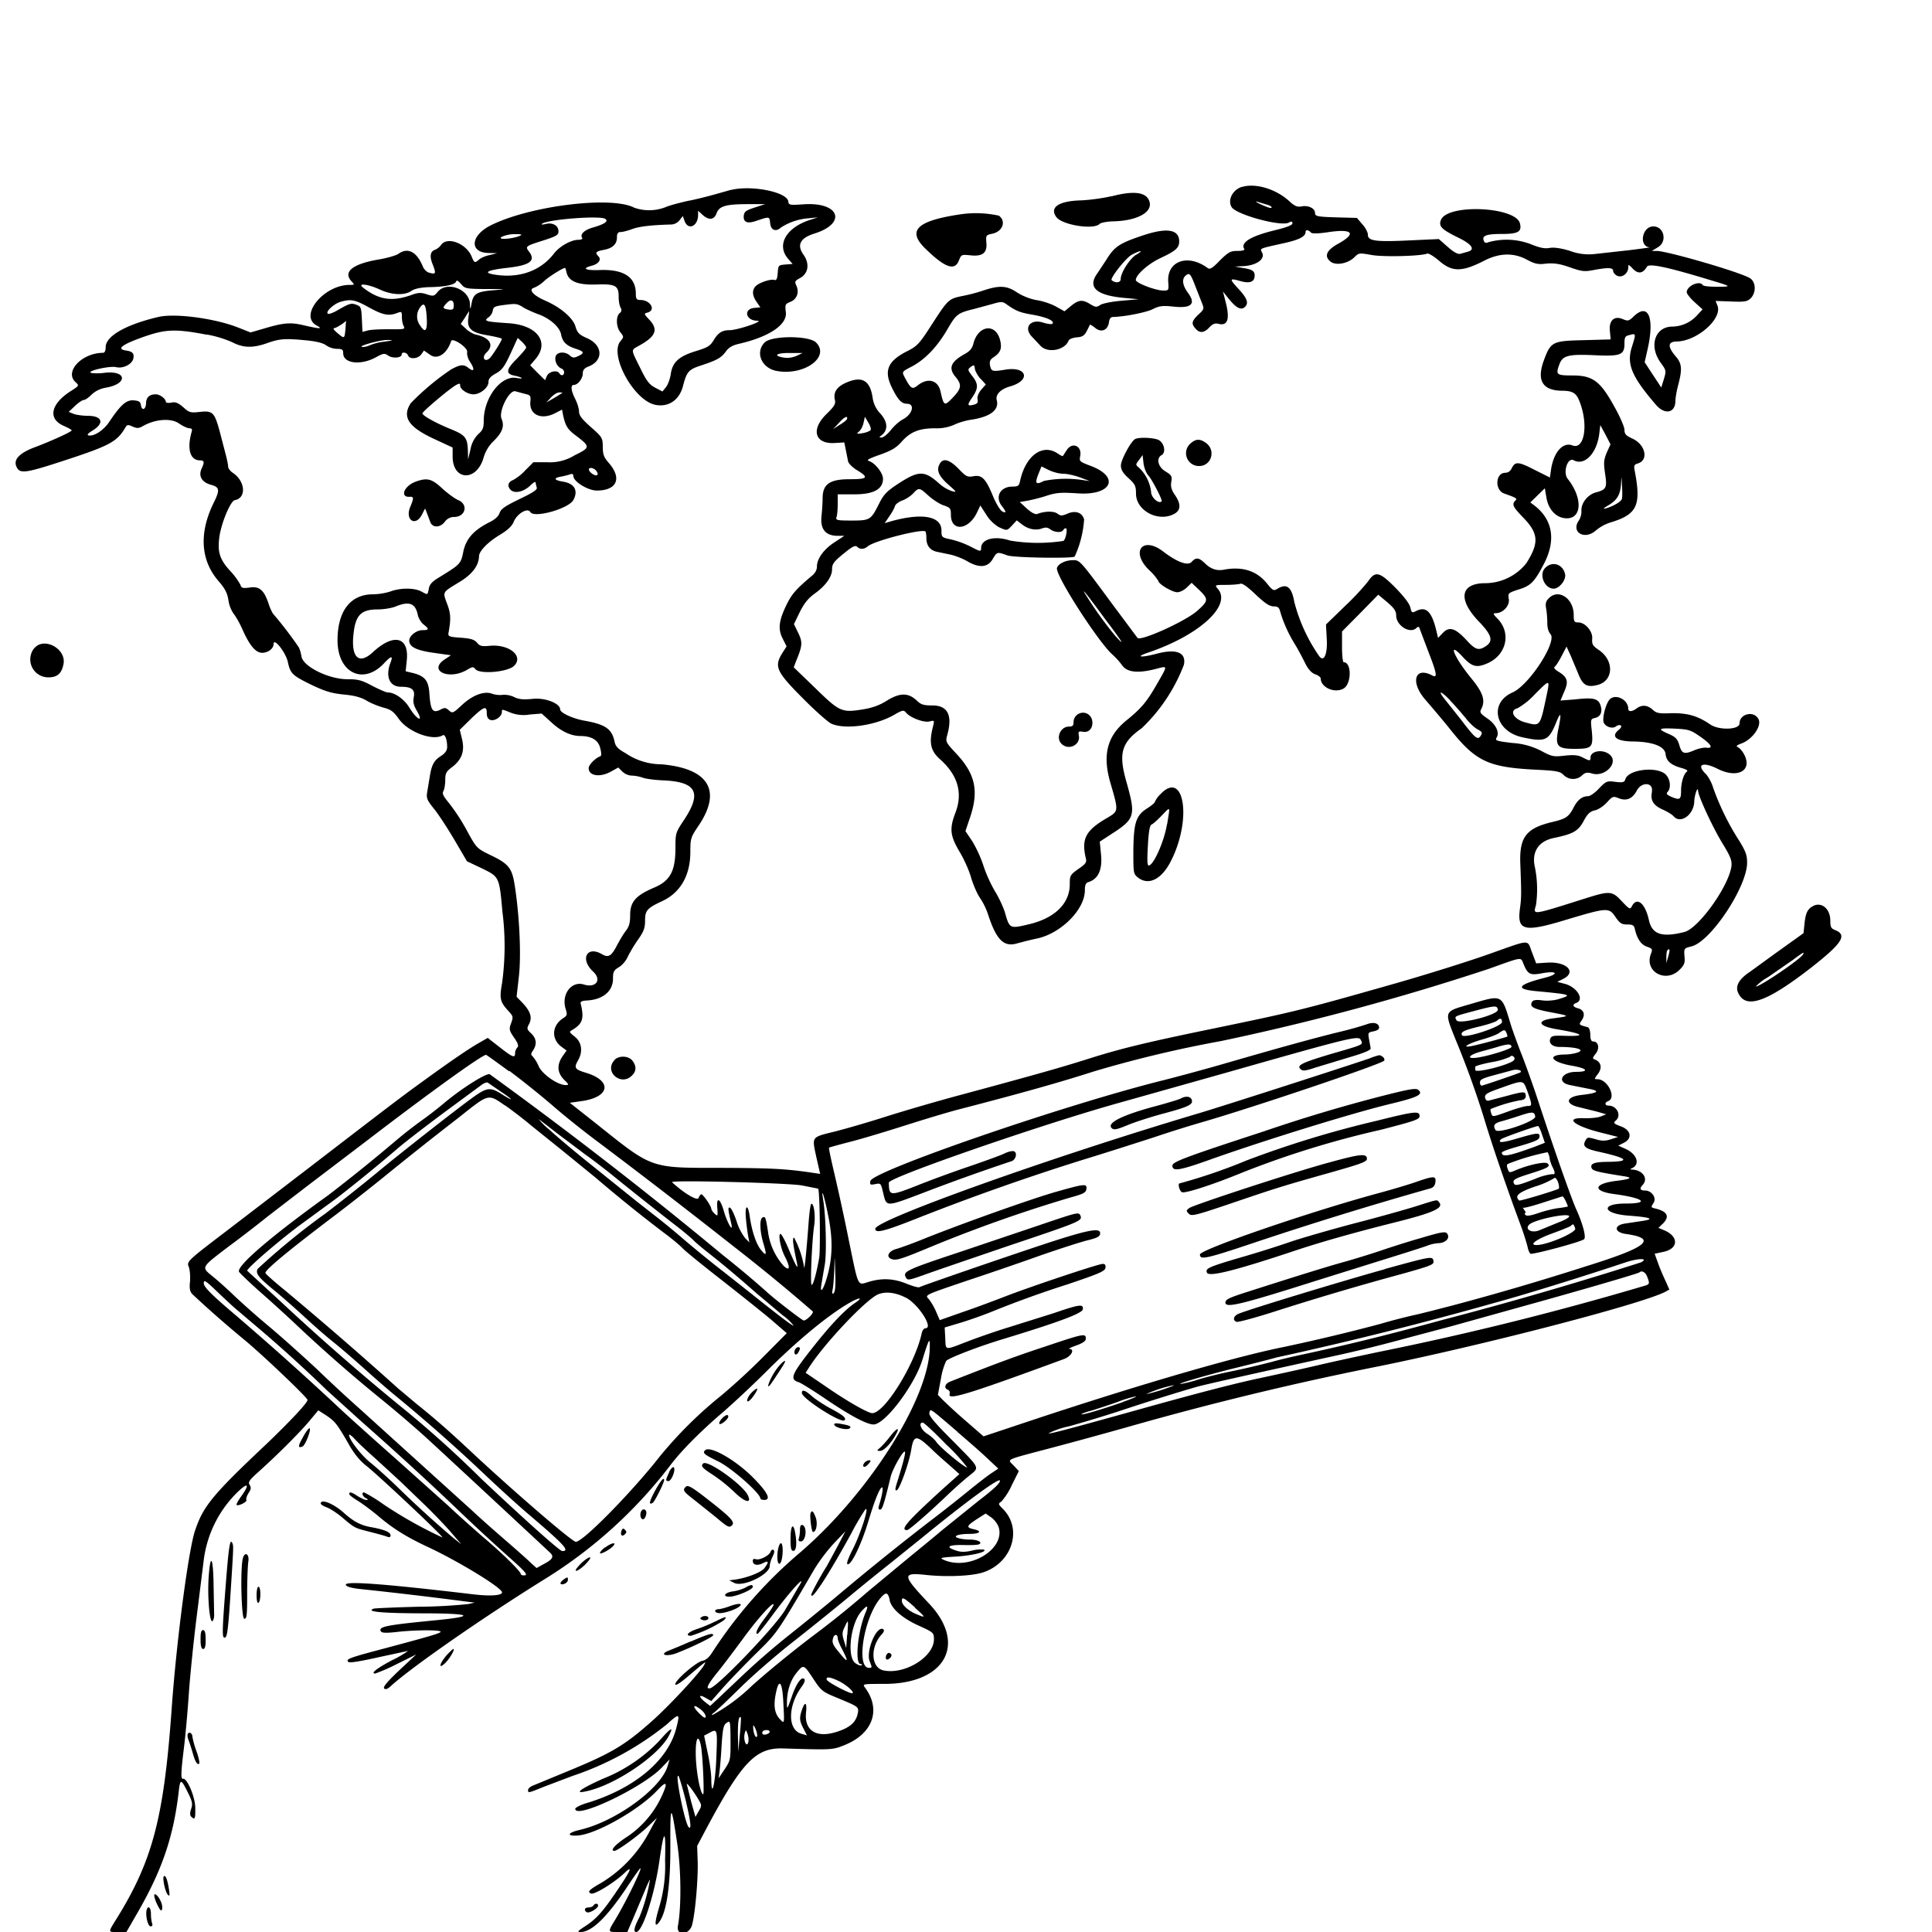
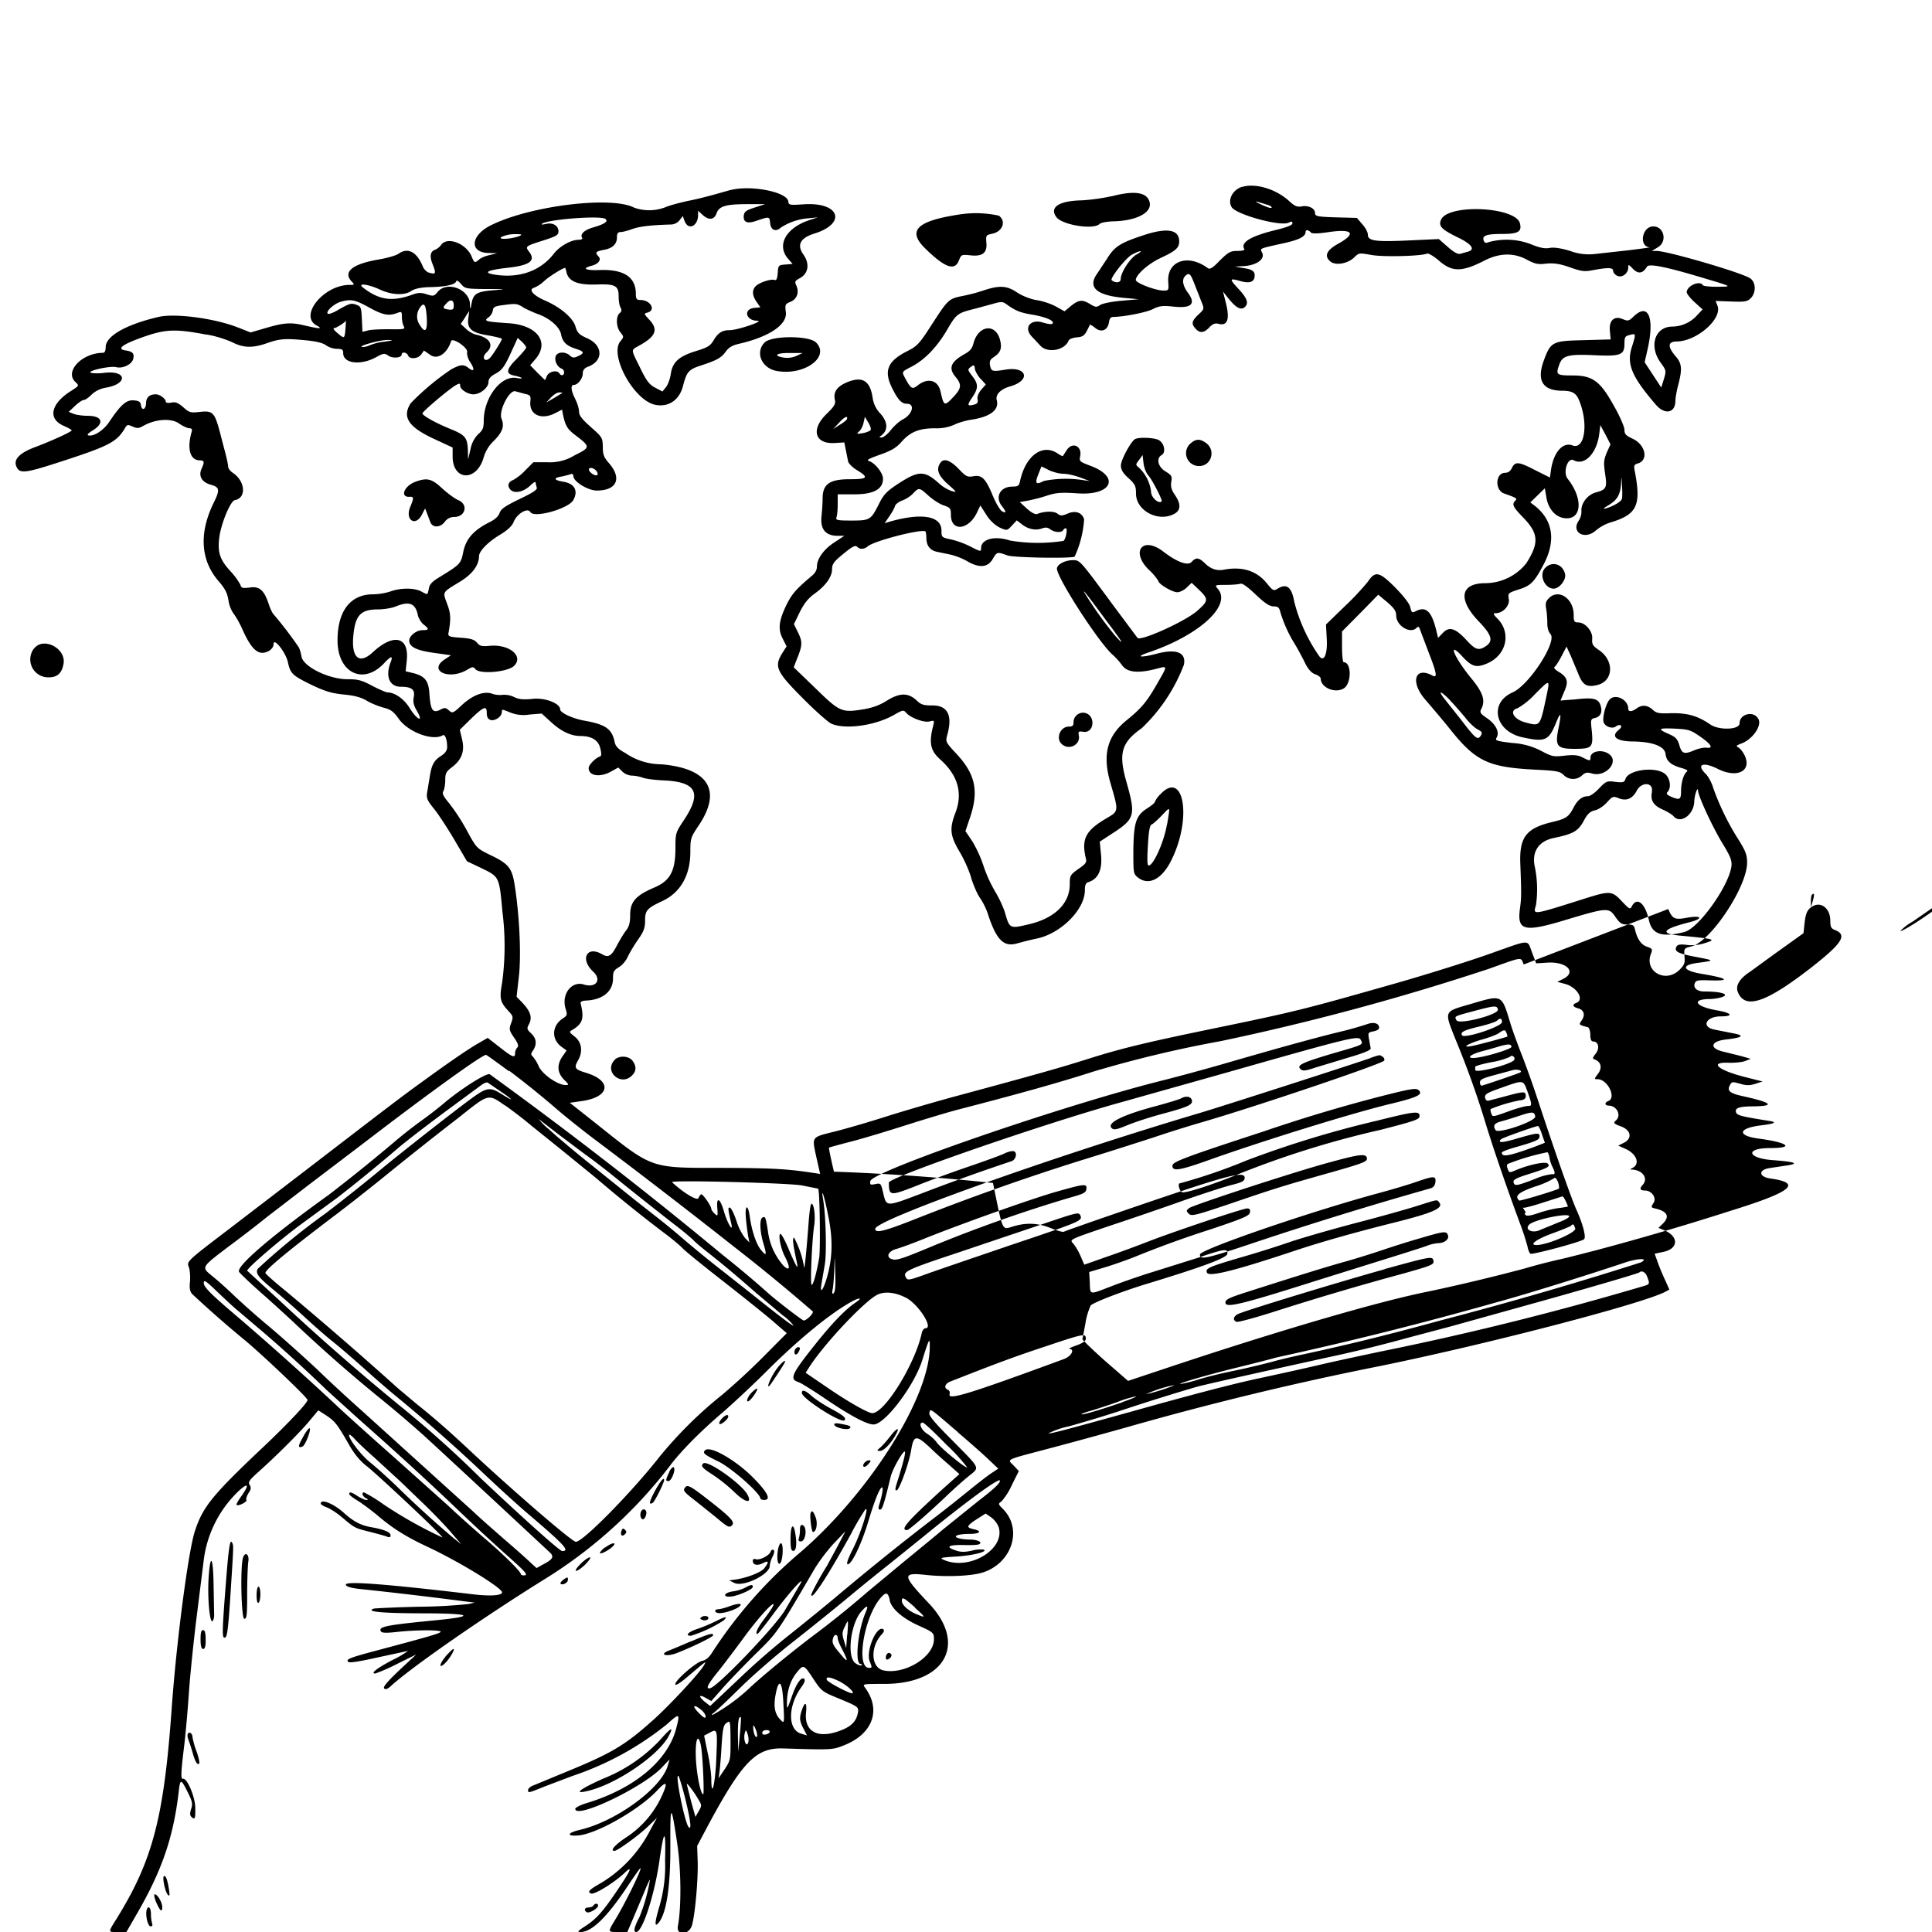
<svg xmlns="http://www.w3.org/2000/svg" id="svg" width="1024" height="1024" version="1.1">
-   <path fill-rule="evenodd" d="M658.3 99c-5 1.6-7.8 7-5.5 10.8 2.6 4 26 10.4 30.3 8.2q2-1.2 1.9.4 0 1.4-9.2 3.6-19.5 4.8-16.3 10c.4.6-1.1 1-3.6 1-3.7 0-4.8.6-9.3 5-4 4.2-5.4 5-6.6 4-10.5-7.7-21.7-3.6-20.8 7.6.3 4.3.2 4.4-2.6 4.4-4.1 0-14.6-4-14.6-5.6 0-2.7 6.4-8.4 12.8-11.5 8.4-3.9 10.2-5.5 10.2-9q-.1-9.3-18.4-3.4c-13 4.3-15.8 6-20.1 13l-4.9 7.4q-8 11 14.3 13l7.6.7-9 .8c-5 .4-10 1.4-11.3 2.2-2 1.4-2.6 1.3-5.7-.6-4-2.4-6-2.1-10.4 1.6l-2.9 2.4-4.3-2.4c-2.4-1.4-7-3-10.3-3.5s-7.8-2.3-10.4-4c-5.4-3.7-9.3-4-17.8-1.2a88 88 0 0 1-11.4 3c-7.2 1.5-7.5 1.8-16 14.9-6.6 10.3-7.8 11.6-12.9 14.2-10.8 5.4-12.9 10.6-8.1 20 3 6 4.9 8 7.7 8 4.4 0 3 5.6-2.2 8.3-1.6.8-4.5 3.3-6.3 5.6s-4 4-5 4q-1.6 0-.6-.7c4.2-2.8 4.2-7.3 0-12a15 15 0 0 1-4.1-8.5c-1.4-9.2-5.7-11.6-14.2-7.8q-7.2 3.2-5.8 9c.5 2.2-.2 3.4-4.5 7.6-8.4 8.2-6.1 16 4.5 15.3l5-.3.8 4 1.2 6c.2 1.1 2.2 3.1 4.4 4.5 6.8 4.1 6.2 5-3.5 5-10.7 0-14.4 2.6-14.4 10.2 0 2.4-.3 6.6-.6 9.5q-1 10.1 8.3 10.3h3.8l-5 3.3c-5.8 3.7-9.5 8.8-9.5 12.9q0 2.8-2.7 5c-8.3 7-10.6 9.6-13.4 15.3-4.1 8.4-4.7 13-2 18.1l2 4-2.1 3.3c-4.6 7.3-3.5 9.9 10.3 23.8 6.8 6.9 13.8 13.1 15.6 13.9 7.3 3.2 23.1 1 33-4.6 4.7-2.7 5.2-2.8 6.5-1.3 2.2 2.7 9.4 5.4 12.4 4.7 2.7-.7 2.7-.6 1.9 2.7-2.2 8.7-1.3 12.8 3.7 17.3q14.1 12.5 8.3 28.1c-3.4 8.8-3 12.4 2.3 21.3 2.2 3.7 5 9.9 6 13.7 1.2 3.9 3.3 8.6 4.6 10.4a36 36 0 0 1 4.2 8.5c4.4 13.6 8.3 17.6 15.2 15.7 2.6-.7 7.5-2 11-2.7 12.7-2.8 25.2-15.4 25.2-25.5 0-2.9.5-4 2-4.4q7.6-2.5 6.6-14.2l-.7-7.2 5.8-3.8c13-8.3 13.4-9.9 8.3-28-4.3-15-2.6-20.8 8.1-28.3a91 91 0 0 0 22.4-33.7c1.3-6.5-4-8.6-14.5-5.8-8.3 2.2-11.6 1.8-4.5-.6 27.3-9.2 44.8-25.3 36.8-34-1.5-1.8-1.4-1.9 4.5-1.9 3.3 0 6.7-.3 7.6-.6q1.5-.6 8 5.6c5 4.7 7.3 6.3 9.6 6.4 2.4 0 3 .6 3.6 3a70 70 0 0 0 7.7 17c1.7 2.8 4.1 7.3 5.4 10q2.4 4.9 5.4 6c1.6.5 2.9 1.6 2.9 2.2 0 4.7 7.3 8 12 5.4 4.4-2.3 4.5-14 .2-14-.5 0-.9-3.7-.9-8.1v-8.2l9.6-9.7 9.6-9.8 4.8 4c3.6 3.1 4.7 4.7 4.7 7 0 5.4 7.4 10 10.8 6.6q1.2-1.4 1.8.8l4.5 11.9c4.5 11.5 4.9 14.1 2 12.5-9.4-5-11.7 3.8-3.5 13 3 3.5 8.9 10.4 12.9 15.4 13.5 17 20.2 20.2 44.5 21.5 12.2.6 13.8.9 15.8 2.9a7 7 0 0 0 9.7.2c1.7-1.6 2.7-1.8 5.4-1 7 2 14.3-6 9.2-10.1-3.6-3-10.1-1.9-10.1 1.6 0 1.9-.4 1.9-4.1 0-2.4-1.3-4.6-1.5-9.5-1-6 .7-6.9.5-12.5-2.5a38 38 0 0 0-15.3-4.2c-8.4-1-9.3-1.3-8.4-2.8 1.8-2.8-.4-7.2-5-10.3-3.5-2.4-4-3.1-3.2-4.7 2.4-4.5 1.2-8.6-4.8-16-9.7-11.7-13.4-21.2-4.8-11.7 4.8 5.1 7.2 5.8 12.9 3.3 10-4.3 12.8-15.8 5.7-23.4-2.7-2.7-2.8-3.2-1.2-3.2 3.8 0 7.5-4 6.9-7.5-.5-3.1-.4-3.2 5-5 6.7-2 8.6-4 13.8-14 6.2-12.2 4.5-22.9-5-30.4l-2.4-1.8 3.9-3.8 3.8-3.7.8 4.7c.9 6 4.6 10.4 9.4 11.1 9.3 1.4 10.4-10 2-20.7-2.8-3.3-.2-11.6 3-10 5.7 3.2 12.2-3.4 13.6-13.6l.6-5 2.7 5 2.7 5.2-2 4.4c-1.6 4-1.7 5.3-.9 11 1.2 7.7.7 8.6-4.9 10.1-4.4 1.2-8 5.9-7.6 10a9 9 0 0 1-1.4 4.9c-4.3 6.2 3.1 10.5 9 5.3a23 23 0 0 1 7.5-4.2c14.5-4.3 16.7-9.1 13.1-27.6-.5-2.6-.2-3.2 1.5-3.7 6-1.6 4.4-9.9-2.6-13.2-3.5-1.6-4.3-2.4-4.3-4.7 0-1.5-2.5-7.3-5.6-12.7-7.3-13.2-11.3-16.1-22-16.1-8.4 0-8.9-.4-7-5.6 1.7-5 4.7-5.8 19.3-5.1 13.3.6 15.3-.2 15.3-6.2 0-3.4.4-4 2.6-4.5 3.6-1 3.6-.9 1.3 6.4-2.9 9.1 0 15.7 13 30.8 4.7 5.2 10 4 10.1-2.2 0-1.7.7-5.6 1.5-8.6 2.2-8.4 2-11.4-1.5-15.3q-6.3-7.5.5-7.7c10.7 0 24.5-12 21.8-19l-1-2.5 8.3.3c7.3.3 8.5 0 10.3-1.7 3-3 2.8-8.6-.3-10.6-4.4-3-43.9-14.5-49.5-14.5h-2.6l3.3-2c5-3 3.2-11-2.5-11-6 0-7.8 10.5-2 11.1.6 0-4.2.7-10.8 1.5l-18 2a28 28 0 0 1-13.3-1.6q-7.3-2.2-10.8-1.6c-2.6.5-5.2 0-10.1-2a36 36 0 0 0-22.5-1q-1.8.9-2.4-.9c-1-2.6 1.4-3.5 9.7-3.5 8.6 0 10.6-1.2 9.5-5.6-2.2-8.8-37.9-10.5-41.8-2-1.5 3.5.2 5.2 9.2 9.6 7.2 3.5 9 6.3 5 7.4l-3.9 1.1q-2 .6-6.7-3.6l-4.8-4.2-15.2.7c-18.5.9-22.4.3-22.4-3 0-1.3-1.3-3.8-3-5.6l-2.8-3.3-11.1-.3c-10-.3-11.1-.6-11.1-2.3 0-2.5-3.6-4.2-7.1-3.5-2.4.4-3.7-.1-6.8-3-7-6.3-17.8-9.5-24.8-7.3m-270.8 1.5L379 103c-3.6 1-10.1 2.7-14.5 3.5-4.4 1-9.8 2.4-12 3.4a24 24 0 0 1-16.3.2c-12-6.4-55.6-1-76.2 9.4-10.7 5.4-11.3 14.4-1 14.6l4.5.1-4 1c-2.1.4-4.6 1.5-5.5 2.3-2.3 2-2.6 2-4-1.5-2.9-7-12.9-10.8-16.2-6.2a8 8 0 0 1-3 2.5q-4.2 1.3-1.4 8c1.8 4.7 1.6 5.2-1.7 4.3-1.5-.3-3-1.8-3.7-3.6-3.2-7.6-7.8-10-12.8-6.5-1.2.9-6 2.3-10.9 3.1-13.8 2.4-18.8 6.7-13.7 11.8 1.4 1.5 1.3 1.6-1.3 1.6-13.7 0-27 16.3-17.5 21.5 3.5 1.9 1.9 1.9-6.4 0-7.4-1.8-11-1.5-21.7 1.7l-6.9 2-6.6-2.6c-12.4-4.9-33.5-7.7-42.3-5.6-17.4 4.1-27.9 10.2-27.9 16q0 2.8-1.3 3C43.4 187 34 197 40 202.5c2 1.9 2 1.9-2.2 4.6-11 6.9-12.7 15-3.8 18.7 2.2 1 4 2 4 2.3 0 .7-10 5.3-18.9 8.7q-13.2 4.8-10.3 10.7c1.7 3.7 4.7 3.3 24-3 25.5-8.3 29.2-10.3 33.7-18 .9-1.5 1.4-1.5 3.8-.4 2.4 1 3.2 1 5.5-.3 6.5-3.7 14.8-4.3 19-1.4 2 1.4 4.6 2.6 5.6 2.6q1.8 0 1.2 1.8c-2.6 9.1-.9 15.2 4.4 15.2 2.3 0 2.5.9.8 4.5-1.7 3.9.2 7.2 5.2 8.5 4.3 1.2 4.6 2.7 1.5 9-8.2 16.4-7.3 31.1 2.6 42.3 3.2 3.8 4.4 6 5 10a17 17 0 0 0 2.8 7.1c1 1.2 3.1 4.8 4.5 8 3.9 8.8 7.1 12.6 10.6 12.6 3 0 6-2.2 6-4.6 0-3.8 6.5 4.4 7.6 9.6 1.3 6 2.4 7 11.9 11.7 7.7 3.7 11 4.7 17.5 5.4 5.8.5 9.4 1.5 12.4 3.3 2.3 1.4 6.4 3 9 3.7 3.8 1 5.2 2 8.1 6.1 5 6.9 18 11.7 23.2 8.5 1.2-.7 2.3 2.4 2.3 6.3q0 2.5-3 4.5c-4 2.5-5.2 4.8-6.2 11l-1.4 8.5c-.5 3.1 0 4.2 3.8 8.9 2.4 3 7.2 10.4 10.8 16.5l6.5 11.1 7.8 3.7c9.4 4.6 9.3 4.4 11 23.1a144 144 0 0 1-.2 37.8c-1.5 8.4-1 10 3.6 15 2.3 2.5 2.4 3 1.2 6.2s-1 3.9 1.6 7.7c2.1 3 2.5 4.4 1.7 5.2-.7.7-1.2 2-1.2 3 0 2.7-1.2 2.3-8.1-3.1l-6.4-5-4.5 2.6q-8 4.5-30 20.5c-11.1 8-17.6 13-60.3 45.8l-41.5 31.8c-24 18.3-23.3 17.7-22 21.1.5 1.7.7 5 .5 7.5-.4 3.4 0 5.1 1.1 6.4a592 592 0 0 0 27.2 23.9c9.8 8 34 31.1 34 32.3 0 1.5-9.2 11.3-21.4 23-28.9 27.2-33.9 33.3-38.2 46.2-3.5 10.1-9.9 59-12.4 94.3-4.1 57.5-10 80.3-28.8 110.8-5.1 8.2-5.1 7.7.2 7.7H67l5.3-9.2c13.5-23.2 19.6-41 22.4-65 .8-7.2 1.2-7.1 4.8.1 2.5 5 2.7 6.3 1.8 8.9q-1 3 0 4c2 2 2.3 1.3 2.2-4.5 0-5.9-4.4-16.1-6.5-15.5-1.3.3-1.1-3.4.6-17.3.8-6.6 1.9-19.2 2.5-28s2.4-26.6 4-39.5l4-32a61 61 0 0 1 15.8-33.1c6.7-7.1 9.3-7.4 4.3-.3-1.8 2.5-3.1 4.7-2.8 5 .8.9 5.8-1.6 5.2-2.6-.3-.5.2-2.1 1.1-3.6 1.4-2 1.5-3 .6-4.4s-.2-2.5 4.6-6.8c9.3-8.3 21.4-20.3 26.8-26.7l5-6 4.2 2.7c4.6 3.1 5.7 4.4 11.8 15q4.3 7.8 9.7 11.9c6.2 4.9 40.6 37.2 40.1 37.8a227 227 0 0 1-31.3-17.6A84 84 0 0 0 193 791c-1.5 0-1 1.9.8 3q2.1 1 .3 1c-.8 0-2.8-1-4.5-2-3.3-2.2-4.5-2.5-4.5-1.1 0 .5 2 2 4.3 3.4s7.5 5.2 11.4 8.5c7.8 6.6 15 11 25.7 16 16.7 7.8 39.6 21.8 39.6 24.2 0 1.7-6.5 2.1-15.5 1-48.2-5.7-68-7.1-67.3-5q.4 1.5 8.4 2.3a2300 2300 0 0 1 54.9 6.5l5 .6-3.5.8a276 276 0 0 1-26 1.4c-12.4.3-23.2.8-24 1q-6.8 2.4 25.5 2.5c27 0 29.3 1.6 6 3.8-25.4 2.5-29.2 3.3-27.7 5.8.5.8 2.8.9 8.2.3 10.3-1.2 24.6-1.2 23.4 0-1 .9-5.3 2.2-32.7 9.5-16.2 4.3-17.7 5-16.1 6.4.5.6 7-.5 15.8-2.5l15.8-3.4a52 52 0 0 1-8.4 4.9c-8.3 4.4-11.7 7.1-9 7.1a96 96 0 0 0 11.4-5l10.3-5.1-9 8.4c-6.3 6-8.7 8.8-8 9.6q1 1.1 3.5-1.2c11-10.1 49.8-37 82.2-57.1A247 247 0 0 0 355 777c5.7-7.7 16.5-18.6 28.4-28.7 5.5-4.8 15.8-14.4 22.8-21.4 16-16 32.6-29.8 44.1-36.4 5.2-3 7.5-3 3 0q-8 5.4-21.5 22.4c-12.4 15.6-13.5 18.1-8.5 19.7 1.1.3 7 4 13 8C450 750 459.3 755 463 755c6 0 21.5-20.4 25.8-34 3.6-11.5 4-12.1 4-7.9.5 26.5-31.2 77.3-68.3 109.4a241 241 0 0 0-47 53.3q-2.4 3.9-5.3 4.5c-3.3.7-14.3 10.2-14.3 12.4q.2 1.3 6.3-3.8c10.6-9 10.2-8.7 9-6.4-2.2 4-17.2 20.2-26.4 28.6-15.6 14-22.3 18-46.9 28.1l-17.2 7.1c-1.6.6-2.8 1.7-2.8 2.4 0 1.7-.2 1.8 8.7-1.8l14.8-5.6a161 161 0 0 0 50.2-27.5c6.6-6 6.9-5.8 4.8 2.3-4.4 17-22 31.8-47.2 39.5-3.5 1-6.3 2.5-6.3 3.1 0 5.8 35.8-11.3 45.8-21.8l4.2-4.4-1 3.4c-3.4 12-27.6 29.6-46.7 34-6.8 1.6-7 3.5-.4 2.9 9.8-1 32.1-13.7 41.5-23.8q8.2-8.8 1.6 4.7a52 52 0 0 1-18.4 20.4c-5.8 3.9-8.3 6.9-5.8 6.9 1.5 0 12.6-8 17.6-12.8l4.9-4.7-3.3 6a70 70 0 0 1-26.3 28.5c-6.4 3.6-7.5 4.8-5.3 5.6 1.8.7 12-5.6 17.4-10.6q7.4-7.2-3.4 8.7c-7.8 11.6-11.3 15.5-17.4 19.4-3.7 2.4-4.1 2.9-2.2 2.9 5.8 0 13.5-7.3 24.1-23 3.5-5.3 6.8-10 7.3-10.5 2.5-2.7-7 17-12.8 26.6-4.3 7.1-4.3 6.9 1.4 6.9h4.8l3.3-7.7 5.9-14c1.4-3.5 2.7-6.2 2.8-6a94 94 0 0 1-5.5 19.6c-3 5.8-3.4 8.1-1.8 8.1 3.3 0 9.5-19 12.2-37q3.8-26.9 3.1-1a76 76 0 0 1-3 24.4q-4 13.4-.1 8.3c4-5.4 6-19.6 5.9-40.7-.1-22.6.4-22.6 3.7-.5 2 13.7 2.2 33.1.3 43.3-1 5.4 6 4.9 7.5-.5 1.7-6.3 3.2-24 3-33.2l-.3-8.7 5.3-10c18.5-34.5 25.8-42.1 40.1-41.7 25.8.8 26.3.8 32.3-1.6 15.4-6 20-18.8 11.3-30.6-1.5-2-1.3-2 10.2-2 32.3 0 44-21.1 23.7-42.6-14.2-15-14.4-16.5-2-15.2 10.6 1.2 23.7.7 30-1.1 15.8-4.7 22-23 11.1-33.9-2.5-2.5-2.5-2.7-.7-3.9a35 35 0 0 0 5.5-8.7l3.7-7.4-2.7-2.9c-3.5-3.6-5.3-2.7 19.6-9.3 11.8-3.1 30.7-8.3 42-11.5a1683 1683 0 0 1 132.7-32c57.3-11.7 138.6-32.9 151-39.3l2.2-1.2-2-4.5c-1.2-2.5-3-6.7-4-9.5l-1.8-5 4.7-1c8-1.7 8.2-8.2.2-11.5l-2.9-1.2 2.5-2.4q5.3-5.5-3.9-7.8c-2.6-.6-2.7-.7-1.2-3 1.8-2.7-1-6.6-4.5-6.6q-3.8 0-1.5-2.7c3.5-3.4.5-8.1-5.3-8.4q-1.5 0-.4-.6c4.8-1.9 3.1-7.5-3-10.3l-4-1.8 2.8-1.4c4.8-2.3 4.1-6.8-1.4-8.8-3.8-1.4-4.1-1.8-2.8-3 3.3-2.6.8-7.9-3.6-8-2.2 0-2.4-1.6-.3-2.4 4.5-1.7-.3-11.6-5.7-11.6-1.8 0-1.8-.1.3-2.9 2.3-3.1 1.6-6.2-1.6-7.5-1.5-.5-1.4-.9.4-3.2 2.2-2.8 1.4-6.4-1.4-6.4q-1.5 0-1.5-3.5c0-2-.6-3.7-1.2-4-5.1-1.4-5-1.3-3.3-3.8 2-3 1-5.5-2.1-6.3-2.7-.7-3.1-2-.9-2.8 4.4-1.6.8-8-5.5-10l-4.5-1.2 3-1.5c7.4-3.6 2.2-9.2-8-8.7l-6.2.4-2.2-5.8c-2.7-7-.2-7.1-22.3.7-10 3.6-32.2 10.6-49.3 15.5-50.3 14.3-53 15-99 24.5-34.4 7.1-48 10.4-65.5 16-14.3 4.5-26.3 7.9-67 18.9-11.3 3-28.4 8-38 11-9.6 3.1-22.3 6.8-28.3 8.3-12.8 3.2-12.3 2.5-9.9 13.7l2 8.8-4.7-.7c-13.6-2-21.2-2.4-47.9-2.5-37.7 0-36 .6-65.8-23.2L302 584.5l7-1c14.4-2.3 15.4-10.7 1.6-14.9-6-1.8-6.5-2.6-4.2-6.6 2.6-4.6 2-9.5-1.7-12.5-3-2.4-3.2-2.6-1.4-3.6 5.5-3.3 6.4-6 4.5-13.9q-.6-1.5 3-1.7c8.7-.4 14.1-4.9 14.1-11.6 0-3.6.4-4.4 3-6 1.8-1 4-3.5 5-6a84 84 0 0 1 5.5-9c2.8-4 3.5-5.9 3.5-9.7 0-5.5 1-6.6 9.3-10.5 9.5-4.5 14.7-13.6 14.7-26 0-7.2.2-7.7 4.5-14.1 12.3-18.4 5.2-30.1-19.8-32.3a34 34 0 0 1-19.2-6c-3.7-2-5.1-3.5-5.6-5.7-1.4-7-4.7-9.4-15.9-11.4-6.3-1.1-13-4.2-13-6 0-3.2-8-6.3-14.5-5.6-5 .5-7.4.3-10-1a12 12 0 0 0-6.1-1.1c-1.4.2-3.9 0-5.4-.6-4.3-1.6-10.4.7-16.1 6-4.7 4.4-5 4.5-6.9 2.8-1.7-1.5-2.2-1.6-4.8-.2-3.8 1.8-4.9 0-5.5-8.5-.4-7-2.4-9.4-8.4-11l-4.2-1 .6-5.8c1.3-12.6-7-14.5-18-4.3-7.2 6.7-11.5 3-10.3-9 1-10.7 4-13.7 13-13.7 3.1 0 7.3-.7 9.3-1.5 7.2-3 10.5-1.8 11.8 4.2.3 1.8 1.7 4.1 3 5.2 3.2 2.5 3.1 3.1-.5 3.1-3.2 0-7 3-7 5.5 0 3.3 3.6 5.2 12.9 6.5l9.2 1.3-3 2c-9.5 6 1.7 11.5 11.6 5.7 2.8-1.7 3.3-1.7 4.4-.3 2.4 2.8 17.2 1.5 20.5-1.8 5.2-5.2-2.7-11.6-13-10.6-4.2.4-5.3.1-6.7-1.7-1.4-1.6-3.2-2.2-8.6-2.6-6.1-.4-6.8-.7-6.5-2.5 1.4-7.5 1.2-10.4-.7-15.4-2.4-6.5-2.7-6 6-11.3q10.7-6.3 10.9-14c0-2.7 4.7-7.5 11-11.3q6.2-3.7 7.4-7c1.8-4.3 7.4-7.6 8.8-5.1 1.9 3.4 20.4-1.8 22.8-6.4 2.7-5 .6-8.7-5.4-9.7-5-.8-5.3-2-1-2.7 2-.4 4.2-1 5-1.3q1.3-.4 1.4 1c0 3 7.8 7.7 12.4 7.7 10.7 0 13.5-6.5 6.4-14.6-2.6-3-3.2-4.4-3.2-8.6-.1-4.8-.3-5.1-6.4-10.5-4.7-4.2-6.2-6.1-6.2-8.2 0-1.5-.9-4.4-2-6.6-2.3-4.5-2.6-7.5-.7-7.5 2.1 0 4.7-3.4 4.7-6.1q-.1-2.5 2.9-3.6c8-3 7.9-11.1-.3-14.9-4.6-2-5.5-3-6.5-6.4-1.3-4.5-8-10.2-16.1-13.7-6.4-2.8-9-5.9-5.8-6.8a18 18 0 0 0 5.4-3.6c2.3-2.2 9.8-6.9 11-6.9q.3.2.8 2.5c1.2 4.7 6 6.6 15.7 6.3 10.2-.4 11.9.6 11.9 6.4 0 2.2.4 4.8 1 5.8q1.1 1.8-.5 3c-2 1.7-1.9 7.3.4 10.1 1.9 2.4 1.9 2.5 0 4.8-6 7.4 7.3 31.6 18.7 33.7 6.9 1.3 12.6-2.6 14.5-10 2-7.7 3-8.8 9.9-11 8.4-2.8 10.4-4 12.9-7.4 1.4-2 3.4-3.2 7-4 16-3.7 25.6-10.2 24.7-16.8-.5-4-.3-4.3 2.4-5.4 3.5-1.4 4.8-5 3.2-8.6-1-2.1-.8-2.5 1.7-3.9 4.7-2.4 5.5-7.7 2-12.6q-5.3-7.5 5.5-11c17.8-5.4 13.8-17-5.5-15.6-7.3.5-7.8.4-8-1.6-.8-5-19.7-8.7-30.4-6M589 104c-4.1 1-11.3 2-16 2.2-12 .3-17 3.8-13 9 3.3 4.1 19.6 6.7 22.8 3.5.7-.7 4-1.3 7.5-1.4 12.2-.3 20.5-4.7 19-10.2q-2-7.9-20.3-3m82.6 4.4c1.3.3 2.4 1 2.4 1.5s-1.7.1-3.7-.8c-4-1.6-6.2-3.1-3-2zM400 110c-4.6 1.5-5.5 2.1-5.8 4.4q-.4 5 6.2 2.8c7.5-2.5 7.4-2.6 7.8 1 .3 3.8 3 4.9 5.7 2.4a31 31 0 0 1 14.6-4.9l5-.5-4 1.3c-12.7 4-18 13.2-12 20.4l2.6 3-3.8.3c-3.7.3-3.8.4-4.1 4.5-.2 3.1-.7 4-1.7 3.7-1.8-.7-8 1.3-10 3.3q-3 3.2.5 8.3l2 2.9-3.2.3c-6 .6-4.5 6.8 1.6 6.8 4 .1-10.5 5-14.7 5-4 0-6.1 1.4-8.5 5.4-1.8 3-3.2 3.8-9.4 5.7-9 2.8-12.4 5.8-13.3 12.3-.4 2.6-1.6 5.7-2.6 6.9l-1.8 2.2-3.8-2c-3.1-1.6-4.6-3.5-8-10.5-5.1-10.4-5.1-9.2-.2-12 8.6-4.8 9.9-8.4 5-13.6-2.8-3-2.9-3.2-1-3.7 4.7-1.2 1.8-6.7-3.7-6.7-2 0-2.4-.5-2.4-3.6q-.2-12.7-18.4-12.3c-8.3.4-10.7-.8-4.8-2.3 3.6-1 5.1-3.3 3.3-5-1.8-2-1.3-2.5 2.6-3.3q7.3-1.2 7.3-6.7-.1-2.9 1.9-2.8c1 0 3.8-.7 6.2-1.6 3.9-1.4 10-2.1 20.4-2.4a6 6 0 0 0 4.7-2.3l1.7-2.2 1 2.8c2 5 7.1 2.5 7.1-3.4v-2.2l2.3 2.1c3.3 3.1 6.3 2.8 7.5-.8 1.4-3.8 5-4.8 16.7-4.8h9zm109 3.6c-23.4 3.5-28.5 8.7-18.2 18.5 10.3 10 15.4 11.6 17.5 5.8 1.2-3 1.4-3 5.8-2.6 6.6.8 9.2-1.2 8.7-6.6-.3-4-.2-4.1 3-4.8 5.6-1.1 7.7-6.6 3.6-9.6a57 57 0 0 0-20.4-.7M320.8 116q2.8 1.9-6.6 4.6c-4.7 1.4-6.9 3.6-5.6 5.6.3.5-.7.9-2 .9-4 0-10.1 3.5-13 7.3-7 9.1-18.2 13.2-31.1 11.2-6.8-1-4.5-2.4 6-3.6 12.2-1.3 15.6-3.7 12-8.5-2.2-2.9-2.1-3 7-5.9 7.5-2.4 8.5-3 8.5-5 0-3-3-4.8-6.7-3.9q-2.6.6-2.1 0c2-2.3 30.6-4.6 33.6-2.7m373.9 7.2c.7.7 3.4.7 9-.1 13.1-2 15.5.5 5.9 5.9q-9.4 5.1-4.8 9.3c2.6 2.7 9.4 1.6 13-1.9 2.4-2.4 2.6-2.4 8.9-1.3 6 1.2 26.4.7 29.8-.7.7-.2 3.4 1.4 6 3.6 7.1 6.3 12.3 6.3 24.5 0q12-6 22.4-.3c4.2 2.2 5.8 2.6 10.3 2 4.1-.3 7 .1 12.4 2 6.3 2.2 7.7 2.4 12.7 1.4 7.7-1.4 10.2-1.3 10.2.5 0 .8 1 2 2 2.5 2.6 1.4 6-1.1 6-4.3 0-1.8.2-1.7 2.5.7q4.2 4.3 7.4-1.1c1-1.9 10.2 0 31.1 6.3 14.3 4.3 14.2 4.2 6.3 4.3-4 0-7.5-.3-7.8-.9-1.6-2.6-8.5.4-8.5 3.8 0 .8 1.9 3.2 4.2 5.3l4.2 3.8-3 3.2a18 18 0 0 1-13 5.9c-9.2 0-12.6 10.2-6.3 19 3.1 4.3 3.1 4.4 1.8 8.8l-1.4 4.5-4.4-6.7-4.4-6.7 1.7-7.5c3.6-16.5.1-24.1-7.5-16.8-2.6 2.5-3 2.6-5.9 1.4-4.5-1.9-7.4.9-6.7 6.6l.4 4.2-14.3.4c-16.8.4-17.5.7-21.4 11.5q-5.2 15.1 9.8 15.3c5.7 0 7.7 1.2 9.4 5.7 4.8 12.2 2.6 25.7-3.7 23.3-5.1-2-10 3.5-11.4 12.7l-.6 4.3-8-4c-8.7-4.5-10.4-4.6-12.2-1q-1.1 2.4-3.5 2.5c-5.2 0-5.7 9.2-.5 11 6.5 2.3 7 2.6 5.9 3.7-2 2-1.4 3.3 4.3 9.2 8 8.3 8.3 13.3 1.5 24a28 28 0 0 1-21.7 10.6c-13.4 0-14.8 8.6-3.3 20.5 6.7 7 7.6 10.2 3.5 12.9-3.8 2.5-5.5 2-10.4-3.4-5.8-6.2-9-7.2-12.4-3.6l-2.5 2.6-1.1-4.6c-2.5-9.8-5.5-12.4-11-9.4-1.7.8-2 .5-2.6-2.2q-.8-3.1-8.1-10.6c-8.4-8.4-10.5-8.8-14.4-3a140 140 0 0 1-12.2 13l-10 9.7.4 7.5c.5 8-1.4 12.6-3.9 9.4A89 89 0 0 1 686 319c-1.4-7.9-4-10-9-6.9-1.9 1.2-2.5.9-5.6-3q-8.2-10-23-7.1-5.2.9-9.4-3.1c-3.6-3.5-5-3.7-7.5-1-2 2.1-7.7 0-15-5.6-10.9-8.3-17.4 0-7.6 9.7a28 28 0 0 1 5.1 6c0 1.5 7.3 5.9 10 5.9 1.3 0 3.6-1.1 5-2.5l2.6-2.5 4.2 4c4.8 4.7 4.7 5.6-1.3 10.9-6.4 5.6-29.9 16.2-31.6 14.3l-13.2-17.7c-17.4-23.6-17.3-23.5-21-23.5-4 0-8 2-8.5 4.2-.8 4 22.4 39.9 29.6 46a36 36 0 0 1 5 5.6c2.7 3.7 8.4 4.3 18 1.8 6.3-1.6 6.3-2.2.1 8.6-5.2 9-8 12.4-16.2 19-10.1 8.4-12.5 18.4-8 33.4 4.2 14.4 4.2 14.4-1.7 17.9-11.6 6.7-13.9 11.1-11.5 21.5.6 2.1 0 3-4 5.7-4.3 3.1-4.5 3.5-4.5 8.1 0 10.2-8 18-21.7 21.2-10.2 2.4-10.2 2.4-12.7-6.4-.9-2.8-3.1-7.6-5-10.7a73 73 0 0 1-6.2-13.5 67 67 0 0 0-6-13.3l-3.7-5.5 2.7-8c4.4-13.6 2.4-22.4-7.5-33-5.6-6-5.8-6.4-4.9-9.7q4.5-15.9-7.8-15.9c-4.6 0-6-.4-8.2-2.5-4.5-4.3-8.9-4.3-15.7-.2-4 2.6-8 4-13 4.8-11.2 1.8-12.3 1.3-25.2-11.3l-11.4-11 1.2-3.2c3.4-8.2 3.6-10 1.2-15l-2.3-4.7 3.1-6.4c2.4-4.7 4.4-7.3 8.2-10 5.5-4 8.9-8.7 8.9-12.6 0-3 1-4.3 7.3-9.3 3.6-2.9 5.1-3.6 6-2.7 1.5 1.5 3.7 1.4 5.6-.2 3.4-3 29-9.5 30.6-7.9.3.3.5 2 .5 3.8q.2 5.6 5.3 6.9l7.2 1.5c2.8.6 6.9 2.2 9.2 3.6q9.5 5.5 13.4-1.1c2.4-4 2.3-4 7.9-2 3.4 1.2 34.3 1.7 35.6.6a56 56 0 0 0 5-19.7c-1-3.6-4.5-4.9-8.7-3.1-3 1.3-3.8 1.3-5.5 0-1.9-1.4-6.8-1.3-10.6.2q-1.6.6-5.5-2.8l-3.8-3.5 4-.7c2.2-.4 6.8-1.5 10.1-2.6 5.2-1.7 7.7-1.9 16.7-1.3 18 1.2 22.5-8.7 6.7-14.6-5.8-2.2-6-2.4-5.5-5 1.2-5.5-4.2-8-7.2-3.2-1 1.5-1.8 2.9-2 3 0 .2-1.2-.3-2.5-1.2-8.1-5.7-17.3.9-20.2 14.7-.5 2.3-1.1 2.7-4 2.7-6.4 0-9.4 5.4-5.6 10.3q3.7 4.7.1 2.8c-1-.6-3.1-4-4.7-7.8-3.9-9.5-5.9-11.6-10.4-10.8-3.3.6-4 .2-8-4q-7.4-7.5-10-2.4c-1.8 3.2-.4 6.4 4.7 10.9 4.5 4 4.6 4.1 1.8 3.4a20 20 0 0 1-6.7-4c-7.8-7-10.8-7-21.6 0-6.1 4-7.7 5.6-10.2 10.5-4.4 8.8-4.8 9.1-14.7 9.1-7.4 0-8.4-.2-8-1.6.4-.9.7-4 .7-7V262h9q15.1 0 15-8.3c0-3-4.2-8.3-7.3-9.3-1.7-.5-.5-1.2 5.7-3.4s8.7-3.7 11.5-6.9c4.6-5.2 9.3-7.1 17.6-7.1a23 23 0 0 0 10.3-1.9c2-1 6-2.2 8.7-2.6 10.3-1.5 15.2-5.2 13.8-10.4-.8-3 2.1-5.9 7.1-7.3 11.1-3.2 9-10.7-2.4-8.9-7.2 1.2-7.6 1-8.3-2.4-.3-2 .1-3 2-4.2 3.7-2.5 4.5-4.7 3.3-9.3-2.4-8.8-11.4-7.6-14 1.8-.7 3-2 4.4-5 6-7.2 4.1-8.4 7.4-4.5 12 3.3 4 3.1 6-1 10.4-5 5.3-5.2 5.2-7-2.7-1.3-6-6.7-7.5-12-3.3-3 2.4-3.7 2-7.1-4.4-1.4-2.8-1.4-2.8 3.8-5.5q10.6-5.6 18.8-19.5c4.8-8.3 5.5-8.9 14.5-11.1l10.3-2.8c3.4-1 4.6-1 6-.1 5.5 4 7.8 4.9 14.5 6 7.3 1.3 11.9 3.3 10.5 4.8-.5.4-2.6.1-4.9-.6-6.6-2.2-10.6 2.6-6 7.4l4.5 4.8c3.8 4.2 13 2.5 15-2.7.2-.7 2.2-1.5 4.3-1.7 3-.2 4-.9 5.3-3.3l1.7-3.4c.1-.2 1.4.6 2.9 1.8 3.3 2.6 6.7 1 7.2-3.3q.4-2.5 2-2.6c6-.1 17.2-2.3 20.9-4 3.7-1.9 5.4-2.1 11.2-1.5q14.5 1.6 7.6-7.5c-2.8-3.9-3.2-7.2-1-9 2-1.6 2.5-1 5.1 5.8l3.5 8.9c1.2 3 1.1 3.3-2 6.1-3.5 3.4-3.8 4.8-1.4 7.4q3.2 3.8 7.3-.7c1.7-1.8 3-2.3 4.7-1.9q7.5 2.1 3.9-11.6l-1.4-5.5 3 3.8c3.9 4.8 6.4 6.2 8.4 4.6 2.4-2 1.6-4.6-3-9.6-5.2-5.6-5.1-6 .9-4.3q7.5 2.1 7.5-3c0-2.4-1.5-3.3-6.5-4l-4-.7 3.7-.2c7.6-.2 12.6-3.7 10.7-7.3-1.2-2.2-1.5-2 11.1-4.8 8.7-1.9 12-3.6 12-6.2 0-1.1 1.4-1 2.7.3m-419.4 2c-4.4 1.7-12.2 2.1-9.3.4a17 17 0 0 1 7-1.4c3.7 0 4 .2 2.3 1m327 9.8c-3.5 2.2-8.3 9.6-8.3 13 0 2-2.8 2.3-4.8.6-1-1 7.7-12 10.7-13.5 4.7-2.5 6.5-2.5 2.4 0M258 153.2c10.4 0 10.8 0 4 .6-9.2.7-11 1.8-12 6.7q-.9 5.5-.9.7c-.3-8-12.3-12.5-17.2-6.4-1.8 2.2-2.2 2.3-5.7 1.2-3-1-4.5-1-8 .3-10.4 3.7-17.3 2.7-25.7-3.8-3.4-2.6 2.4-2 8.7.9 6.3 3 13.3 3.3 16.8.8q2.5-1.7 9-2c8.5-.1 14-1.2 14.7-2.9q.4-1.5 2.7 1.3c2.1 2.4 2.6 2.5 13.6 2.6m-62.5 9.7c7.4 4.1 10.5 4.7 15 3 2.3-.9 2.5-.8 2.5 2 0 1.8.4 4 1 5 .8 1.6.3 1.7-7.8 1.6-4.8 0-10 .2-11.4.7l-2.7.7-.3-6.7c-.3-6.3-.5-6.8-3-7.7-2.8-1-3.6-.7-10.7 3.4-1.9 1-3.8 1.7-4.3 1.4-1.5-1 3.2-5.3 6.6-6.3 5.5-1.6 7.7-1.2 15.1 2.9m45-1c0 2-.4 2.4-2.5 2.2-3.4-.5-3.6-.9-1.5-3.2 2.3-2.6 4-2 4 1m-14.3 6.8q.5 10.2-3.6 3.7a8 8 0 0 1 0-9.4c2.2-3.1 3.2-1.7 3.6 5.7m51-5.8c1.8 1 5.3 2.6 7.7 3.5 6.4 2.2 11.8 6.9 12.5 10.9.8 4 2.8 6 7.9 7.6 4.4 1.4 4.6 2.3 1 3.9-2 1-2.9.9-4.3-.4-2.4-2.2-6.7-2-7.5.5-.7 2.3.8 5.5 3 6.4q1.4.6 1.5 2c0 1.8-1.6 2.1-2.5.6-1.2-2-5.5-1-6.6 1.3l-1 2.3-4-3.9-3.9-4 3-3.5c7.4-9 .5-17.9-14.7-18.8-11.8-.8-13.1-1.1-10.5-3a6 6 0 0 0 2.4-3.7c.2-1.8 1.1-2.3 4.8-2.8 7.5-1 7.8-1 11.2 1m-29 6c-.7 5.5 1.8 7.6 10.7 9 3.9.7 7.1 1.5 7.1 1.8 0 1-5.2 9.2-6.6 10.4-2.7 2.2-4.2-.7-1.6-3.1 4.2-3.9 2-7.8-5.3-9.5-1.7-.3-4.2-1.8-5.6-3.2l-2.7-2.5 2.2-3.3c1.1-1.9 2.2-3.4 2.3-3.5zm-65.1 5.6c-.5 5.3-.5 5.3-4.4 2q-2.8-2.4-1.5-2.5c1 0 6-3.2 6.2-4zm-73.5 2.9a61 61 0 0 1 13.3 4c6 3.1 10.8 3.3 18.6.6 6.7-2.4 9.7-2.6 20.9-1.5q8 .8 10.4 2.6a11 11 0 0 0 5.7 1.9c2.9 0 3.4.4 3.4 2.3 0 5.4 9 6.6 17.1 2.3 4.2-2.3 4.8-2.4 6.8-1 2.3 1.6 7.1 1.2 7.1-.6 0-1.6 2.7-1.2 3.4.5.8 2.2 5.3 1.8 7-.6l1.4-2 3.2 2.2c3.8 2.9 9-.4 11.2-7.2.7-2.1 9 3.5 8.5 5.8-.2 1.2.4 3.5 1.4 5 2.8 4.2 2.4 5.9-.7 3.4-2.6-2-4.2-1.9-9.2.8a135 135 0 0 0-21.4 17.9c-4.7 7.3-1.3 12.6 12.3 18.9l9.9 4.6v4.7c0 13 12.7 13.5 16.4.7q1.5-5.2 5.5-9c4.5-4.5 5.7-7.8 4-11.7-1.6-4.1 4.2-15.5 7.4-14.5l5.2 1.4c2.7.6 3 1 2.7 4-.7 7 5.7 10 13.1 6.2l3.7-1.9.5 2.7c1.3 6 2.3 7.7 7 11.2 7.6 5.8 7.5 6.2-.8 10.3A25 25 0 0 1 290 245h-7.3l-4.4 4.4a26 26 0 0 1-6.3 5c-2.7 1-3.3 3.2-1.4 5.2 2.2 2.2 7 1.1 10.5-2.3 1.5-1.5 2.8-2.2 2.8-1.6s.3 1.8.6 2.7c.4 1.1-1.8 2.6-9.1 6.1-7.6 3.7-9.9 5.2-10.6 7.4q-1 2.7-5.2 4.8c-8.4 4.2-12.5 8.7-14 15.5-1.3 6.6-1.4 6.8-13 13.9-3.5 2.1-5 3.7-5.3 5.9-.8 3.5-.4 3.4-4 1.5-3.7-2-11-2-16.4 0a33 33 0 0 1-9.2 1.5c-12 0-18.8 8.9-18.8 24.4 0 17.3 13.7 24 24.8 12q5.6-6 3.2 0c-2.7 7.3-.4 12.6 5.6 12.6 5.7 0 7.6 1.5 6.8 5.5-.5 2.6 0 4.4 1.5 7 4 6.7.4 5.4-3.8-1.4-2.8-4.6-7.8-8.1-11.5-8.1-.9 0-4.5-1.6-8.2-3.5-5.6-3-7.5-3.5-13.2-3.5-9.9 0-23.4-6.7-24.3-12-.3-2-1-4.2-1.5-5a207 207 0 0 0-13.3-17.4c-.5-.4-1.7-2.8-2.6-5.5-2.4-7.3-4.9-9.5-10-8.7-3.8.5-4.5.3-5-1.5a36 36 0 0 0-5.5-7.4c-5.4-6-6.6-9.7-5.7-17.4.9-7.5 5.9-19.5 8.2-20 6.3-1.1 5.7-10-1-14.5-1.4-.9-2.5-2.4-2.5-3.4s-.7-4.2-1.5-7.2l-3-11.5c-2.7-9.9-3.7-10.9-10.3-10.2-5.2.6-5.8.4-9-2.5-2.7-2.3-4.1-2.9-6.3-2.4-1.6.3-2.9.1-2.9-.4 0-1.6-3.1-4-5.3-4q-5 0-5.2 4.6c0 3.4-2.2 4.4-2.7 1.2-.2-1.8-1-2.4-3.9-2.6-3.9-.3-6.9 2.4-13.1 11.7-2.9 4.2-7.8 7.4-10.6 6.9q-1.9-.2 2.1-2.7c6.2-3.8 5-7.6-2.3-7.7-3 0-6.6-.5-8-1.1l-2.5-1 3.4-3.2c1.8-1.7 3.9-3.1 4.6-3.1.8 0 2.6-1.3 4.2-2.9q3-2.8 7.4-3.6c11.9-2 11.3-9.3-.6-7.9-3 .4-6.2.3-7.2 0-2.4-1 10.1-3.8 13.4-3 3.4.9 8.2-1.4 9-4.3.7-2.9-.3-4-3.7-4.5q-8-1.1 8.5-7c12.3-4.4 17.4-4.6 34.2-1.4m169.3 6.8c0 .5-2.3 3.2-5 6-5.7 5.6-6 8-1.2 8.9 4.6 1 5.3 2 .9 1.2-8.2-1.3-17.2 10.6-17.2 22.7 0 3.7-.5 5-2.8 7a15 15 0 0 0-4.2 8l-1.3 5.5-.1-4.2c-.2-7.2-1.2-8.6-8.7-11.7-8-3.2-15.4-7.3-15.4-8.5 0-1 14.6-13.3 17.8-15 1.8-1 2.2-1 2.2.3 0 2 4 4.6 7 4.6 3.7 0 8-3.6 8-6.5 0-1.7 1-3 4-4.6 3.2-1.8 4.5-3.6 7.7-10.5l3.8-8.3 2.3 2.1c1.2 1.2 2.2 2.5 2.2 3m126.4-2.7c-5.2 5.2-1.7 13.6 6.3 15.1 14.6 2.7 28.6-7.4 20.9-15.1-3.7-3.7-23.5-3.7-27.2 0m-201.6-.4a28 28 0 0 0-7.7 1.9c-1.1.5-2.8 1-3.8.9-3.5-.2 9.2-3.8 13.2-3.7 3.4 0 3.2.2-1.7.9m218.3 7.6q-3.5 1.4-6.8.8c-5.7-1-3.6-2.5 3.4-2.4h6.8zm97.8 12.1 2.7 3-2.4 2.7q-2.3 2.9-2 5c.4 1.8 0 2.5-2 3-3.5.9-3.6.2-.7-4 3.2-4.8 3.2-7-.1-11.2-2.5-3.3-2.5-3.5-.8-4.8s2-1.1 2.2 1c.2 1.3 1.6 3.7 3 5.3M298 208.3l-4.4 2.7-4 2.3 2.4-2.6c1.4-1.5 3.3-2.7 4.4-2.7q1.8 0 1.6.3m151 13.8c-.3.5-2 2-4 3.1l-3.4 2.2 3-3.2c2.8-3.2 5-4.2 4.3-2.1m12.5 6a12 12 0 0 1-4.3 1.5c-3.1.5-3.3.4-1.8-.9 1-.8 2-2.8 2.4-4.6l.7-3.2 1.9 3.2c1 1.7 1.6 3.5 1 4m140.2 4.7c-2.3 1.5-7.4 11-7.4 13.9 0 2.2 1 4 4 6.7 3.5 3.2 4 4.2 4 8.2 0 9 11.6 15.2 20 10.9q5.7-2.8.6-10.2c-1.8-2.6-2.3-4.4-1.9-6.9.5-3 .2-3.5-3-5.5-4-2.3-5.2-7-2.1-8.7 2.4-1.4 1.4-6.4-1.6-8-2.7-1.3-10.8-1.6-12.6-.4m29.8 2a6.8 6.8 0 0 0 4.3 12.2c6.3 0 8.9-8 3.9-12-3.3-2.5-5.5-2.5-8.2-.2m-22.5 17.4c2 2.3 7.5 13 6.9 13.5-1.5 1.6-5.6-2-5.6-5a21 21 0 0 0-6.3-12.7c-2-1.7-2-1.7-.1-4.2l1.9-2.6.5 4.4c.3 2.4 1.5 5.4 2.7 6.6m-45.2-1.1c2.2 0 6.3 1 9 2l5 1.9-4-.6a60 60 0 0 0-20.3.5c-4.4 2.3-5 1.4-2.7-4.2l1.4-3.5 3.8 1.9c2 1 5.5 2 7.8 2M316 249.5c.7.9 1 1.9.6 2.2-.8.9-3.8-.9-4.4-2.5-.5-1.7 2.3-1.5 3.8.3m543.6 15c-.5 1.5-4.7 3.9-8.6 5q-2.4.6 1.5-1.7c4.7-2.8 6.4-5.7 6.7-11.8.2-4 .2-3.8.5 1.4.2 3.2.2 6.5-.1 7.2m-639.3-9.3c-6.3 2.3-8.5 8.5-3 8 2.1-.1 2.1.7 0 5.7-2.6 6.8 3 10.2 6.3 3.8l1.7-3.3 1 2.5 1.8 4.8c1.2 3 5.2 3 7.7-.3a6 6 0 0 1 4.9-2.5c6.1 0 7.7-6.8 2-9-1.7-.8-5.5-3.5-8.4-6.2-5.5-5.1-7.9-5.7-14-3.5m272 7.6c2.3 2 5.9 4.4 8 5 3.4 1.2 3.7 1.6 3.7 5 0 9 9.3 8.2 13.8-1.2l1.8-3.8 3.2 5a20 20 0 0 0 6.6 6.5c4.4 2 4.3 2 7.1-1l2.4-2.6 2.6 2c3.3 2.7 7.5 3.5 10.7 2.3 2-.7 3-.6 4.4.4 2.2 1.7 6 2 6.9.5q.6-1 1.4-1c1.1 0 0 6-1.3 6.7a89 89 0 0 1-28.3-.2c-8-2.7-15.3-.8-15.3 4 0 2-.2 2-6-1a48 48 0 0 0-10-3.6c-4.9-1-5-1.2-5-4.7 0-7.8-10.6-9.6-27.8-4.6l-2.3.7 2.5-3.7c1.4-2 2.8-4.5 3-5.5.4-1 2.1-2.2 4-2.9s4.3-2.3 5.6-3.7c3-3.2 3.3-3.2 8.3 1.4M819 301c-3.5 3.5-.4 11 4.5 11 3 0 6.8-4.8 6-7.8-1.2-5.2-6.8-7-10.5-3.2m-232.9 27.6c9.2 12.2 10.5 14.5 5 8.4a200 200 0 0 1-16.4-23c-1-2 1.9 1.7 11.4 14.6M821 317c-1.7 1.7-2 2.8-1.5 5.7.4 2 .6 5.4.6 7.6 0 2.4.6 4.6 1.7 5.8 3.6 4-11.3 27-20.1 30.9-12.7 5.6-9.3 20.7 5.3 23.8 12 2.6 13.8 1.8 17.7-7.6q3.9-9.7 1.3 3c-1.9 9.3-.7 10.7 8.5 10.7 9.3 0 10-.7 9.2-9.4-.7-6.2-.7-6.4 1.8-7 3-.7 4-3.4 2.7-7-1.3-3.3-3.9-3.9-13.4-2.8l-7.7.6 2-4.8c2.4-5.3 1.7-7.6-3.1-10.5q-2.9-1.8-2-2.6c.6-.3 2.3-3 3.7-5.7l2.6-5 2.2 4.8 4.1 9.8c2.3 5.9 4.6 7.2 10.3 5.7 8.4-2.3 8.7-13 .5-18.5-3.2-2.2-3.7-3-3.5-5.9.4-4-3.7-8.7-7.4-8.7-2.1 0-2.4-.5-2.4-4 0-8.7-8-14-13.1-8.9M18.1 343.6a9.5 9.5 0 0 0 7.7 15.4c4.7 0 7-2.2 7.9-7.3 1.3-8.1-10.7-14.3-15.6-8m801.4 26c-3.3 15.5-3.2 15.3-11 13.2-6.2-1.6-8.8-6.3-4.2-7.5a39 39 0 0 0 9.2-7.4c8.2-8.2 8.1-8.3 6 1.7m-50.9 1.6c2.3 2.3 5.8 6.4 8 9 2 2.7 5 5.5 6.6 6.3 2.4 1.3 2.6 1.7 1.6 3.4-1.6 2.4-2.8 1.5-10.4-8.5l-8.5-10.7c-4.2-5.2-2.3-4.8 2.7.4m85-.9c-2.3 1.7-4.7 10.6-3.5 12.9 1.2 2.2 4.7 3.2 6.4 1.8.8-.6 1.9-.9 2.5-.5q.9.7-1.1 2.4c-4.3 3.5-1.1 6 7.4 6.1 10.7.1 17.1 2.6 17.5 6.7.4 3.7 2.8 5.8 8.6 7.4q3.5 1 2.8 1.8c-1.7 1-3.2 5.8-3.2 10.1 0 4.8-.6 5.2-5 3.4-2.5-1.1-3-1.7-2.2-2.6 2.2-2.2 1.4-7.5-1.4-9.7-5.2-4-19.3-2.1-20.9 2.8-.5 1.7-1.2 2-5.3 1.5-4.5-.6-4.9-.4-8.7 3.5-2.1 2.3-4.7 4.1-5.8 4.1q-4.6 0-7.6 5.9c-2.6 5-4 6-11 7.7-14.2 3.3-17.9 8-17.3 22.4.6 15.7.6 17.7-.2 23.6-1.6 11.8 2.2 12.7 24.8 5.8 21.4-6.4 22.4-6.5 25.8-1.4 2.4 3.4 3.3 4 6.3 4s3.6.4 4.1 2.8q1.8 7.5 6.4 9c2.8 1 3 1.3 2 3.8-3.6 9.4 7.9 15.7 15.2 8.4 2.5-2.5 3-3.6 2.6-7.2-.3-4.2-.2-4.2 3.7-5.2 10.1-2.4 29.5-31.5 29.5-44.4 0-4-.8-6-4-11.3a136 136 0 0 1-14-28.4c-.7-2.5-2.5-5.9-4-7.4-5.1-5-1.4-6.5 6.4-2.6 10.5 5.3 18.5 1 14.1-7.5-.8-1.6-2.2-3.3-3.1-3.8-1.4-.8-1.2-1 1.2-2 6.1-2 11.4-9.5 9.4-13.1-2.4-4.6-10-2.8-10 2.3 0 3.4-10.8 3.8-15.5.6-6.7-4.6-12-6.1-20.6-6-6.6.3-8 0-10-1.9q-4.2-3.7-8.5-.6c-2.4 1.8-4.4 1.9-4.4.1 0-4.5-6-7.8-9.4-5.3M258 378q0 3 2 3.6c2.3.7 6-1.8 6-4.2 0-1.6 0-1.6 4.6.3a19 19 0 0 0 10.2 1l6.3-.5 5.4 4.9q7.6 6.9 15 7 9 0 10.6 6.3 1.1 4.1 0 4.5c-2.5.8-6.1 4.5-6.1 6.2 0 4.2 6.1 5.1 11.9 1.8l3.8-2.1 2.1 2.1a8 8 0 0 0 5.1 2.2c1.6 0 4.2.5 5.8 1.1s6.3 1.2 10.5 1.4c17.9.7 21 6.4 11.4 20.9-4.5 6.8-4.6 7-4.6 15 0 12.2-2.8 17.4-11.4 21-9.6 4.1-12.6 7.5-12.6 14.4 0 4.2-.5 6.2-2.4 8.6-1.3 1.7-3.2 5-4.4 7.2-3.1 6.1-4.7 7.1-8.2 5-8-4.6-11.7 2.7-4.6 9.3 4.7 4.4 1.5 8.8-5 6.8s-12 5.2-9.6 12.9c1 3.2.8 3.6-1.5 5.1-5.8 3.8-6.2 11-.7 15l2.7 2-2.1 3q-4.7 6.8.7 12.4c2.7 2.6 2.8 2.9.9 2.9-4.2 0-12.4-5.7-14.3-10a20 20 0 0 0-3.1-5.1c-1.1-1-1.1-1.5.1-3.2q3.3-5-1-9.1c-2.3-2.2-2.4-2.5-1-5.1 1.7-3.4.6-6.7-3.7-11.2l-3-3.1 1.2-10.6c1.3-11 .4-32-2.2-48.5-1.4-9.1-3.2-11.4-12.9-16-7.3-3.6-7.3-3.6-12.5-13.1a105 105 0 0 0-9.3-14.3c-3.3-4-3.9-5.2-3-6.7.5-1 .9-3.6.9-5.8 0-3.4.5-4.4 3.6-6.7 5.2-4 6.8-8.5 5.3-14.8l-1.2-5 6-5.9c6.9-6.6 8.3-7 8.3-2.9m313.1.7a5 5 0 0 0-2.1 4c0 1.9-.5 2.4-2.4 2.4-4.7 0-7.2 6.3-3.8 9.3 3.8 3.5 10 .3 9-4.6-.4-2-.1-2.3 1.9-2 3 .7 5.3-1.3 5.3-4.7 0-4.4-4.4-6.8-7.9-4.4m330.3 11.9c5.7 4 6.9 6.2 3 5.7-1.2-.2-3.9.4-6 1.2-5.7 2.5-7 2.1-8.3-2.5-1-3.4-2-4.4-5.7-6-6.1-2.7-5.6-3.2 3.5-2.8 7.3.4 8.2.7 13.5 4.4m-25.8 29c-1 4.7.7 7.3 5.9 9.6 2.3 1 4.8 2.6 5.5 3.4 3.7 4.4 10.9-.8 11-8 .1-3 1.8-8.1 2-5.6 0 2.9 8 20 13 28.1 4.3 7 5 9.1 4.7 12-1.4 10.6-17.4 33-25 34.9-11.9 3-17 1.2-18.7-6.1-1.9-9-6.3-12.8-9-7.7-1 2-1.3 1.8-5.4-2.5-5.1-5.5-6.3-5.6-18.8-1.7-29.4 9.3-28.2 9.1-26.7 3.7a59 59 0 0 0-.6-20.2c-1.8-8 2-13.8 10.3-15.4 10-2.1 12.7-3.6 15.6-9 2-3.8 3.4-5 5.9-5.6 1.7-.3 4.6-2.2 6.4-4.2 3-3.3 3.3-3.4 6.3-2.2q6.1 2.4 9.5-4c2.5-4.9 9-4.5 8 .5M615 421a13 13 0 0 0-2.9 4c0 .5-1.8 2-4 3.4-6 3.8-7.2 7.5-7.4 22.3 0 11.9 0 12.4 2.3 14.3 5.8 4.7 13 1 18-9.4 10.9-22.2 6.4-47.8-6-34.6m3.5 16c-1.4 8.6-6.7 20.8-9.4 21.7-1 .4-1.2-1.5-.7-10.4.4-7.6 1-11 2-11.3.6-.2 3-2.3 5.2-4.6 5-5.1 4.6-5.6 3 4.5m341.2 44c-2 1.7-2.7 3.3-3.3 7.9l-.6 5.8-12.7 9.1c-7 5-14.5 10.6-16.9 12.2q-7.4 5.4-5 10.4c4 8.7 14.9 5 38.6-13.4 16.6-13 19.4-17.4 12.6-20-2-.8-2.4-1.7-2.4-4.9 0-7-5.6-10.8-10.3-7m-75.6 26-1 3.4v-3c0-1.8.2-3.5.6-3.8q1.9-1.8.4 3.4m71.4-1.1c-1.6 2.7-22.7 17-25 17a26 26 0 0 1 6.5-5l13-9c5.5-4.1 6.5-4.7 5.5-3m-148 5.3c2.2 5.2 3.4 5.8 9.5 4.7 8.4-1.6 9.5.4 1.4 2.4q-21.1 5.4-4.6 7c19.1 1.8 19.7 2 12 4.3-2.4.7-6.1 1-8.6.6q-4.4-.6-5.2.7c-1.6 2.7.3 3.8 9.7 5.6 10.5 2 10.6 2 1.8 3.2-9.4 1.1-8.6 4.1 1.4 5.8 14.4 2.4 16.1 3.9 4.2 3.5-5.6-.2-7 0-7.5 1.5-1 2.5 1.2 4.4 4.9 4.4 8.1 0 13 1.2 10.4 2.6-1.3.7-4.5 1.3-7 1.4-10.5 0-8.2 4 3.4 6 8 1.4 9.1 3.2 2 3.2-7.8 0-10.5 5.6-3.3 7l9.5 1.9q10.4 1.8-3.8 3.4c-7.9 1-8.4 4.7-1 6.4l9.7 2.4 4.8 1.4-2.8 1.1c-1.6.7-5.3 1-8.3 1-11.3-.6-6.6 3.8 7.9 7.5l9.5 2.4-3.7 1.2c-2.7.9-4.7 1-7.5.2-5-1.4-5-1.4-6.2.7-1.5 2.9.1 4.2 7 5.7q23.9 5.3 4.4 5.4c-6.7.1-8.9 1-8 3.3.6 1.5 3.1 2.1 16.9 4.3q7.8 1.1-4 2.5c-12 1.5-12.5 5.5-.8 7 15.6 2.1 19 5 5.9 5-13.5 0-12.2 5.4 1.5 6.4q17.5 1.3 7.5 2.8l-9.3 1.4c-6 .9-5.8 4.6.3 5.5 17.2 2.4 11.7 7-20.5 17a1456 1456 0 0 1-71.5 21c-6.6 1.7-15.4 4-19.5 4.9s-12.5 3-18.5 4.8a1032 1032 0 0 1-51 12.2c-25.3 5-76.2 19.8-133.2 38.7l-26.1 8.7-9.9-8.6a282 282 0 0 1-12-11l-2.3-2.4 1.6-8.5a36 36 0 0 1 2.8-9.5c1.7-1.7 17.6-7.8 30.6-11.7 28.9-8.8 41.5-13.5 41.8-15.6.5-3-1.7-2.7-15.4 2l-23.9 7.5c-6.6 2-16.6 5.5-22.3 7.7-11.9 4.6-11 4.7-11.3-2.2l-.3-5.4 9-2.7c4.9-1.5 11.8-4 15.3-5.4a552 552 0 0 1 40.6-14.7c16.9-5.7 20-7 20.3-8.8q.4-2.2-1.5-2.1c-2.3 0-39.3 12.4-52.3 17.5-5.2 2-15 5.7-21.8 8l-12.2 4.3-2-4.6a31 31 0 0 0-3.7-6.4c-2.2-2.4-3.1-2 19.8-9.8 11.2-3.7 29-9.8 39.3-13.5 10.4-3.6 21.8-7.3 25.3-8.1 5.1-1.3 6.3-2 6.3-3.7 0-3-6.4-1.8-29 5.6-24.7 8.2-65.5 22.3-66.7 23-.6.4-3.6-.5-6.9-1.8-6.8-2.8-13-3.1-20-1-6.2 1.8-5.3 3.7-10.8-23A1220 1220 0 0 0 442 621c-1.6-6.8-2.8-12.5-2.6-12.7s5.7-1.7 12.3-3.4c6.5-1.7 19.3-5.6 28.4-8.5s21.9-6.8 28.5-8.5c33.2-8.6 53.7-14.4 71.1-20a634 634 0 0 1 67.4-16.1 1312 1312 0 0 0 142-38.3c18.5-6.6 16.8-6.4 18.5-2.3m-29 21.2c-13.4 3.9-13.2 3.3-7.1 18.6a473 473 0 0 1 15.6 43.4c4 13.2 11 33.7 18.5 54a136 136 0 0 1 4 12.2c.3 1.8 1 3.5 1.6 3.9 1.1.6 27-6.3 28.4-7.7 1.2-1.1-.7-8.2-4.1-15.7-2.5-5.5-11-29.5-20.6-58.7-2.7-8.2-6.7-19.3-8.8-24.5-2-5.2-4.5-12-5.4-15-5-16.3-4-15.8-22.1-10.5m15.3 2.7c.5 2.7-20.5 8.1-21.9 5.7-1.2-2.3-1.7-2 10.6-5.3 9.9-2.6 10.9-2.6 11.3-.4m2.2 6.6c0 2.4-20 9-21.2 7-1-1.7 1-2.7 9.9-4.8 4-1 8-2.3 8.6-2.9q2.6-2.4 2.7.7m-72 1.3a187 187 0 0 1-14 3.9c-12.8 3.1-32 8.4-60.3 16.6-10.3 3-25.1 7-33 9-52.4 13-154.7 48.3-155.5 53.5-.3 2 0 2.1 2.6 1.6 3-.6 3-.5 4.3 5.1 1.7 7 1.4 7 20.4-.2a1106 1106 0 0 1 47.7-17.1c2.2-.9 3-4.5 1.1-5.2-.8-.3-3.1.2-5.1 1.2s-10.9 4.2-19.7 7.2-21 7.5-27.1 10c-13.9 5.4-14.3 5.3-14.4-1.8 0-2.8 82.2-31.2 122.5-42.4l57.2-16.1c64.7-18.4 69.2-19.5 70.4-17.2 1.4 2.7 2 2.4-15.3 7.4-16.1 4.8-19 6.2-16.4 8.3 1.1 1 2.7.7 7.8-1l17.8-5.4q11.4-3.3 11.4-4.7l-.9-5c-.6-3.4-.5-3.5 2.5-4.1q3.3-.7 2.8-2.4c-.4-2.1-3.3-2.6-6.8-1.2m74.4 4.5q.6 1.6.4 1.9c-.6.4-15.5 4.4-18.8 5-6 1.2-2-1.3 5.3-3.4 3.6-1 7.7-2.5 9-3.4 2.8-2 3.4-2 4.1 0m2.6 7.3c0 1-11.3 4.6-17.7 5.6-6.2 1-5.5-1.1 1-3 2.8-.8 7.5-2 10.2-2.9 5-1.4 6.5-1.3 6.5.3M270 567.6a503 503 0 0 1 22.7 18.2c6 5.3 17.3 14.3 25 20a3965 3965 0 0 1 71.1 54.8 1004 1004 0 0 1 42 34.5c.5 1-3.2 4.7-4.8 4.8-.7 0-13.6-9.9-18.4-14.1a533 533 0 0 0-24.5-20.6 2374 2374 0 0 0-123.5-95.8c-1.5-1-15.2 7.6-24.5 15.5a198 198 0 0 1-11.5 8.9 241 241 0 0 0-13 10.1 953 953 0 0 1-36.5 29.5c-30.5 21.9-49 37.8-47.4 40.7.5.8 5.4 5.5 10.9 10.4 5.5 4.8 13.6 12.2 18 16.3a802 802 0 0 0 45 39.6 656 656 0 0 1 24.1 20.5c6.3 5.7 53 49.1 66.8 62 2.3 2.2 1.5 3.6-3.7 6.3l-3.4 1.9-3-2.7c-1.5-1.5-7-6.4-12.2-10.9s-13.8-12-19-16.9L191 747a799 799 0 0 1-23-21.3c-7.5-7-18.8-17.1-25.1-22.4a439 439 0 0 1-18.5-16.3c-3.8-3.7-9.1-8.4-11.7-10.5-6.1-5-6.4-4.5 8.7-16 7.2-5.3 16.2-12.3 20-15.4l22.5-17.3 30-22.8c33.9-26 61.6-45.9 63.7-45.9.3 0 5.8 4 12.2 8.7m456.6-7c-12.2 4.2-79 25.7-90.5 29.1-78.8 23.4-172 56.7-172 61.4 0 2.5 4.7 1.4 22.3-5.6a1280 1280 0 0 1 87.8-31c13.4-4.1 30.5-9.6 37.9-12a666 666 0 0 1 25.5-8c27.6-8 95.8-31 96.3-32.6q.3-1.2-1-2.1c-1.5-1-1.2-1-6.3.7m76 1.3c-2.7 2.5-20.5 7-20.5 5.1v-1.7c0-.4 3.8-1.5 8.5-2.4a41 41 0 0 0 9.8-2.8q1-1.1 2.1-.1.9 1 0 1.9m-476.7 0c-5.5 6 3.5 13.9 9.3 8.1q3.6-3.4.4-7.8c-2-2.8-7.4-3-9.7-.4m480.2 6.5c-.5.4-18.9 6.7-20.4 7q-.9 0-1-1.7c0-1.5 1.5-2.2 7-3.7l10-2.7c2.5-.8 5.8 0 4.4 1.1m-540.6 10c6.8 4.5 7.7 5.9 1 1.7-6.2-4-8-3.8-15.2 1.3-8 5.7-39.3 30.2-51.4 40.3a999 999 0 0 1-27 21.4 369 369 0 0 0-36 29.4c-1.3 2.4.2 4.4 8.6 11.3 4.5 3.7 11.3 9.7 15.2 13.3s11 10 16 14 13 11 18 15.5 11.7 10.3 15 13a887 887 0 0 1 46 40.5c6.6 6.3 17 15.8 23 21 20.7 17.6 23.9 21 19.6 21-1.3 0-18.9-15.7-43-38.4a575 575 0 0 0-42.3-38 1291 1291 0 0 1-64-55.9L131 673.5c0-1.4 16.6-15.7 28-24.2l19.8-14.5a860 860 0 0 0 32.2-26.3c4.7-4 16-12.6 25-19.3l19-14c1.4-1.1 3-1.7 3.5-1.4zm544-1c3 8.4 3 8.8.5 8.8-1.3 0-6 1.3-10.6 3-8 2.9-8.1 2.9-8.7.9-.4-1.1-.5-2.2-.3-2.3a81 81 0 0 1 15.4-4.6q4-.2 3-3.5c-.4-1.1-2-1-9.3 1l-10.3 2.7q-1.4.2-1.8-1.7c-.2-1.7 1-2.5 8.5-5.1 11.7-4.2 11.7-4.2 13.6.9m-76.3 3.3a839 839 0 0 0-63.5 19c-41 13.4-48 16-48 18 0 3.3 3.7 2.7 22-3.9 29-10.2 73.6-24 93.5-28.8 14.5-3.5 17.5-5 15-7.3-1.3-1.2-4-.8-19 3m-465.3 5c3.7 2.6 10 7.4 14 10.8l16.3 13.1 17.8 14.5a784 784 0 0 0 36.2 29.2c4.1 3 8.6 6.8 10 8.3s10.4 8.8 20 16.3 21.5 17 26.3 21l8.8 7.6-12.3 12.4a355 355 0 0 1-22.1 20.4 222 222 0 0 0-32.7 32.3c-15.2 19.4-40.9 45.5-44.7 45.5-2 0-34.4-28-56.8-49-10.3-9.6-17.5-16-27.5-24l-10-8.4a2115 2115 0 0 0-60-52c-5.2-4.2-9.8-8.3-10.2-9q-1.2-1.9 37.7-31.3c6.6-5 17.5-13.6 24.2-19a2008 2008 0 0 1 40.2-31.9c16.5-13.1 15.7-13 24.8-6.7m358.1-3.6c-1 .5-6.6 2.2-12.5 3.8-17.8 4.7-26.8 9-24 11.8 1.1 1.1 2.5.9 8.3-1.5 3.8-1.6 12.4-4.4 19.2-6.2 13.4-3.6 15.9-4.8 14.9-7.4-.7-1.8-3.3-2-5.9-.5m103.7 11.8a544 544 0 0 0-68.8 21 293 293 0 0 1-35.3 12.1c-1.2 0-.2 4.1 1.2 4.7 1.8.7 16.6-4.1 31.9-10.4a497 497 0 0 1 73.5-22.7c17.8-4.6 20.5-5.5 20.5-7.2 0-2.9-2.2-2.7-23 2.5m84.3-2.3c.3 2.5-19.6 9.3-21 7.2-1.6-2.6-.7-3.7 3.5-4.8 2.3-.6 6.7-2 9.7-3 6.4-2.1 7.4-2 7.8.6m-518 9.2 14.5 10.9c3.4 2.4 9.4 7 13.3 10.1 9.8 8 26.7 21.4 35 27.8 3.9 3 7.9 6.4 9 7.5 1.1 1.2 4.9 4.4 8.4 7.1 7.2 5.7 14.3 11.6 25.1 21.1l13.8 11.6a26 26 0 0 1 5.8 5.5q-.5.6-22.1-16.7l-15.2-12c-6-4.6-15-12-20.3-16.5a409 409 0 0 0-14-11.6l-11.5-9-23-18.5c-8.8-7-19.3-15.8-23.5-19.7a33 33 0 0 1-5.5-5.5zm521.6.3 1.5 4.4-5.1 2c-14 5.1-17.7 5.8-17.7 3.2 0-.5 3.5-1.8 7.8-3 10.4-3 12.2-3.8 12.2-5.6 0-2-1.1-2-11.4 1-8.4 2.5-11.1 2.6-9 .5.7-.7 17.5-6.7 19.6-7 .3 0 1.3 2 2.1 4.5m4 12.7c.3 1.4 1 3.5 1.6 4.6q2.2 4.3-.1 3.7a32 32 0 0 0-9.3 2.6c-9.7 3.7-10.8 3.9-11.3 1.7-.3-1.3 1.4-2.2 8-4.3 10.2-3.2 11.7-4 10.1-5.6-1.2-1.2-9.5.5-16.6 3.4-3.7 1.6-3.8 1.6-4.6-.6q-.9-2.2.3-2.7a124 124 0 0 1 20.8-6.1c.4.3.9 1.8 1.2 3.3M705 616c-18.7 5-72.3 22.6-74.7 24.3-1.6 1.3-1.7 1.5-.2 3 1.4 1.4 3.2 1 21-5 25.5-8.7 28.8-9.7 52.9-16.5 17.3-4.9 20.5-6 20.5-7.6 0-3-3.5-2.6-19.5 1.8m46 10.3c-3.6 1.3-12.6 4-20 6-37 10-95 30-95 32.6 0 3 3 2.4 29.5-6.5a2062 2062 0 0 1 92.5-28.5q2.5-.6 2.8-3.4c.4-3.3-.8-3.3-9.8-.2m75.2 3.7c-.8.7-20.5 6.7-21 6.3-2.6-2.4-.5-4.3 8.4-7.4a45 45 0 0 0 10.1-4.4q.7-.9 2 1.8c.6 1.7.8 3.3.5 3.7M425 628.3l8.6 1.7c.9 0 1.3 32 .6 36.6-1.4 8-3.1 14.4-4 14.4s.2-24 1.3-31.2c.8-5 0-11.8-1.4-11.8-.5 0-1.1 4.4-1.5 9.8-1 13.7-2.2 26-2.4 23.9a51 51 0 0 0-5.3-15.7c-1 0-.7 2.9 1.1 11.5 1.4 6.2.6 5.2-3.6-4.5-2-5-4.2-9-4.7-9-1.4 0 0 7.6 2.3 12 3 5.8 2.7 8-.6 5a34 34 0 0 1-8.4-18.6c-1.2-7.5-1.4-7.9-3-7-1.5 1-1.2 7.5.5 13.2 2 6.7 1.8 7.4-1 4.1-2.6-3-5-10.1-6.1-17.8-1-7.4-2.8-6.2-2 1.4.3 3.4.9 7.6 1.2 9.2l.6 3-2.2-2.2a29 29 0 0 1-4.6-9c-1.2-3.7-2.8-7-3.5-7.2-1.2-.4-1.1.8.7 8.5 1.2 5.3-2.2-.5-4-6.9-2-6.8-4-7.5-3.4-1.3.3 4.2.2 4.4-1.4 2.9q-1.6-1.5-1.8-2.6c0-1.4-4.3-7.7-5.3-7.7q-.7.2-1.5 2c-.6 1.7-8-2.8-14-8.4-1.2-1.3 61.7.4 68.8 1.7m135.4 3.2c-12.3 3.4-50 16.8-70.2 24.9-6.1 2.5-13 5-15.2 5.6-4.3 1.2-5.6 4.4-2.2 5.4 2.3.8 5.3-.2 20.2-6.4a754 754 0 0 1 74-26.2c7.2-2 8.5-2.6 8.8-4.5.4-3-.6-3-15.4 1.2m-121.4 13c2.5 12.3 2.3 22-.6 32.2-2 7.1-4 9.6-3 3.8l1.8-10.5c1-6.2.5-25.9-.9-34-1.3-8 .7-1.7 2.7 8.5m390.8-8c.7 1.4 1.2 2.7 1.2 3 0 0-2.2.5-4.8.8-2.7.3-7.5 1.5-10.7 2.6q-6 2.1-6.9 1.1t-.2-1q.6-.2-.5-1.7-1.1-1.6-.6-1.2c.4.3 5-.9 10.5-2.7l10.3-3.3q.6.1 1.7 2.4m-79.8 3c-5.8 1.8-20.4 5.9-32.5 9-12.1 3.2-27 7.5-33 9.5-6 2.1-18.2 6-27 8.5-17 5-18.7 5.8-17.8 8 .9 2.5 14.9-1 47.8-12q20.3-6.7 51-14.4c21.2-5.3 26.8-7.8 24.3-10.8-1.3-1.6-.1-1.8-12.8 2.2M552 649l-44.5 15c-27.4 9.1-29 10-27.4 13 .9 1.7 1.5 1.6 9.2-1.1 4.5-1.7 24.8-8.6 45-15.5 38.1-12.8 39.4-13.3 38.4-16-.9-2.1-1.2-2-20.7 4.6m279.7-4.4c.2.6-2.2 2-5.4 3.2l-10 4.1c-4.2 2-8.4-.2-5.8-2.8 2.5-2.6 20.6-6.4 21.2-4.5m3.2 6.5c.8 2.1-14.8 8.8-20.5 8.8-4.2 0-.2-3 7.9-6 5-1.8 9.6-3.7 10.2-4.1 1.3-1.3 1.5-1.2 2.4 1.3m-82.9 5.4c-6.3 1.8-15.3 4.7-20 6.3s-12.8 4.1-18 5.6c-8.8 2.4-22.5 6.6-52.5 16.2-10 3.2-12 4.1-12 5.8 0 3 7.8 1.2 47.5-11.4l35.5-11.1c11-3.4 21.7-6.8 23.8-7.6a21 21 0 0 1 6-1.4c3.3 0 6-2.2 5.1-4.3-.8-2.2-1.9-2.1-15.4 1.9m-310 28.8q-1.4 1.4-.6-2.3c.3-1.8.7-6.8.8-11 .2-7 .2-6.8.5 2.3q.4 10-.8 11M734 672.7c-21.3 5.9-70.5 20.8-77.2 23.5-3 1.1-3.7 3.5-1.4 4.4.8.3 10-2.2 20.6-5.6q33.8-10.8 67.8-20c14.2-4 16.2-4.7 16-6.4-.4-3-.6-2.9-25.8 4m135.7-3.5a2016 2016 0 0 1-105.2 30.5c-27.3 7.5-49.4 13-74.5 18.4-4.7 1-12 2.7-16.2 3.9a441 441 0 0 1-20 4.7 233 233 0 0 0-17.8 4.3 73 73 0 0 1-9 2.4c-7.1 1.3 12-4.4 28-8.3 9-2.2 18.8-4.7 21.5-5.5A1969 1969 0 0 0 793 690.3c14.8-4 47-14 68.5-21.2 7-2.3 12.6-2.3 8.2 0m3.3 7.5c1.4 3.5 1.3 4-.7 4.7A1634 1634 0 0 1 731 716.5c-9 1.9-23.5 5-32 7s-22.7 5.1-31.5 7c-13.7 2.9-34.4 8.3-69 18-34.9 9.7-41.9 11.5-42.8 11.2a44 44 0 0 1 10.8-3.7 679 679 0 0 0 26.5-8c13.7-4.6 32.7-10.5 41.5-13 4.3-1.2 28.5-6.6 68.5-15.4a736 736 0 0 0 43-10.5l23-6.1 39.5-11c26.4-7.3 59.9-17 60.4-17.6 1.2-1.2 3.3-.1 4.1 2.2m-747 18 14 11.9a776 776 0 0 1 33.4 30.5l17.7 16c20 17.7 35 31.4 50.8 46.5a1113 1113 0 0 0 26.4 24.5c10.7 9.5 12 11 9.2 11q-1.4-.1-1.5-.8c0-1.3-9.8-11-20.5-20-5.5-4.8-13.6-12-18-16.2L209 772.5c-11.2-9.9-24-21.4-28.4-25.5a1660 1660 0 0 0-59.9-53.5c-9.6-8.3-12.7-11.6-12.7-13.4 0-2 1-1.4 7.3 4.7 4 3.8 8.8 8.3 10.7 9.8m354-6.9c6.7 3.4 15 16.3 10.5 16.3-.8 0-1.7 1.2-2 2.8-3.6 16.3-19.6 42.2-26.2 42.2-2.2 0-13.5-6.4-25-14.4l-10.3-7 1.8-2.8c8-12.6 30.3-36.2 36.7-38.8 3.9-1.6 9.2-1 14.6 1.8m74.4 25.7c-16 5.3-24.8 8.5-50.7 18.7-3 1.1-3.7 3.5-1.4 4.4q1.3.6.9 2.4c-.9 3.3 10.4-.2 60.4-18.6 4.2-1.5 6.2-5.3 3-5.5-.6 0 1-.8 3.8-1.8q5.1-1.8 5-3.6c0-2.9-1-2.7-21 4m-133.2 2c-.8 2.2.6 3.3 1.7 1.5q1.9-3 0-3-1 .2-1.7 1.5m-10.7 11.6c-2.9 4.5-4.7 9.8-2.3 6.8.6-.7 6.3-9.3 7-10.6 2.6-4.3-1.6-1-4.7 3.8m205.4 9.5c-4.1 1.3-8 2.3-8.5 2.3a66 66 0 0 1 14.5-4.7c.8 0-1.9 1-6 2.4m-217.8 1.7c-2.2 2.3-3 5.4-1.2 4.2 1.6-1 5.2-6.5 4.2-6.5-.4 0-1.8 1-3 2.3m26.8 0c0 2.9 20.8 16.2 22.6 14.5 1.1-1.2-.5-2.6-7.4-6.3-3.7-2-8.2-5-10-6.6q-5.3-4.7-5.2-1.5m170 4.8c-11 3.8-21.3 6.9-21.8 6.4-.2-.2 2.3-1.2 5.5-2 3.2-1 9.4-3 13.8-4.6a61 61 0 0 1 9.5-2.9c.8 0-2.3 1.4-7 3M507.5 759c6 5.1 13.4 11.6 16.3 14.4l5.3 5-4.5 3c-2.5 1.8-7.5 5.7-11.3 8.8-3.7 3-12.4 10-19.3 15.2a1486 1486 0 0 0-49.1 39.5c-7 5.9-18.7 15.4-26 21.2a397 397 0 0 0-24.9 21.5l-14.6 13.8-3 2.8-2.7-2.1c-3.6-2.9-3.4-4.3.3-2.2l3 1.7 6.6-7.5c3.7-4.1 11.5-12.2 17.4-18 11.1-10.9 10.7-10.3 30.7-44.5a92 92 0 0 1 10.2-13.5l6.2-6.5-4.2 8-5.7 10.5c-3.8 6-8.2 14.3-8.2 15.2 0 3.5 9.3-10.9 21-32.2a133 133 0 0 1 7.6-13c2.4-2.5-2.2 12.3-6.6 21q-4.1 8.1-2.6 8c2 0 7-10.3 10.6-22 3.6-12 6-17.8 7.3-18.7 1-.6.5 3.2-1.1 8.5-.8 2.5-.8 3.2.3 3.2s1.9-2.2 5.6-17.5c1.1-4.3 6.7-14 7.5-13.2q.8.7-4.5 17.5c-.7 2.5-.7 3.2.2 3 1.5-.5 6.6-14.6 7.7-21.7 1.3-7.7 2.7-7.8 10.7-.2 2 2 6.3 5.8 9.3 8.4l5.5 4.9-8.5 7.6c-19 17.3-23.3 22.1-19.2 22.1 1 0 12-9.6 21.7-18.9 3.9-3.7 9-8.2 11.3-10 5.5-4.5 6-3.4-8.8-18.4-10-10-12.9-13.5-12.4-15 .7-2.1-.5-3 14.9 10.2m-125-6.9c-1 1.1-1.5 2.3-1.2 2.7.8.7 4.7-2.5 4.7-3.9s-1.6-.9-3.5 1.2m59.7 3.2c.6 1.6 7 3 8.2 1.8 1-1 0-1.5-5.2-2.4q-3.4-.6-3 .6m59.4 10.5a98 98 0 0 1 11 12c-.7.8-14.5-10.6-16.3-13.4-.8-1.2-3-3.2-4.9-4.4-3.2-2-4.8-5.9-2.3-5.9.6 0 6.2 5.2 12.5 11.7m-341-4c-2.7 4.7-2.8 6-.3 5 1.6-.6 5-9.7 3.7-9.7-.4 0-2 2-3.4 4.7m311.3-.5c-1.8 2.4-4.2 5-5.3 6-2 1.7-2 1.8-.1 1.8 2 0 6-4.2 8.4-8.8 2.2-4 .5-3.5-3 1m-273.2 11.6 13.4 12.3 13.5 13c4.3 4.2 10.4 10.5 13.4 14l5.5 6.4-4.4-3.5a581 581 0 0 1-30.1-27.5c-4.7-4.5-10.8-10-13.7-12.3-5-4-11.3-12.3-11.3-14.6 0-.6 1.4.3 3 2.1s6.4 6.3 10.7 10.1m175-4.1c-1.5 1.4-.4 2.3 6.8 5.8 7 3.3 22.5 17 22.5 19.7q.2.7 2 .8 5.8 0-5.7-11.7c-9.3-9.4-23-17.3-25.6-14.6m84.4 6.7q-1 1.4-.3 2 1 .3 2.5-1.5 2-2 .3-1.9c-.7 0-1.9.6-2.5 1.4m-85.4.3c-1.4 1.3-.6 2.3 5 5.9a85 85 0 0 1 11.5 9.2c5.8 5.7 9.6 6.4 7 1.4-3.2-5.8-21.4-18.7-23.5-16.5m-18 4.6c-2 4.2-2 4.7-.4 4.7s4-6.1 2.8-7.3c-.4-.4-1.6.7-2.5 2.6m-7.4 9.8c-3.2 6-3.5 7.8-1.2 6.4 1-.6 6-10.6 6-12 0-1.9-2 .5-4.8 5.6m182.8-5.3c0 1.4-3.2 4.4-11.4 10.7l-19 15.3c-6 5.1-15.4 12.7-20.6 17l-19.4 16.1a506 506 0 0 1-29.6 23.8c-11 8.4-23.5 18.6-31.8 26.1a97 97 0 0 1-20.6 15.2q-.8-.1 1-1.4c1.1-.8 7.4-6.8 14-13.3s19.6-17.8 28.9-25c9.4-7.4 22.4-17.9 29-23.4s15.9-13 20.6-16.7l18-14.5c22-18 40.9-32 40.9-29.9m-166.8 3.5c-1.4 1.6-.8 2.4 4.8 6.7l11.5 9.2c6.3 5.3 7 5.7 8.5 4.2 1.7-1.7-.8-4.3-13-13.8-9-7-10.6-7.8-11.8-6.3M170 796.9c0 .5 1.4 1.4 3.1 2s5.5 3 8.3 5.4c6.7 5.7 6.6 5.6 15 7.7 3.9 1 7.9 2.1 8.8 2.5q1.9.7 1.8-.8-.1-2.5-10.5-4.3c-5.4-1-9.2-3-14.3-7.6-5.3-4.8-12.2-7.6-12.2-4.9m169.7 4.4c-1 2.8.9 5.4 2.2 3 1.2-2.3.8-4.3-.9-4.3q-.7.1-1.3 1.3m90 .5c-.7 1 .4 10.2 1.2 10.2 1.8 0 2.6-4.7 1.4-7.8-1.3-3.3-1.8-3.8-2.6-2.4m99.4 7c4.5 11.8-15 24-28.8 18-2.5-1.1-1.9-1.3 6.7-1.8 9-.6 17-2.7 14.3-3.7a18 18 0 0 0-6.3.6c-3.7.8-5.9.8-8.6-.2-5.5-1.8-3.7-3 4.3-2.8 4 .1 7.8 0 8.4-.5 1.7-1-1-2.4-5.1-2.4-2 0-4.6-.3-5.8-.7-3.7-1-.5-2.3 5.6-2.3 5.7 0 7-1.5 2.2-2.5-4-.9-3.8-1.7 1.7-5.3l4.7-3 2.9 2a12 12 0 0 1 3.8 4.7m-105.1 2c0 1.6-.3 3.6-.6 4.5q-.6 1.5 1 1.6c2.8 0 3.6-7.8.9-8.7q-1.3-.4-1.3 2.5m-5 4.7c0 5.1.3 6.5 1.5 6.5 1.6 0 2-4.2.9-9.9-1-5.3-2.4-3.4-2.4 3.4m-89.6-4.1c-.8 2.2.3 3.3 1.8 1.8 1-1 1-1.5 0-2.4q-1.2-1.4-1.8.6m-209.7 27.9c-2 25.5-2 28.7-.7 28.7s1.8-2.7 3-20.5c1.7-26.2 1.8-28 1.3-29.2-1.3-3.6-2 .6-3.6 21m201-19.2c-1.5 1.1-2.7 2.5-2.7 3 0 1.1 5.6-1.9 7.2-3.9s-1.3-1.4-4.4 1m91.8 0c-1 4.1-.7 9 .6 8.6.8-.3 1.4-2.6 1.6-5.6.3-5.3-1-7.1-2.2-3m-4.2 2.3c-.8 2.1-5.9 4.6-7.8 3.9q-1.6-.5-1.6.9c0 2.2 2.4 2.7 5.4 1.2q4.6-2.4.7 2.7c-1.8 2.3-9.7 5.3-16.1 6.1l-2.5.3 2.7 1.4c4.8 2.3 18.8-4.5 18.8-9.1 0-1.1.7-3.3 1.5-4.9q1.4-2.8.5-3.5-1-.5-1.6 1M128.7 826c-1.4 5.4-.8 32 .8 32 1.3 0 1.5-2 1.5-13.2 0-7.3.3-15 .6-17 .7-4.2-1.9-5.7-2.9-1.8m179.6 2.3c-2 2-3.5 3.8-3.1 4.2s2.4-.9 4.5-2.8c2-2 3.5-3.8 3.1-4.2s-2.4.9-4.5 2.8m-197.7 7.5c-.7 10 .4 23.8 1.9 23.5.5-.2 1-1.6 1-3.3l-.3-16c-.2-14.8-1.7-17.2-2.6-4.2m187.8 1.6q-1.6 1.4-1.3 2c1 1 3.9-.5 3.9-2 0-1.7-.2-1.7-2.6 0m124.7 3.9-6.8 11.7c-4.6 8.3-35.7 40.8-39.9 41.8-2.6.6-1.4-2 4.4-9.1 3.2-4 9.2-12 13.4-17.7 7.3-10 15.8-19.5 15.8-17.5 0 .6-2 3.7-4.5 7-4 5.2-5.5 8.5-4 8.5.3 0 4-4.6 8.1-10.2 9.6-13 19-23.1 13.5-14.5m-28.1.2a22 22 0 0 1-6.8 2c-4.8.8-5.3 3.2-.6 2.7 3.9-.5 11.4-3.8 11.4-5.1 0-1.4-1-1.3-4 .4m-259 4c0 2.8.4 4.4 1 4 .6-.3 1-2.4 1-4.6s-.4-3.9-1-3.9-1 2-1 4.6m335.5 2.5c1 4.6 6.9 9.7 15.6 13.6 7.7 3.5 7.9 3.7 7.9 7.2 0 9.2-15.2 18.7-26.5 16.5-6.8-1.2-7.5-12.2-1.3-19q2-2.1.9-2.9c-3.5-2-9.2 11.4-7.2 16.9 1.4 3.5 1.4 3.6-.3 3.6-7 0-2.8-26.5 6-36.9 3-3.5 4-3.3 5 1m13.3 4c6 5.4 6 5.6.7 3.4-4.3-1.8-7.6-4.9-7.6-7 0-2.3 1-1.8 7 3.5m-99-.4c-2 .7-4.3 1.3-5.2 1.3-2.7.1-2.1 2.1.6 2.1 3 0 8.8-2 10.6-3.6 1.9-1.8-1-1.7-6 .2m72.6 3.5c-4.1 10-5.6 26.9-2.4 26.9q1 0 .5.6c-.4.4-1.8 0-3.2-1-4.9-3.2-2.7-21.4 3.3-27.8q4.6-5.1 1.8 1.3m-86.7 2q-1.6.8.4 1.5c1 .4 2.3.2 2.8-.3 1.4-1.4-1.3-2.4-3.2-1.3m7 2.5a78 78 0 0 1-9.7 4c-4.5 1.5-6.2 3.5-3 3.5a71 71 0 0 0 17.3-8.1q3.8-3.7-4.5.6m70 7-.5 7-1.2-4c-1-3.2-1-4.4.4-7.2 2-4.3 2-4.2 1.4 4.2M106.3 869q0 5 1.4 5t1.3-5c0-3.6-.4-5-1.4-5s-1.3 1.4-1.3 5m259.7 1c-5.2 2.3-10.6 4.5-11.9 5-4.9 2.1-.7 3.2 4.5 1.2 7.8-3 19.4-8.6 19.4-9.5 0-1.4-2.5-.7-12 3.4m78-1.8c0 .7.9 3 1.9 5q6.3 11.9-1.4 2.2c-3-3.5-3.6-5-3-7 .5-2.5 2.5-2.6 2.5-.2m-207.9 9.8c-3.3 4-3.6 6.6-.4 3.6 2.3-2 5.7-7.7 4.6-7.7-.4 0-2.3 1.9-4.2 4m233.6-.6q-.4 1.4 0 2c.9.9 3.4-1.5 2.7-2.5-.8-1.3-2.1-1-2.7.5M431.2 890c4.1 6.2 4.7 6.7 12.8 10 11.3 4.7 11.3 4.7 10.6 8.3-1 4.7-4.3 7.5-11.4 9.7-10.6 3.3-16.9-.8-16-10.2.6-5.5-.5-6.3-2.1-1.7-1.5 4.4-1.4 5.9.7 10l1.9 3.7-3-.9c-7.4-2.1-7.2-15 .4-25.2q2-2.9 1.2-3.8c-1.5-1.5-4.3 2.4-6.8 9.8-2.3 6.4-2.4 6.6-2.4 3-.1-6 1.8-12.1 5.1-16.1 3.7-4.6 3.8-4.5 9 3.4m13.4 1c4 2 8.1 5.6 7.3 6.4s-13.3-5.8-13.7-7.1q-.8-2.7 6.4.7m-29.4 11.8c.6 11.2.6 11-2 8.2-2.7-3-3.3-7-2-13.4 1.7-8.6 3.5-6.3 4 5.2m-43 4c1 .8 1.8 2.2 1.8 3q0 1.7-3-1.3c-4.7-4.5-3.6-5.9 1.3-1.7m19.8 12.8-.8 8.9-.2-8.6q-.1-11.2 1.6-9.6c.1.2-.1 4.4-.6 9.3m-4.9 3.2c0 9.7 0 10.2-3.1 14.9l-3.2 4.8.5-4c.3-2.2.8-8.5 1.1-14 .5-7.6 1-10.2 2.3-11.1 2.3-1.7 2.3-1.8 2.4 9.4m14-2.4c-.7 1.2-2-2.1-2-4.9q-.1-2.3 1.3 1c.7 1.6 1 3.4.7 4m-51.7 2.1a84 84 0 0 1-30 20.2c-11.2 5-15.3 7.9-9.7 6.8 15-2.7 39-18.7 44.7-29.6q4.2-7.9-5 2.6m30.2 8.3c-.5 14.2-2.6 23.2-2.7 12.1 0-3-.9-9.5-2-14.3l-1.8-8.8 2.7-1.4c4.3-2.4 4.4-2.1 3.8 12.4m16.8-7.1c-1 2.5-2.6-1.8-1.8-5 .6-2.2.7-2.2 1.6.5.5 1.5.6 3.5.2 4.5m11.5-6q-.2 1-2 1.5-2 .4-2-.9.2-1.3 2-1.4t2 .9m-308.4 1c-.4.5-.2 2 .3 3.3s1.5 4.3 2.2 6.8q2 7.2 3.5 5.7c.3-.3-.3-3.3-1.5-6.6a44 44 0 0 1-2.1-7.5c0-1.8-1.7-3-2.4-1.7m271.8 5.9c1 4 2 26.2 1.3 26.2-1.4 0-3.6-11.1-3.9-19.8-.3-9.2 1.1-12.8 2.6-6.5m-8.2 28.6q4.3 17.7 1.8 15.1c-2-2-7.5-29-5.4-27.1.4.4 2 5.8 3.6 12m7.3 1c1.5 2.5 1.4 3-.2 5.7l-1.7 3-2.3-8.2-2.3-9.2c0-1 4.2 4.6 6.5 8.7M86.8 994.5c-.8.9.8 8.5 2.2 9.8 1 1 1 .2.5-3.3q-1.3-7.7-2.7-6.5m-4.2 13.3q3.3 7.6 3.4 3.1c0-2.6-2.5-6.9-4-6.9-.5 0-.2 1.7.6 3.8m231.9 2.2c-.3.5-1.5 1-2.6 1-2 0-2.6 1.5-.9 2.5 1.2.8 6-2 6-3.5 0-1.3-1.7-1.3-2.5 0m-236.7 2c-.9 2.7.5 9 2 9q1.4 0 .8-1.6a20 20 0 0 1-.6-5c0-3.2-1.4-4.7-2.2-2.3" />
+   <path fill-rule="evenodd" d="M658.3 99c-5 1.6-7.8 7-5.5 10.8 2.6 4 26 10.4 30.3 8.2q2-1.2 1.9.4 0 1.4-9.2 3.6-19.5 4.8-16.3 10c.4.6-1.1 1-3.6 1-3.7 0-4.8.6-9.3 5-4 4.2-5.4 5-6.6 4-10.5-7.7-21.7-3.6-20.8 7.6.3 4.3.2 4.4-2.6 4.4-4.1 0-14.6-4-14.6-5.6 0-2.7 6.4-8.4 12.8-11.5 8.4-3.9 10.2-5.5 10.2-9q-.1-9.3-18.4-3.4c-13 4.3-15.8 6-20.1 13l-4.9 7.4q-8 11 14.3 13l7.6.7-9 .8c-5 .4-10 1.4-11.3 2.2-2 1.4-2.6 1.3-5.7-.6-4-2.4-6-2.1-10.4 1.6l-2.9 2.4-4.3-2.4c-2.4-1.4-7-3-10.3-3.5s-7.8-2.3-10.4-4c-5.4-3.7-9.3-4-17.8-1.2a88 88 0 0 1-11.4 3c-7.2 1.5-7.5 1.8-16 14.9-6.6 10.3-7.8 11.6-12.9 14.2-10.8 5.4-12.9 10.6-8.1 20 3 6 4.9 8 7.7 8 4.4 0 3 5.6-2.2 8.3-1.6.8-4.5 3.3-6.3 5.6s-4 4-5 4q-1.6 0-.6-.7c4.2-2.8 4.2-7.3 0-12a15 15 0 0 1-4.1-8.5c-1.4-9.2-5.7-11.6-14.2-7.8q-7.2 3.2-5.8 9c.5 2.2-.2 3.4-4.5 7.6-8.4 8.2-6.1 16 4.5 15.3l5-.3.8 4 1.2 6c.2 1.1 2.2 3.1 4.4 4.5 6.8 4.1 6.2 5-3.5 5-10.7 0-14.4 2.6-14.4 10.2 0 2.4-.3 6.6-.6 9.5q-1 10.1 8.3 10.3h3.8l-5 3.3c-5.8 3.7-9.5 8.8-9.5 12.9q0 2.8-2.7 5c-8.3 7-10.6 9.6-13.4 15.3-4.1 8.4-4.7 13-2 18.1l2 4-2.1 3.3c-4.6 7.3-3.5 9.9 10.3 23.8 6.8 6.9 13.8 13.1 15.6 13.9 7.3 3.2 23.1 1 33-4.6 4.7-2.7 5.2-2.8 6.5-1.3 2.2 2.7 9.4 5.4 12.4 4.7 2.7-.7 2.7-.6 1.9 2.7-2.2 8.7-1.3 12.8 3.7 17.3q14.1 12.5 8.3 28.1c-3.4 8.8-3 12.4 2.3 21.3 2.2 3.7 5 9.9 6 13.7 1.2 3.9 3.3 8.6 4.6 10.4a36 36 0 0 1 4.2 8.5c4.4 13.6 8.3 17.6 15.2 15.7 2.6-.7 7.5-2 11-2.7 12.7-2.8 25.2-15.4 25.2-25.5 0-2.9.5-4 2-4.4q7.6-2.5 6.6-14.2l-.7-7.2 5.8-3.8c13-8.3 13.4-9.9 8.3-28-4.3-15-2.6-20.8 8.1-28.3a91 91 0 0 0 22.4-33.7c1.3-6.5-4-8.6-14.5-5.8-8.3 2.2-11.6 1.8-4.5-.6 27.3-9.2 44.8-25.3 36.8-34-1.5-1.8-1.4-1.9 4.5-1.9 3.3 0 6.7-.3 7.6-.6q1.5-.6 8 5.6c5 4.7 7.3 6.3 9.6 6.4 2.4 0 3 .6 3.6 3a70 70 0 0 0 7.7 17c1.7 2.8 4.1 7.3 5.4 10q2.4 4.9 5.4 6c1.6.5 2.9 1.6 2.9 2.2 0 4.7 7.3 8 12 5.4 4.4-2.3 4.5-14 .2-14-.5 0-.9-3.7-.9-8.1v-8.2l9.6-9.7 9.6-9.8 4.8 4c3.6 3.1 4.7 4.7 4.7 7 0 5.4 7.4 10 10.8 6.6q1.2-1.4 1.8.8l4.5 11.9c4.5 11.5 4.9 14.1 2 12.5-9.4-5-11.7 3.8-3.5 13 3 3.5 8.9 10.4 12.9 15.4 13.5 17 20.2 20.2 44.5 21.5 12.2.6 13.8.9 15.8 2.9a7 7 0 0 0 9.7.2c1.7-1.6 2.7-1.8 5.4-1 7 2 14.3-6 9.2-10.1-3.6-3-10.1-1.9-10.1 1.6 0 1.9-.4 1.9-4.1 0-2.4-1.3-4.6-1.5-9.5-1-6 .7-6.9.5-12.5-2.5a38 38 0 0 0-15.3-4.2c-8.4-1-9.3-1.3-8.4-2.8 1.8-2.8-.4-7.2-5-10.3-3.5-2.4-4-3.1-3.2-4.7 2.4-4.5 1.2-8.6-4.8-16-9.7-11.7-13.4-21.2-4.8-11.7 4.8 5.1 7.2 5.8 12.9 3.3 10-4.3 12.8-15.8 5.7-23.4-2.7-2.7-2.8-3.2-1.2-3.2 3.8 0 7.5-4 6.9-7.5-.5-3.1-.4-3.2 5-5 6.7-2 8.6-4 13.8-14 6.2-12.2 4.5-22.9-5-30.4l-2.4-1.8 3.9-3.8 3.8-3.7.8 4.7c.9 6 4.6 10.4 9.4 11.1 9.3 1.4 10.4-10 2-20.7-2.8-3.3-.2-11.6 3-10 5.7 3.2 12.2-3.4 13.6-13.6l.6-5 2.7 5 2.7 5.2-2 4.4c-1.6 4-1.7 5.3-.9 11 1.2 7.7.7 8.6-4.9 10.1-4.4 1.2-8 5.9-7.6 10a9 9 0 0 1-1.4 4.9c-4.3 6.2 3.1 10.5 9 5.3a23 23 0 0 1 7.5-4.2c14.5-4.3 16.7-9.1 13.1-27.6-.5-2.6-.2-3.2 1.5-3.7 6-1.6 4.4-9.9-2.6-13.2-3.5-1.6-4.3-2.4-4.3-4.7 0-1.5-2.5-7.3-5.6-12.7-7.3-13.2-11.3-16.1-22-16.1-8.4 0-8.9-.4-7-5.6 1.7-5 4.7-5.8 19.3-5.1 13.3.6 15.3-.2 15.3-6.2 0-3.4.4-4 2.6-4.5 3.6-1 3.6-.9 1.3 6.4-2.9 9.1 0 15.7 13 30.8 4.7 5.2 10 4 10.1-2.2 0-1.7.7-5.6 1.5-8.6 2.2-8.4 2-11.4-1.5-15.3q-6.3-7.5.5-7.7c10.7 0 24.5-12 21.8-19l-1-2.5 8.3.3c7.3.3 8.5 0 10.3-1.7 3-3 2.8-8.6-.3-10.6-4.4-3-43.9-14.5-49.5-14.5h-2.6l3.3-2c5-3 3.2-11-2.5-11-6 0-7.8 10.5-2 11.1.6 0-4.2.7-10.8 1.5l-18 2a28 28 0 0 1-13.3-1.6q-7.3-2.2-10.8-1.6c-2.6.5-5.2 0-10.1-2a36 36 0 0 0-22.5-1q-1.8.9-2.4-.9c-1-2.6 1.4-3.5 9.7-3.5 8.6 0 10.6-1.2 9.5-5.6-2.2-8.8-37.9-10.5-41.8-2-1.5 3.5.2 5.2 9.2 9.6 7.2 3.5 9 6.3 5 7.4l-3.9 1.1q-2 .6-6.7-3.6l-4.8-4.2-15.2.7c-18.5.9-22.4.3-22.4-3 0-1.3-1.3-3.8-3-5.6l-2.8-3.3-11.1-.3c-10-.3-11.1-.6-11.1-2.3 0-2.5-3.6-4.2-7.1-3.5-2.4.4-3.7-.1-6.8-3-7-6.3-17.8-9.5-24.8-7.3m-270.8 1.5L379 103c-3.6 1-10.1 2.7-14.5 3.5-4.4 1-9.8 2.4-12 3.4a24 24 0 0 1-16.3.2c-12-6.4-55.6-1-76.2 9.4-10.7 5.4-11.3 14.4-1 14.6l4.5.1-4 1c-2.1.4-4.6 1.5-5.5 2.3-2.3 2-2.6 2-4-1.5-2.9-7-12.9-10.8-16.2-6.2a8 8 0 0 1-3 2.5q-4.2 1.3-1.4 8c1.8 4.7 1.6 5.2-1.7 4.3-1.5-.3-3-1.8-3.7-3.6-3.2-7.6-7.8-10-12.8-6.5-1.2.9-6 2.3-10.9 3.1-13.8 2.4-18.8 6.7-13.7 11.8 1.4 1.5 1.3 1.6-1.3 1.6-13.7 0-27 16.3-17.5 21.5 3.5 1.9 1.9 1.9-6.4 0-7.4-1.8-11-1.5-21.7 1.7l-6.9 2-6.6-2.6c-12.4-4.9-33.5-7.7-42.3-5.6-17.4 4.1-27.9 10.2-27.9 16q0 2.8-1.3 3C43.4 187 34 197 40 202.5c2 1.9 2 1.9-2.2 4.6-11 6.9-12.7 15-3.8 18.7 2.2 1 4 2 4 2.3 0 .7-10 5.3-18.9 8.7q-13.2 4.8-10.3 10.7c1.7 3.7 4.7 3.3 24-3 25.5-8.3 29.2-10.3 33.7-18 .9-1.5 1.4-1.5 3.8-.4 2.4 1 3.2 1 5.5-.3 6.5-3.7 14.8-4.3 19-1.4 2 1.4 4.6 2.6 5.6 2.6q1.8 0 1.2 1.8c-2.6 9.1-.9 15.2 4.4 15.2 2.3 0 2.5.9.8 4.5-1.7 3.9.2 7.2 5.2 8.5 4.3 1.2 4.6 2.7 1.5 9-8.2 16.4-7.3 31.1 2.6 42.3 3.2 3.8 4.4 6 5 10a17 17 0 0 0 2.8 7.1c1 1.2 3.1 4.8 4.5 8 3.9 8.8 7.1 12.6 10.6 12.6 3 0 6-2.2 6-4.6 0-3.8 6.5 4.4 7.6 9.6 1.3 6 2.4 7 11.9 11.7 7.7 3.7 11 4.7 17.5 5.4 5.8.5 9.4 1.5 12.4 3.3 2.3 1.4 6.4 3 9 3.7 3.8 1 5.2 2 8.1 6.1 5 6.9 18 11.7 23.2 8.5 1.2-.7 2.3 2.4 2.3 6.3q0 2.5-3 4.5c-4 2.5-5.2 4.8-6.2 11l-1.4 8.5c-.5 3.1 0 4.2 3.8 8.9 2.4 3 7.2 10.4 10.8 16.5l6.5 11.1 7.8 3.7c9.4 4.6 9.3 4.4 11 23.1a144 144 0 0 1-.2 37.8c-1.5 8.4-1 10 3.6 15 2.3 2.5 2.4 3 1.2 6.2s-1 3.9 1.6 7.7c2.1 3 2.5 4.4 1.7 5.2-.7.7-1.2 2-1.2 3 0 2.7-1.2 2.3-8.1-3.1l-6.4-5-4.5 2.6q-8 4.5-30 20.5c-11.1 8-17.6 13-60.3 45.8l-41.5 31.8c-24 18.3-23.3 17.7-22 21.1.5 1.7.7 5 .5 7.5-.4 3.4 0 5.1 1.1 6.4a592 592 0 0 0 27.2 23.9c9.8 8 34 31.1 34 32.3 0 1.5-9.2 11.3-21.4 23-28.9 27.2-33.9 33.3-38.2 46.2-3.5 10.1-9.9 59-12.4 94.3-4.1 57.5-10 80.3-28.8 110.8-5.1 8.2-5.1 7.7.2 7.7H67l5.3-9.2c13.5-23.2 19.6-41 22.4-65 .8-7.2 1.2-7.1 4.8.1 2.5 5 2.7 6.3 1.8 8.9q-1 3 0 4c2 2 2.3 1.3 2.2-4.5 0-5.9-4.4-16.1-6.5-15.5-1.3.3-1.1-3.4.6-17.3.8-6.6 1.9-19.2 2.5-28s2.4-26.6 4-39.5l4-32a61 61 0 0 1 15.8-33.1c6.7-7.1 9.3-7.4 4.3-.3-1.8 2.5-3.1 4.7-2.8 5 .8.9 5.8-1.6 5.2-2.6-.3-.5.2-2.1 1.1-3.6 1.4-2 1.5-3 .6-4.4s-.2-2.5 4.6-6.8c9.3-8.3 21.4-20.3 26.8-26.7l5-6 4.2 2.7c4.6 3.1 5.7 4.4 11.8 15q4.3 7.8 9.7 11.9c6.2 4.9 40.6 37.2 40.1 37.8a227 227 0 0 1-31.3-17.6A84 84 0 0 0 193 791c-1.5 0-1 1.9.8 3q2.1 1 .3 1c-.8 0-2.8-1-4.5-2-3.3-2.2-4.5-2.5-4.5-1.1 0 .5 2 2 4.3 3.4s7.5 5.2 11.4 8.5c7.8 6.6 15 11 25.7 16 16.7 7.8 39.6 21.8 39.6 24.2 0 1.7-6.5 2.1-15.5 1-48.2-5.7-68-7.1-67.3-5q.4 1.5 8.4 2.3a2300 2300 0 0 1 54.9 6.5l5 .6-3.5.8a276 276 0 0 1-26 1.4c-12.4.3-23.2.8-24 1q-6.8 2.4 25.5 2.5c27 0 29.3 1.6 6 3.8-25.4 2.5-29.2 3.3-27.7 5.8.5.8 2.8.9 8.2.3 10.3-1.2 24.6-1.2 23.4 0-1 .9-5.3 2.2-32.7 9.5-16.2 4.3-17.7 5-16.1 6.4.5.6 7-.5 15.8-2.5l15.8-3.4a52 52 0 0 1-8.4 4.9c-8.3 4.4-11.7 7.1-9 7.1a96 96 0 0 0 11.4-5l10.3-5.1-9 8.4c-6.3 6-8.7 8.8-8 9.6q1 1.1 3.5-1.2c11-10.1 49.8-37 82.2-57.1A247 247 0 0 0 355 777c5.7-7.7 16.5-18.6 28.4-28.7 5.5-4.8 15.8-14.4 22.8-21.4 16-16 32.6-29.8 44.1-36.4 5.2-3 7.5-3 3 0q-8 5.4-21.5 22.4c-12.4 15.6-13.5 18.1-8.5 19.7 1.1.3 7 4 13 8C450 750 459.3 755 463 755c6 0 21.5-20.4 25.8-34 3.6-11.5 4-12.1 4-7.9.5 26.5-31.2 77.3-68.3 109.4a241 241 0 0 0-47 53.3q-2.4 3.9-5.3 4.5c-3.3.7-14.3 10.2-14.3 12.4q.2 1.3 6.3-3.8c10.6-9 10.2-8.7 9-6.4-2.2 4-17.2 20.2-26.4 28.6-15.6 14-22.3 18-46.9 28.1l-17.2 7.1c-1.6.6-2.8 1.7-2.8 2.4 0 1.7-.2 1.8 8.7-1.8l14.8-5.6a161 161 0 0 0 50.2-27.5c6.6-6 6.9-5.8 4.8 2.3-4.4 17-22 31.8-47.2 39.5-3.5 1-6.3 2.5-6.3 3.1 0 5.8 35.8-11.3 45.8-21.8l4.2-4.4-1 3.4c-3.4 12-27.6 29.6-46.7 34-6.8 1.6-7 3.5-.4 2.9 9.8-1 32.1-13.7 41.5-23.8q8.2-8.8 1.6 4.7a52 52 0 0 1-18.4 20.4c-5.8 3.9-8.3 6.9-5.8 6.9 1.5 0 12.6-8 17.6-12.8l4.9-4.7-3.3 6a70 70 0 0 1-26.3 28.5c-6.4 3.6-7.5 4.8-5.3 5.6 1.8.7 12-5.6 17.4-10.6q7.4-7.2-3.4 8.7c-7.8 11.6-11.3 15.5-17.4 19.4-3.7 2.4-4.1 2.9-2.2 2.9 5.8 0 13.5-7.3 24.1-23 3.5-5.3 6.8-10 7.3-10.5 2.5-2.7-7 17-12.8 26.6-4.3 7.1-4.3 6.9 1.4 6.9h4.8l3.3-7.7 5.9-14c1.4-3.5 2.7-6.2 2.8-6a94 94 0 0 1-5.5 19.6c-3 5.8-3.4 8.1-1.8 8.1 3.3 0 9.5-19 12.2-37q3.8-26.9 3.1-1a76 76 0 0 1-3 24.4q-4 13.4-.1 8.3c4-5.4 6-19.6 5.9-40.7-.1-22.6.4-22.6 3.7-.5 2 13.7 2.2 33.1.3 43.3-1 5.4 6 4.9 7.5-.5 1.7-6.3 3.2-24 3-33.2l-.3-8.7 5.3-10c18.5-34.5 25.8-42.1 40.1-41.7 25.8.8 26.3.8 32.3-1.6 15.4-6 20-18.8 11.3-30.6-1.5-2-1.3-2 10.2-2 32.3 0 44-21.1 23.7-42.6-14.2-15-14.4-16.5-2-15.2 10.6 1.2 23.7.7 30-1.1 15.8-4.7 22-23 11.1-33.9-2.5-2.5-2.5-2.7-.7-3.9a35 35 0 0 0 5.5-8.7l3.7-7.4-2.7-2.9c-3.5-3.6-5.3-2.7 19.6-9.3 11.8-3.1 30.7-8.3 42-11.5a1683 1683 0 0 1 132.7-32c57.3-11.7 138.6-32.9 151-39.3l2.2-1.2-2-4.5c-1.2-2.5-3-6.7-4-9.5l-1.8-5 4.7-1c8-1.7 8.2-8.2.2-11.5l-2.9-1.2 2.5-2.4q5.3-5.5-3.9-7.8c-2.6-.6-2.7-.7-1.2-3 1.8-2.7-1-6.6-4.5-6.6q-3.8 0-1.5-2.7c3.5-3.4.5-8.1-5.3-8.4q-1.5 0-.4-.6c4.8-1.9 3.1-7.5-3-10.3l-4-1.8 2.8-1.4c4.8-2.3 4.1-6.8-1.4-8.8-3.8-1.4-4.1-1.8-2.8-3 3.3-2.6.8-7.9-3.6-8-2.2 0-2.4-1.6-.3-2.4 4.5-1.7-.3-11.6-5.7-11.6-1.8 0-1.8-.1.3-2.9 2.3-3.1 1.6-6.2-1.6-7.5-1.5-.5-1.4-.9.4-3.2 2.2-2.8 1.4-6.4-1.4-6.4q-1.5 0-1.5-3.5c0-2-.6-3.7-1.2-4-5.1-1.4-5-1.3-3.3-3.8 2-3 1-5.5-2.1-6.3-2.7-.7-3.1-2-.9-2.8 4.4-1.6.8-8-5.5-10l-4.5-1.2 3-1.5c7.4-3.6 2.2-9.2-8-8.7l-6.2.4-2.2-5.8c-2.7-7-.2-7.1-22.3.7-10 3.6-32.2 10.6-49.3 15.5-50.3 14.3-53 15-99 24.5-34.4 7.1-48 10.4-65.5 16-14.3 4.5-26.3 7.9-67 18.9-11.3 3-28.4 8-38 11-9.6 3.1-22.3 6.8-28.3 8.3-12.8 3.2-12.3 2.5-9.9 13.7l2 8.8-4.7-.7c-13.6-2-21.2-2.4-47.9-2.5-37.7 0-36 .6-65.8-23.2L302 584.5l7-1c14.4-2.3 15.4-10.7 1.6-14.9-6-1.8-6.5-2.6-4.2-6.6 2.6-4.6 2-9.5-1.7-12.5-3-2.4-3.2-2.6-1.4-3.6 5.5-3.3 6.4-6 4.5-13.9q-.6-1.5 3-1.7c8.7-.4 14.1-4.9 14.1-11.6 0-3.6.4-4.4 3-6 1.8-1 4-3.5 5-6a84 84 0 0 1 5.5-9c2.8-4 3.5-5.9 3.5-9.7 0-5.5 1-6.6 9.3-10.5 9.5-4.5 14.7-13.6 14.7-26 0-7.2.2-7.7 4.5-14.1 12.3-18.4 5.2-30.1-19.8-32.3a34 34 0 0 1-19.2-6c-3.7-2-5.1-3.5-5.6-5.7-1.4-7-4.7-9.4-15.9-11.4-6.3-1.1-13-4.2-13-6 0-3.2-8-6.3-14.5-5.6-5 .5-7.4.3-10-1a12 12 0 0 0-6.1-1.1c-1.4.2-3.9 0-5.4-.6-4.3-1.6-10.4.7-16.1 6-4.7 4.4-5 4.5-6.9 2.8-1.7-1.5-2.2-1.6-4.8-.2-3.8 1.8-4.9 0-5.5-8.5-.4-7-2.4-9.4-8.4-11l-4.2-1 .6-5.8c1.3-12.6-7-14.5-18-4.3-7.2 6.7-11.5 3-10.3-9 1-10.7 4-13.7 13-13.7 3.1 0 7.3-.7 9.3-1.5 7.2-3 10.5-1.8 11.8 4.2.3 1.8 1.7 4.1 3 5.2 3.2 2.5 3.1 3.1-.5 3.1-3.2 0-7 3-7 5.5 0 3.3 3.6 5.2 12.9 6.5l9.2 1.3-3 2c-9.5 6 1.7 11.5 11.6 5.7 2.8-1.7 3.3-1.7 4.4-.3 2.4 2.8 17.2 1.5 20.5-1.8 5.2-5.2-2.7-11.6-13-10.6-4.2.4-5.3.1-6.7-1.7-1.4-1.6-3.2-2.2-8.6-2.6-6.1-.4-6.8-.7-6.5-2.5 1.4-7.5 1.2-10.4-.7-15.4-2.4-6.5-2.7-6 6-11.3q10.7-6.3 10.9-14c0-2.7 4.7-7.5 11-11.3q6.2-3.7 7.4-7c1.8-4.3 7.4-7.6 8.8-5.1 1.9 3.4 20.4-1.8 22.8-6.4 2.7-5 .6-8.7-5.4-9.7-5-.8-5.3-2-1-2.7 2-.4 4.2-1 5-1.3q1.3-.4 1.4 1c0 3 7.8 7.7 12.4 7.7 10.7 0 13.5-6.5 6.4-14.6-2.6-3-3.2-4.4-3.2-8.6-.1-4.8-.3-5.1-6.4-10.5-4.7-4.2-6.2-6.1-6.2-8.2 0-1.5-.9-4.4-2-6.6-2.3-4.5-2.6-7.5-.7-7.5 2.1 0 4.7-3.4 4.7-6.1q-.1-2.5 2.9-3.6c8-3 7.9-11.1-.3-14.9-4.6-2-5.5-3-6.5-6.4-1.3-4.5-8-10.2-16.1-13.7-6.4-2.8-9-5.9-5.8-6.8a18 18 0 0 0 5.4-3.6c2.3-2.2 9.8-6.9 11-6.9q.3.2.8 2.5c1.2 4.7 6 6.6 15.7 6.3 10.2-.4 11.9.6 11.9 6.4 0 2.2.4 4.8 1 5.8q1.1 1.8-.5 3c-2 1.7-1.9 7.3.4 10.1 1.9 2.4 1.9 2.5 0 4.8-6 7.4 7.3 31.6 18.7 33.7 6.9 1.3 12.6-2.6 14.5-10 2-7.7 3-8.8 9.9-11 8.4-2.8 10.4-4 12.9-7.4 1.4-2 3.4-3.2 7-4 16-3.7 25.6-10.2 24.7-16.8-.5-4-.3-4.3 2.4-5.4 3.5-1.4 4.8-5 3.2-8.6-1-2.1-.8-2.5 1.7-3.9 4.7-2.4 5.5-7.7 2-12.6q-5.3-7.5 5.5-11c17.8-5.4 13.8-17-5.5-15.6-7.3.5-7.8.4-8-1.6-.8-5-19.7-8.7-30.4-6M589 104c-4.1 1-11.3 2-16 2.2-12 .3-17 3.8-13 9 3.3 4.1 19.6 6.7 22.8 3.5.7-.7 4-1.3 7.5-1.4 12.2-.3 20.5-4.7 19-10.2q-2-7.9-20.3-3m82.6 4.4c1.3.3 2.4 1 2.4 1.5s-1.7.1-3.7-.8c-4-1.6-6.2-3.1-3-2zM400 110c-4.6 1.5-5.5 2.1-5.8 4.4q-.4 5 6.2 2.8c7.5-2.5 7.4-2.6 7.8 1 .3 3.8 3 4.9 5.7 2.4a31 31 0 0 1 14.6-4.9l5-.5-4 1.3c-12.7 4-18 13.2-12 20.4l2.6 3-3.8.3c-3.7.3-3.8.4-4.1 4.5-.2 3.1-.7 4-1.7 3.7-1.8-.7-8 1.3-10 3.3q-3 3.2.5 8.3l2 2.9-3.2.3c-6 .6-4.5 6.8 1.6 6.8 4 .1-10.5 5-14.7 5-4 0-6.1 1.4-8.5 5.4-1.8 3-3.2 3.8-9.4 5.7-9 2.8-12.4 5.8-13.3 12.3-.4 2.6-1.6 5.7-2.6 6.9l-1.8 2.2-3.8-2c-3.1-1.6-4.6-3.5-8-10.5-5.1-10.4-5.1-9.2-.2-12 8.6-4.8 9.9-8.4 5-13.6-2.8-3-2.9-3.2-1-3.7 4.7-1.2 1.8-6.7-3.7-6.7-2 0-2.4-.5-2.4-3.6q-.2-12.7-18.4-12.3c-8.3.4-10.7-.8-4.8-2.3 3.6-1 5.1-3.3 3.3-5-1.8-2-1.3-2.5 2.6-3.3q7.3-1.2 7.3-6.7-.1-2.9 1.9-2.8c1 0 3.8-.7 6.2-1.6 3.9-1.4 10-2.1 20.4-2.4a6 6 0 0 0 4.7-2.3l1.7-2.2 1 2.8c2 5 7.1 2.5 7.1-3.4v-2.2l2.3 2.1c3.3 3.1 6.3 2.8 7.5-.8 1.4-3.8 5-4.8 16.7-4.8h9zm109 3.6c-23.4 3.5-28.5 8.7-18.2 18.5 10.3 10 15.4 11.6 17.5 5.8 1.2-3 1.4-3 5.8-2.6 6.6.8 9.2-1.2 8.7-6.6-.3-4-.2-4.1 3-4.8 5.6-1.1 7.7-6.6 3.6-9.6a57 57 0 0 0-20.4-.7M320.8 116q2.8 1.9-6.6 4.6c-4.7 1.4-6.9 3.6-5.6 5.6.3.5-.7.9-2 .9-4 0-10.1 3.5-13 7.3-7 9.1-18.2 13.2-31.1 11.2-6.8-1-4.5-2.4 6-3.6 12.2-1.3 15.6-3.7 12-8.5-2.2-2.9-2.1-3 7-5.9 7.5-2.4 8.5-3 8.5-5 0-3-3-4.8-6.7-3.9q-2.6.6-2.1 0c2-2.3 30.6-4.6 33.6-2.7m373.9 7.2c.7.7 3.4.7 9-.1 13.1-2 15.5.5 5.9 5.9q-9.4 5.1-4.8 9.3c2.6 2.7 9.4 1.6 13-1.9 2.4-2.4 2.6-2.4 8.9-1.3 6 1.2 26.4.7 29.8-.7.7-.2 3.4 1.4 6 3.6 7.1 6.3 12.3 6.3 24.5 0q12-6 22.4-.3c4.2 2.2 5.8 2.6 10.3 2 4.1-.3 7 .1 12.4 2 6.3 2.2 7.7 2.4 12.7 1.4 7.7-1.4 10.2-1.3 10.2.5 0 .8 1 2 2 2.5 2.6 1.4 6-1.1 6-4.3 0-1.8.2-1.7 2.5.7q4.2 4.3 7.4-1.1c1-1.9 10.2 0 31.1 6.3 14.3 4.3 14.2 4.2 6.3 4.3-4 0-7.5-.3-7.8-.9-1.6-2.6-8.5.4-8.5 3.8 0 .8 1.9 3.2 4.2 5.3l4.2 3.8-3 3.2a18 18 0 0 1-13 5.9c-9.2 0-12.6 10.2-6.3 19 3.1 4.3 3.1 4.4 1.8 8.8l-1.4 4.5-4.4-6.7-4.4-6.7 1.7-7.5c3.6-16.5.1-24.1-7.5-16.8-2.6 2.5-3 2.6-5.9 1.4-4.5-1.9-7.4.9-6.7 6.6l.4 4.2-14.3.4c-16.8.4-17.5.7-21.4 11.5q-5.2 15.1 9.8 15.3c5.7 0 7.7 1.2 9.4 5.7 4.8 12.2 2.6 25.7-3.7 23.3-5.1-2-10 3.5-11.4 12.7l-.6 4.3-8-4c-8.7-4.5-10.4-4.6-12.2-1q-1.1 2.4-3.5 2.5c-5.2 0-5.7 9.2-.5 11 6.5 2.3 7 2.6 5.9 3.7-2 2-1.4 3.3 4.3 9.2 8 8.3 8.3 13.3 1.5 24a28 28 0 0 1-21.7 10.6c-13.4 0-14.8 8.6-3.3 20.5 6.7 7 7.6 10.2 3.5 12.9-3.8 2.5-5.5 2-10.4-3.4-5.8-6.2-9-7.2-12.4-3.6l-2.5 2.6-1.1-4.6c-2.5-9.8-5.5-12.4-11-9.4-1.7.8-2 .5-2.6-2.2q-.8-3.1-8.1-10.6c-8.4-8.4-10.5-8.8-14.4-3a140 140 0 0 1-12.2 13l-10 9.7.4 7.5c.5 8-1.4 12.6-3.9 9.4A89 89 0 0 1 686 319c-1.4-7.9-4-10-9-6.9-1.9 1.2-2.5.9-5.6-3q-8.2-10-23-7.1-5.2.9-9.4-3.1c-3.6-3.5-5-3.7-7.5-1-2 2.1-7.7 0-15-5.6-10.9-8.3-17.4 0-7.6 9.7a28 28 0 0 1 5.1 6c0 1.5 7.3 5.9 10 5.9 1.3 0 3.6-1.1 5-2.5l2.6-2.5 4.2 4c4.8 4.7 4.7 5.6-1.3 10.9-6.4 5.6-29.9 16.2-31.6 14.3l-13.2-17.7c-17.4-23.6-17.3-23.5-21-23.5-4 0-8 2-8.5 4.2-.8 4 22.4 39.9 29.6 46a36 36 0 0 1 5 5.6c2.7 3.7 8.4 4.3 18 1.8 6.3-1.6 6.3-2.2.1 8.6-5.2 9-8 12.4-16.2 19-10.1 8.4-12.5 18.4-8 33.4 4.2 14.4 4.2 14.4-1.7 17.9-11.6 6.7-13.9 11.1-11.5 21.5.6 2.1 0 3-4 5.7-4.3 3.1-4.5 3.5-4.5 8.1 0 10.2-8 18-21.7 21.2-10.2 2.4-10.2 2.4-12.7-6.4-.9-2.8-3.1-7.6-5-10.7a73 73 0 0 1-6.2-13.5 67 67 0 0 0-6-13.3l-3.7-5.5 2.7-8c4.4-13.6 2.4-22.4-7.5-33-5.6-6-5.8-6.4-4.9-9.7q4.5-15.9-7.8-15.9c-4.6 0-6-.4-8.2-2.5-4.5-4.3-8.9-4.3-15.7-.2-4 2.6-8 4-13 4.8-11.2 1.8-12.3 1.3-25.2-11.3l-11.4-11 1.2-3.2c3.4-8.2 3.6-10 1.2-15l-2.3-4.7 3.1-6.4c2.4-4.7 4.4-7.3 8.2-10 5.5-4 8.9-8.7 8.9-12.6 0-3 1-4.3 7.3-9.3 3.6-2.9 5.1-3.6 6-2.7 1.5 1.5 3.7 1.4 5.6-.2 3.4-3 29-9.5 30.6-7.9.3.3.5 2 .5 3.8q.2 5.6 5.3 6.9l7.2 1.5c2.8.6 6.9 2.2 9.2 3.6q9.5 5.5 13.4-1.1c2.4-4 2.3-4 7.9-2 3.4 1.2 34.3 1.7 35.6.6a56 56 0 0 0 5-19.7c-1-3.6-4.5-4.9-8.7-3.1-3 1.3-3.8 1.3-5.5 0-1.9-1.4-6.8-1.3-10.6.2q-1.6.6-5.5-2.8l-3.8-3.5 4-.7c2.2-.4 6.8-1.5 10.1-2.6 5.2-1.7 7.7-1.9 16.7-1.3 18 1.2 22.5-8.7 6.7-14.6-5.8-2.2-6-2.4-5.5-5 1.2-5.5-4.2-8-7.2-3.2-1 1.5-1.8 2.9-2 3 0 .2-1.2-.3-2.5-1.2-8.1-5.7-17.3.9-20.2 14.7-.5 2.3-1.1 2.7-4 2.7-6.4 0-9.4 5.4-5.6 10.3q3.7 4.7.1 2.8c-1-.6-3.1-4-4.7-7.8-3.9-9.5-5.9-11.6-10.4-10.8-3.3.6-4 .2-8-4q-7.4-7.5-10-2.4c-1.8 3.2-.4 6.4 4.7 10.9 4.5 4 4.6 4.1 1.8 3.4a20 20 0 0 1-6.7-4c-7.8-7-10.8-7-21.6 0-6.1 4-7.7 5.6-10.2 10.5-4.4 8.8-4.8 9.1-14.7 9.1-7.4 0-8.4-.2-8-1.6.4-.9.7-4 .7-7V262h9q15.1 0 15-8.3c0-3-4.2-8.3-7.3-9.3-1.7-.5-.5-1.2 5.7-3.4s8.7-3.7 11.5-6.9c4.6-5.2 9.3-7.1 17.6-7.1a23 23 0 0 0 10.3-1.9c2-1 6-2.2 8.7-2.6 10.3-1.5 15.2-5.2 13.8-10.4-.8-3 2.1-5.9 7.1-7.3 11.1-3.2 9-10.7-2.4-8.9-7.2 1.2-7.6 1-8.3-2.4-.3-2 .1-3 2-4.2 3.7-2.5 4.5-4.7 3.3-9.3-2.4-8.8-11.4-7.6-14 1.8-.7 3-2 4.4-5 6-7.2 4.1-8.4 7.4-4.5 12 3.3 4 3.1 6-1 10.4-5 5.3-5.2 5.2-7-2.7-1.3-6-6.7-7.5-12-3.3-3 2.4-3.7 2-7.1-4.4-1.4-2.8-1.4-2.8 3.8-5.5q10.6-5.6 18.8-19.5c4.8-8.3 5.5-8.9 14.5-11.1l10.3-2.8c3.4-1 4.6-1 6-.1 5.5 4 7.8 4.9 14.5 6 7.3 1.3 11.9 3.3 10.5 4.8-.5.4-2.6.1-4.9-.6-6.6-2.2-10.6 2.6-6 7.4l4.5 4.8c3.8 4.2 13 2.5 15-2.7.2-.7 2.2-1.5 4.3-1.7 3-.2 4-.9 5.3-3.3l1.7-3.4c.1-.2 1.4.6 2.9 1.8 3.3 2.6 6.7 1 7.2-3.3q.4-2.5 2-2.6c6-.1 17.2-2.3 20.9-4 3.7-1.9 5.4-2.1 11.2-1.5q14.5 1.6 7.6-7.5c-2.8-3.9-3.2-7.2-1-9 2-1.6 2.5-1 5.1 5.8l3.5 8.9c1.2 3 1.1 3.3-2 6.1-3.5 3.4-3.8 4.8-1.4 7.4q3.2 3.8 7.3-.7c1.7-1.8 3-2.3 4.7-1.9q7.5 2.1 3.9-11.6l-1.4-5.5 3 3.8c3.9 4.8 6.4 6.2 8.4 4.6 2.4-2 1.6-4.6-3-9.6-5.2-5.6-5.1-6 .9-4.3q7.5 2.1 7.5-3c0-2.4-1.5-3.3-6.5-4l-4-.7 3.7-.2c7.6-.2 12.6-3.7 10.7-7.3-1.2-2.2-1.5-2 11.1-4.8 8.7-1.9 12-3.6 12-6.2 0-1.1 1.4-1 2.7.3m-419.4 2c-4.4 1.7-12.2 2.1-9.3.4a17 17 0 0 1 7-1.4c3.7 0 4 .2 2.3 1m327 9.8c-3.5 2.2-8.3 9.6-8.3 13 0 2-2.8 2.3-4.8.6-1-1 7.7-12 10.7-13.5 4.7-2.5 6.5-2.5 2.4 0M258 153.2c10.4 0 10.8 0 4 .6-9.2.7-11 1.8-12 6.7q-.9 5.5-.9.7c-.3-8-12.3-12.5-17.2-6.4-1.8 2.2-2.2 2.3-5.7 1.2-3-1-4.5-1-8 .3-10.4 3.7-17.3 2.7-25.7-3.8-3.4-2.6 2.4-2 8.7.9 6.3 3 13.3 3.3 16.8.8q2.5-1.7 9-2c8.5-.1 14-1.2 14.7-2.9q.4-1.5 2.7 1.3c2.1 2.4 2.6 2.5 13.6 2.6m-62.5 9.7c7.4 4.1 10.5 4.7 15 3 2.3-.9 2.5-.8 2.5 2 0 1.8.4 4 1 5 .8 1.6.3 1.7-7.8 1.6-4.8 0-10 .2-11.4.7l-2.7.7-.3-6.7c-.3-6.3-.5-6.8-3-7.7-2.8-1-3.6-.7-10.7 3.4-1.9 1-3.8 1.7-4.3 1.4-1.5-1 3.2-5.3 6.6-6.3 5.5-1.6 7.7-1.2 15.1 2.9m45-1c0 2-.4 2.4-2.5 2.2-3.4-.5-3.6-.9-1.5-3.2 2.3-2.6 4-2 4 1m-14.3 6.8q.5 10.2-3.6 3.7a8 8 0 0 1 0-9.4c2.2-3.1 3.2-1.7 3.6 5.7m51-5.8c1.8 1 5.3 2.6 7.7 3.5 6.4 2.2 11.8 6.9 12.5 10.9.8 4 2.8 6 7.9 7.6 4.4 1.4 4.6 2.3 1 3.9-2 1-2.9.9-4.3-.4-2.4-2.2-6.7-2-7.5.5-.7 2.3.8 5.5 3 6.4q1.4.6 1.5 2c0 1.8-1.6 2.1-2.5.6-1.2-2-5.5-1-6.6 1.3l-1 2.3-4-3.9-3.9-4 3-3.5c7.4-9 .5-17.9-14.7-18.8-11.8-.8-13.1-1.1-10.5-3a6 6 0 0 0 2.4-3.7c.2-1.8 1.1-2.3 4.8-2.8 7.5-1 7.8-1 11.2 1m-29 6c-.7 5.5 1.8 7.6 10.7 9 3.9.7 7.1 1.5 7.1 1.8 0 1-5.2 9.2-6.6 10.4-2.7 2.2-4.2-.7-1.6-3.1 4.2-3.9 2-7.8-5.3-9.5-1.7-.3-4.2-1.8-5.6-3.2l-2.7-2.5 2.2-3.3c1.1-1.9 2.2-3.4 2.3-3.5zm-65.1 5.6c-.5 5.3-.5 5.3-4.4 2q-2.8-2.4-1.5-2.5c1 0 6-3.2 6.2-4zm-73.5 2.9a61 61 0 0 1 13.3 4c6 3.1 10.8 3.3 18.6.6 6.7-2.4 9.7-2.6 20.9-1.5q8 .8 10.4 2.6a11 11 0 0 0 5.7 1.9c2.9 0 3.4.4 3.4 2.3 0 5.4 9 6.6 17.1 2.3 4.2-2.3 4.8-2.4 6.8-1 2.3 1.6 7.1 1.2 7.1-.6 0-1.6 2.7-1.2 3.4.5.8 2.2 5.3 1.8 7-.6l1.4-2 3.2 2.2c3.8 2.9 9-.4 11.2-7.2.7-2.1 9 3.5 8.5 5.8-.2 1.2.4 3.5 1.4 5 2.8 4.2 2.4 5.9-.7 3.4-2.6-2-4.2-1.9-9.2.8a135 135 0 0 0-21.4 17.9c-4.7 7.3-1.3 12.6 12.3 18.9l9.9 4.6v4.7c0 13 12.7 13.5 16.4.7q1.5-5.2 5.5-9c4.5-4.5 5.7-7.8 4-11.7-1.6-4.1 4.2-15.5 7.4-14.5l5.2 1.4c2.7.6 3 1 2.7 4-.7 7 5.7 10 13.1 6.2l3.7-1.9.5 2.7c1.3 6 2.3 7.7 7 11.2 7.6 5.8 7.5 6.2-.8 10.3A25 25 0 0 1 290 245h-7.3l-4.4 4.4a26 26 0 0 1-6.3 5c-2.7 1-3.3 3.2-1.4 5.2 2.2 2.2 7 1.1 10.5-2.3 1.5-1.5 2.8-2.2 2.8-1.6s.3 1.8.6 2.7c.4 1.1-1.8 2.6-9.1 6.1-7.6 3.7-9.9 5.2-10.6 7.4q-1 2.7-5.2 4.8c-8.4 4.2-12.5 8.7-14 15.5-1.3 6.6-1.4 6.8-13 13.9-3.5 2.1-5 3.7-5.3 5.9-.8 3.5-.4 3.4-4 1.5-3.7-2-11-2-16.4 0a33 33 0 0 1-9.2 1.5c-12 0-18.8 8.9-18.8 24.4 0 17.3 13.7 24 24.8 12q5.6-6 3.2 0c-2.7 7.3-.4 12.6 5.6 12.6 5.7 0 7.6 1.5 6.8 5.5-.5 2.6 0 4.4 1.5 7 4 6.7.4 5.4-3.8-1.4-2.8-4.6-7.8-8.1-11.5-8.1-.9 0-4.5-1.6-8.2-3.5-5.6-3-7.5-3.5-13.2-3.5-9.9 0-23.4-6.7-24.3-12-.3-2-1-4.2-1.5-5a207 207 0 0 0-13.3-17.4c-.5-.4-1.7-2.8-2.6-5.5-2.4-7.3-4.9-9.5-10-8.7-3.8.5-4.5.3-5-1.5a36 36 0 0 0-5.5-7.4c-5.4-6-6.6-9.7-5.7-17.4.9-7.5 5.9-19.5 8.2-20 6.3-1.1 5.7-10-1-14.5-1.4-.9-2.5-2.4-2.5-3.4s-.7-4.2-1.5-7.2l-3-11.5c-2.7-9.9-3.7-10.9-10.3-10.2-5.2.6-5.8.4-9-2.5-2.7-2.3-4.1-2.9-6.3-2.4-1.6.3-2.9.1-2.9-.4 0-1.6-3.1-4-5.3-4q-5 0-5.2 4.6c0 3.4-2.2 4.4-2.7 1.2-.2-1.8-1-2.4-3.9-2.6-3.9-.3-6.9 2.4-13.1 11.7-2.9 4.2-7.8 7.4-10.6 6.9q-1.9-.2 2.1-2.7c6.2-3.8 5-7.6-2.3-7.7-3 0-6.6-.5-8-1.1l-2.5-1 3.4-3.2c1.8-1.7 3.9-3.1 4.6-3.1.8 0 2.6-1.3 4.2-2.9q3-2.8 7.4-3.6c11.9-2 11.3-9.3-.6-7.9-3 .4-6.2.3-7.2 0-2.4-1 10.1-3.8 13.4-3 3.4.9 8.2-1.4 9-4.3.7-2.9-.3-4-3.7-4.5q-8-1.1 8.5-7c12.3-4.4 17.4-4.6 34.2-1.4m169.3 6.8c0 .5-2.3 3.2-5 6-5.7 5.6-6 8-1.2 8.9 4.6 1 5.3 2 .9 1.2-8.2-1.3-17.2 10.6-17.2 22.7 0 3.7-.5 5-2.8 7a15 15 0 0 0-4.2 8l-1.3 5.5-.1-4.2c-.2-7.2-1.2-8.6-8.7-11.7-8-3.2-15.4-7.3-15.4-8.5 0-1 14.6-13.3 17.8-15 1.8-1 2.2-1 2.2.3 0 2 4 4.6 7 4.6 3.7 0 8-3.6 8-6.5 0-1.7 1-3 4-4.6 3.2-1.8 4.5-3.6 7.7-10.5l3.8-8.3 2.3 2.1c1.2 1.2 2.2 2.5 2.2 3m126.4-2.7c-5.2 5.2-1.7 13.6 6.3 15.1 14.6 2.7 28.6-7.4 20.9-15.1-3.7-3.7-23.5-3.7-27.2 0m-201.6-.4a28 28 0 0 0-7.7 1.9c-1.1.5-2.8 1-3.8.9-3.5-.2 9.2-3.8 13.2-3.7 3.4 0 3.2.2-1.7.9m218.3 7.6q-3.5 1.4-6.8.8c-5.7-1-3.6-2.5 3.4-2.4h6.8zm97.8 12.1 2.7 3-2.4 2.7q-2.3 2.9-2 5c.4 1.8 0 2.5-2 3-3.5.9-3.6.2-.7-4 3.2-4.8 3.2-7-.1-11.2-2.5-3.3-2.5-3.5-.8-4.8s2-1.1 2.2 1c.2 1.3 1.6 3.7 3 5.3M298 208.3l-4.4 2.7-4 2.3 2.4-2.6c1.4-1.5 3.3-2.7 4.4-2.7q1.8 0 1.6.3m151 13.8c-.3.5-2 2-4 3.1l-3.4 2.2 3-3.2c2.8-3.2 5-4.2 4.3-2.1m12.5 6a12 12 0 0 1-4.3 1.5c-3.1.5-3.3.4-1.8-.9 1-.8 2-2.8 2.4-4.6l.7-3.2 1.9 3.2c1 1.7 1.6 3.5 1 4m140.2 4.7c-2.3 1.5-7.4 11-7.4 13.9 0 2.2 1 4 4 6.7 3.5 3.2 4 4.2 4 8.2 0 9 11.6 15.2 20 10.9q5.7-2.8.6-10.2c-1.8-2.6-2.3-4.4-1.9-6.9.5-3 .2-3.5-3-5.5-4-2.3-5.2-7-2.1-8.7 2.4-1.4 1.4-6.4-1.6-8-2.7-1.3-10.8-1.6-12.6-.4m29.8 2a6.8 6.8 0 0 0 4.3 12.2c6.3 0 8.9-8 3.9-12-3.3-2.5-5.5-2.5-8.2-.2m-22.5 17.4c2 2.3 7.5 13 6.9 13.5-1.5 1.6-5.6-2-5.6-5a21 21 0 0 0-6.3-12.7c-2-1.7-2-1.7-.1-4.2l1.9-2.6.5 4.4c.3 2.4 1.5 5.4 2.7 6.6m-45.2-1.1c2.2 0 6.3 1 9 2l5 1.9-4-.6a60 60 0 0 0-20.3.5c-4.4 2.3-5 1.4-2.7-4.2l1.4-3.5 3.8 1.9c2 1 5.5 2 7.8 2M316 249.5c.7.9 1 1.9.6 2.2-.8.9-3.8-.9-4.4-2.5-.5-1.7 2.3-1.5 3.8.3m543.6 15c-.5 1.5-4.7 3.9-8.6 5q-2.4.6 1.5-1.7c4.7-2.8 6.4-5.7 6.7-11.8.2-4 .2-3.8.5 1.4.2 3.2.2 6.5-.1 7.2m-639.3-9.3c-6.3 2.3-8.5 8.5-3 8 2.1-.1 2.1.7 0 5.7-2.6 6.8 3 10.2 6.3 3.8l1.7-3.3 1 2.5 1.8 4.8c1.2 3 5.2 3 7.7-.3a6 6 0 0 1 4.9-2.5c6.1 0 7.7-6.8 2-9-1.7-.8-5.5-3.5-8.4-6.2-5.5-5.1-7.9-5.7-14-3.5m272 7.6c2.3 2 5.9 4.4 8 5 3.4 1.2 3.7 1.6 3.7 5 0 9 9.3 8.2 13.8-1.2l1.8-3.8 3.2 5a20 20 0 0 0 6.6 6.5c4.4 2 4.3 2 7.1-1l2.4-2.6 2.6 2c3.3 2.7 7.5 3.5 10.7 2.3 2-.7 3-.6 4.4.4 2.2 1.7 6 2 6.9.5q.6-1 1.4-1c1.1 0 0 6-1.3 6.7a89 89 0 0 1-28.3-.2c-8-2.7-15.3-.8-15.3 4 0 2-.2 2-6-1a48 48 0 0 0-10-3.6c-4.9-1-5-1.2-5-4.7 0-7.8-10.6-9.6-27.8-4.6l-2.3.7 2.5-3.7c1.4-2 2.8-4.5 3-5.5.4-1 2.1-2.2 4-2.9s4.3-2.3 5.6-3.7c3-3.2 3.3-3.2 8.3 1.4M819 301c-3.5 3.5-.4 11 4.5 11 3 0 6.8-4.8 6-7.8-1.2-5.2-6.8-7-10.5-3.2m-232.9 27.6c9.2 12.2 10.5 14.5 5 8.4a200 200 0 0 1-16.4-23c-1-2 1.9 1.7 11.4 14.6M821 317c-1.7 1.7-2 2.8-1.5 5.7.4 2 .6 5.4.6 7.6 0 2.4.6 4.6 1.7 5.8 3.6 4-11.3 27-20.1 30.9-12.7 5.6-9.3 20.7 5.3 23.8 12 2.6 13.8 1.8 17.7-7.6q3.9-9.7 1.3 3c-1.9 9.3-.7 10.7 8.5 10.7 9.3 0 10-.7 9.2-9.4-.7-6.2-.7-6.4 1.8-7 3-.7 4-3.4 2.7-7-1.3-3.3-3.9-3.9-13.4-2.8l-7.7.6 2-4.8c2.4-5.3 1.7-7.6-3.1-10.5q-2.9-1.8-2-2.6c.6-.3 2.3-3 3.7-5.7l2.6-5 2.2 4.8 4.1 9.8c2.3 5.9 4.6 7.2 10.3 5.7 8.4-2.3 8.7-13 .5-18.5-3.2-2.2-3.7-3-3.5-5.9.4-4-3.7-8.7-7.4-8.7-2.1 0-2.4-.5-2.4-4 0-8.7-8-14-13.1-8.9M18.1 343.6a9.5 9.5 0 0 0 7.7 15.4c4.7 0 7-2.2 7.9-7.3 1.3-8.1-10.7-14.3-15.6-8m801.4 26c-3.3 15.5-3.2 15.3-11 13.2-6.2-1.6-8.8-6.3-4.2-7.5a39 39 0 0 0 9.2-7.4c8.2-8.2 8.1-8.3 6 1.7m-50.9 1.6c2.3 2.3 5.8 6.4 8 9 2 2.7 5 5.5 6.6 6.3 2.4 1.3 2.6 1.7 1.6 3.4-1.6 2.4-2.8 1.5-10.4-8.5l-8.5-10.7c-4.2-5.2-2.3-4.8 2.7.4m85-.9c-2.3 1.7-4.7 10.6-3.5 12.9 1.2 2.2 4.7 3.2 6.4 1.8.8-.6 1.9-.9 2.5-.5q.9.7-1.1 2.4c-4.3 3.5-1.1 6 7.4 6.1 10.7.1 17.1 2.6 17.5 6.7.4 3.7 2.8 5.8 8.6 7.4q3.5 1 2.8 1.8c-1.7 1-3.2 5.8-3.2 10.1 0 4.8-.6 5.2-5 3.4-2.5-1.1-3-1.7-2.2-2.6 2.2-2.2 1.4-7.5-1.4-9.7-5.2-4-19.3-2.1-20.9 2.8-.5 1.7-1.2 2-5.3 1.5-4.5-.6-4.9-.4-8.7 3.5-2.1 2.3-4.7 4.1-5.8 4.1q-4.6 0-7.6 5.9c-2.6 5-4 6-11 7.7-14.2 3.3-17.9 8-17.3 22.4.6 15.7.6 17.7-.2 23.6-1.6 11.8 2.2 12.7 24.8 5.8 21.4-6.4 22.4-6.5 25.8-1.4 2.4 3.4 3.3 4 6.3 4s3.6.4 4.1 2.8q1.8 7.5 6.4 9c2.8 1 3 1.3 2 3.8-3.6 9.4 7.9 15.7 15.2 8.4 2.5-2.5 3-3.6 2.6-7.2-.3-4.2-.2-4.2 3.7-5.2 10.1-2.4 29.5-31.5 29.5-44.4 0-4-.8-6-4-11.3a136 136 0 0 1-14-28.4c-.7-2.5-2.5-5.9-4-7.4-5.1-5-1.4-6.5 6.4-2.6 10.5 5.3 18.5 1 14.1-7.5-.8-1.6-2.2-3.3-3.1-3.8-1.4-.8-1.2-1 1.2-2 6.1-2 11.4-9.5 9.4-13.1-2.4-4.6-10-2.8-10 2.3 0 3.4-10.8 3.8-15.5.6-6.7-4.6-12-6.1-20.6-6-6.6.3-8 0-10-1.9q-4.2-3.7-8.5-.6c-2.4 1.8-4.4 1.9-4.4.1 0-4.5-6-7.8-9.4-5.3M258 378q0 3 2 3.6c2.3.7 6-1.8 6-4.2 0-1.6 0-1.6 4.6.3a19 19 0 0 0 10.2 1l6.3-.5 5.4 4.9q7.6 6.9 15 7 9 0 10.6 6.3 1.1 4.1 0 4.5c-2.5.8-6.1 4.5-6.1 6.2 0 4.2 6.1 5.1 11.9 1.8l3.8-2.1 2.1 2.1a8 8 0 0 0 5.1 2.2c1.6 0 4.2.5 5.8 1.1s6.3 1.2 10.5 1.4c17.9.7 21 6.4 11.4 20.9-4.5 6.8-4.6 7-4.6 15 0 12.2-2.8 17.4-11.4 21-9.6 4.1-12.6 7.5-12.6 14.4 0 4.2-.5 6.2-2.4 8.6-1.3 1.7-3.2 5-4.4 7.2-3.1 6.1-4.7 7.1-8.2 5-8-4.6-11.7 2.7-4.6 9.3 4.7 4.4 1.5 8.8-5 6.8s-12 5.2-9.6 12.9c1 3.2.8 3.6-1.5 5.1-5.8 3.8-6.2 11-.7 15l2.7 2-2.1 3q-4.7 6.8.7 12.4c2.7 2.6 2.8 2.9.9 2.9-4.2 0-12.4-5.7-14.3-10a20 20 0 0 0-3.1-5.1c-1.1-1-1.1-1.5.1-3.2q3.3-5-1-9.1c-2.3-2.2-2.4-2.5-1-5.1 1.7-3.4.6-6.7-3.7-11.2l-3-3.1 1.2-10.6c1.3-11 .4-32-2.2-48.5-1.4-9.1-3.2-11.4-12.9-16-7.3-3.6-7.3-3.6-12.5-13.1a105 105 0 0 0-9.3-14.3c-3.3-4-3.9-5.2-3-6.7.5-1 .9-3.6.9-5.8 0-3.4.5-4.4 3.6-6.7 5.2-4 6.8-8.5 5.3-14.8l-1.2-5 6-5.9c6.9-6.6 8.3-7 8.3-2.9m313.1.7a5 5 0 0 0-2.1 4c0 1.9-.5 2.4-2.4 2.4-4.7 0-7.2 6.3-3.8 9.3 3.8 3.5 10 .3 9-4.6-.4-2-.1-2.3 1.9-2 3 .7 5.3-1.3 5.3-4.7 0-4.4-4.4-6.8-7.9-4.4m330.3 11.9c5.7 4 6.9 6.2 3 5.7-1.2-.2-3.9.4-6 1.2-5.7 2.5-7 2.1-8.3-2.5-1-3.4-2-4.4-5.7-6-6.1-2.7-5.6-3.2 3.5-2.8 7.3.4 8.2.7 13.5 4.4m-25.8 29c-1 4.7.7 7.3 5.9 9.6 2.3 1 4.8 2.6 5.5 3.4 3.7 4.4 10.9-.8 11-8 .1-3 1.8-8.1 2-5.6 0 2.9 8 20 13 28.1 4.3 7 5 9.1 4.7 12-1.4 10.6-17.4 33-25 34.9-11.9 3-17 1.2-18.7-6.1-1.9-9-6.3-12.8-9-7.7-1 2-1.3 1.8-5.4-2.5-5.1-5.5-6.3-5.6-18.8-1.7-29.4 9.3-28.2 9.1-26.7 3.7a59 59 0 0 0-.6-20.2c-1.8-8 2-13.8 10.3-15.4 10-2.1 12.7-3.6 15.6-9 2-3.8 3.4-5 5.9-5.6 1.7-.3 4.6-2.2 6.4-4.2 3-3.3 3.3-3.4 6.3-2.2q6.1 2.4 9.5-4c2.5-4.9 9-4.5 8 .5M615 421a13 13 0 0 0-2.9 4c0 .5-1.8 2-4 3.4-6 3.8-7.2 7.5-7.4 22.3 0 11.9 0 12.4 2.3 14.3 5.8 4.7 13 1 18-9.4 10.9-22.2 6.4-47.8-6-34.6m3.5 16c-1.4 8.6-6.7 20.8-9.4 21.7-1 .4-1.2-1.5-.7-10.4.4-7.6 1-11 2-11.3.6-.2 3-2.3 5.2-4.6 5-5.1 4.6-5.6 3 4.5m341.2 44c-2 1.7-2.7 3.3-3.3 7.9l-.6 5.8-12.7 9.1c-7 5-14.5 10.6-16.9 12.2q-7.4 5.4-5 10.4c4 8.7 14.9 5 38.6-13.4 16.6-13 19.4-17.4 12.6-20-2-.8-2.4-1.7-2.4-4.9 0-7-5.6-10.8-10.3-7v-3c0-1.8.2-3.5.6-3.8q1.9-1.8.4 3.4m71.4-1.1c-1.6 2.7-22.7 17-25 17a26 26 0 0 1 6.5-5l13-9c5.5-4.1 6.5-4.7 5.5-3m-148 5.3c2.2 5.2 3.4 5.8 9.5 4.7 8.4-1.6 9.5.4 1.4 2.4q-21.1 5.4-4.6 7c19.1 1.8 19.7 2 12 4.3-2.4.7-6.1 1-8.6.6q-4.4-.6-5.2.7c-1.6 2.7.3 3.8 9.7 5.6 10.5 2 10.6 2 1.8 3.2-9.4 1.1-8.6 4.1 1.4 5.8 14.4 2.4 16.1 3.9 4.2 3.5-5.6-.2-7 0-7.5 1.5-1 2.5 1.2 4.4 4.9 4.4 8.1 0 13 1.2 10.4 2.6-1.3.7-4.5 1.3-7 1.4-10.5 0-8.2 4 3.4 6 8 1.4 9.1 3.2 2 3.2-7.8 0-10.5 5.6-3.3 7l9.5 1.9q10.4 1.8-3.8 3.4c-7.9 1-8.4 4.7-1 6.4l9.7 2.4 4.8 1.4-2.8 1.1c-1.6.7-5.3 1-8.3 1-11.3-.6-6.6 3.8 7.9 7.5l9.5 2.4-3.7 1.2c-2.7.9-4.7 1-7.5.2-5-1.4-5-1.4-6.2.7-1.5 2.9.1 4.2 7 5.7q23.9 5.3 4.4 5.4c-6.7.1-8.9 1-8 3.3.6 1.5 3.1 2.1 16.9 4.3q7.8 1.1-4 2.5c-12 1.5-12.5 5.5-.8 7 15.6 2.1 19 5 5.9 5-13.5 0-12.2 5.4 1.5 6.4q17.5 1.3 7.5 2.8l-9.3 1.4c-6 .9-5.8 4.6.3 5.5 17.2 2.4 11.7 7-20.5 17a1456 1456 0 0 1-71.5 21c-6.6 1.7-15.4 4-19.5 4.9s-12.5 3-18.5 4.8a1032 1032 0 0 1-51 12.2c-25.3 5-76.2 19.8-133.2 38.7l-26.1 8.7-9.9-8.6a282 282 0 0 1-12-11l-2.3-2.4 1.6-8.5a36 36 0 0 1 2.8-9.5c1.7-1.7 17.6-7.8 30.6-11.7 28.9-8.8 41.5-13.5 41.8-15.6.5-3-1.7-2.7-15.4 2l-23.9 7.5c-6.6 2-16.6 5.5-22.3 7.7-11.9 4.6-11 4.7-11.3-2.2l-.3-5.4 9-2.7c4.9-1.5 11.8-4 15.3-5.4a552 552 0 0 1 40.6-14.7c16.9-5.7 20-7 20.3-8.8q.4-2.2-1.5-2.1c-2.3 0-39.3 12.4-52.3 17.5-5.2 2-15 5.7-21.8 8l-12.2 4.3-2-4.6a31 31 0 0 0-3.7-6.4c-2.2-2.4-3.1-2 19.8-9.8 11.2-3.7 29-9.8 39.3-13.5 10.4-3.6 21.8-7.3 25.3-8.1 5.1-1.3 6.3-2 6.3-3.7 0-3-6.4-1.8-29 5.6-24.7 8.2-65.5 22.3-66.7 23-.6.4-3.6-.5-6.9-1.8-6.8-2.8-13-3.1-20-1-6.2 1.8-5.3 3.7-10.8-23A1220 1220 0 0 0 442 621c-1.6-6.8-2.8-12.5-2.6-12.7s5.7-1.7 12.3-3.4c6.5-1.7 19.3-5.6 28.4-8.5s21.9-6.8 28.5-8.5c33.2-8.6 53.7-14.4 71.1-20a634 634 0 0 1 67.4-16.1 1312 1312 0 0 0 142-38.3c18.5-6.6 16.8-6.4 18.5-2.3m-29 21.2c-13.4 3.9-13.2 3.3-7.1 18.6a473 473 0 0 1 15.6 43.4c4 13.2 11 33.7 18.5 54a136 136 0 0 1 4 12.2c.3 1.8 1 3.5 1.6 3.9 1.1.6 27-6.3 28.4-7.7 1.2-1.1-.7-8.2-4.1-15.7-2.5-5.5-11-29.5-20.6-58.7-2.7-8.2-6.7-19.3-8.8-24.5-2-5.2-4.5-12-5.4-15-5-16.3-4-15.8-22.1-10.5m15.3 2.7c.5 2.7-20.5 8.1-21.9 5.7-1.2-2.3-1.7-2 10.6-5.3 9.9-2.6 10.9-2.6 11.3-.4m2.2 6.6c0 2.4-20 9-21.2 7-1-1.7 1-2.7 9.9-4.8 4-1 8-2.3 8.6-2.9q2.6-2.4 2.7.7m-72 1.3a187 187 0 0 1-14 3.9c-12.8 3.1-32 8.4-60.3 16.6-10.3 3-25.1 7-33 9-52.4 13-154.7 48.3-155.5 53.5-.3 2 0 2.1 2.6 1.6 3-.6 3-.5 4.3 5.1 1.7 7 1.4 7 20.4-.2a1106 1106 0 0 1 47.7-17.1c2.2-.9 3-4.5 1.1-5.2-.8-.3-3.1.2-5.1 1.2s-10.9 4.2-19.7 7.2-21 7.5-27.1 10c-13.9 5.4-14.3 5.3-14.4-1.8 0-2.8 82.2-31.2 122.5-42.4l57.2-16.1c64.7-18.4 69.2-19.5 70.4-17.2 1.4 2.7 2 2.4-15.3 7.4-16.1 4.8-19 6.2-16.4 8.3 1.1 1 2.7.7 7.8-1l17.8-5.4q11.4-3.3 11.4-4.7l-.9-5c-.6-3.4-.5-3.5 2.5-4.1q3.3-.7 2.8-2.4c-.4-2.1-3.3-2.6-6.8-1.2m74.4 4.5q.6 1.6.4 1.9c-.6.4-15.5 4.4-18.8 5-6 1.2-2-1.3 5.3-3.4 3.6-1 7.7-2.5 9-3.4 2.8-2 3.4-2 4.1 0m2.6 7.3c0 1-11.3 4.6-17.7 5.6-6.2 1-5.5-1.1 1-3 2.8-.8 7.5-2 10.2-2.9 5-1.4 6.5-1.3 6.5.3M270 567.6a503 503 0 0 1 22.7 18.2c6 5.3 17.3 14.3 25 20a3965 3965 0 0 1 71.1 54.8 1004 1004 0 0 1 42 34.5c.5 1-3.2 4.7-4.8 4.8-.7 0-13.6-9.9-18.4-14.1a533 533 0 0 0-24.5-20.6 2374 2374 0 0 0-123.5-95.8c-1.5-1-15.2 7.6-24.5 15.5a198 198 0 0 1-11.5 8.9 241 241 0 0 0-13 10.1 953 953 0 0 1-36.5 29.5c-30.5 21.9-49 37.8-47.4 40.7.5.8 5.4 5.5 10.9 10.4 5.5 4.8 13.6 12.2 18 16.3a802 802 0 0 0 45 39.6 656 656 0 0 1 24.1 20.5c6.3 5.7 53 49.1 66.8 62 2.3 2.2 1.5 3.6-3.7 6.3l-3.4 1.9-3-2.7c-1.5-1.5-7-6.4-12.2-10.9s-13.8-12-19-16.9L191 747a799 799 0 0 1-23-21.3c-7.5-7-18.8-17.1-25.1-22.4a439 439 0 0 1-18.5-16.3c-3.8-3.7-9.1-8.4-11.7-10.5-6.1-5-6.4-4.5 8.7-16 7.2-5.3 16.2-12.3 20-15.4l22.5-17.3 30-22.8c33.9-26 61.6-45.9 63.7-45.9.3 0 5.8 4 12.2 8.7m456.6-7c-12.2 4.2-79 25.7-90.5 29.1-78.8 23.4-172 56.7-172 61.4 0 2.5 4.7 1.4 22.3-5.6a1280 1280 0 0 1 87.8-31c13.4-4.1 30.5-9.6 37.9-12a666 666 0 0 1 25.5-8c27.6-8 95.8-31 96.3-32.6q.3-1.2-1-2.1c-1.5-1-1.2-1-6.3.7m76 1.3c-2.7 2.5-20.5 7-20.5 5.1v-1.7c0-.4 3.8-1.5 8.5-2.4a41 41 0 0 0 9.8-2.8q1-1.1 2.1-.1.9 1 0 1.9m-476.7 0c-5.5 6 3.5 13.9 9.3 8.1q3.6-3.4.4-7.8c-2-2.8-7.4-3-9.7-.4m480.2 6.5c-.5.4-18.9 6.7-20.4 7q-.9 0-1-1.7c0-1.5 1.5-2.2 7-3.7l10-2.7c2.5-.8 5.8 0 4.4 1.1m-540.6 10c6.8 4.5 7.7 5.9 1 1.7-6.2-4-8-3.8-15.2 1.3-8 5.7-39.3 30.2-51.4 40.3a999 999 0 0 1-27 21.4 369 369 0 0 0-36 29.4c-1.3 2.4.2 4.4 8.6 11.3 4.5 3.7 11.3 9.7 15.2 13.3s11 10 16 14 13 11 18 15.5 11.7 10.3 15 13a887 887 0 0 1 46 40.5c6.6 6.3 17 15.8 23 21 20.7 17.6 23.9 21 19.6 21-1.3 0-18.9-15.7-43-38.4a575 575 0 0 0-42.3-38 1291 1291 0 0 1-64-55.9L131 673.5c0-1.4 16.6-15.7 28-24.2l19.8-14.5a860 860 0 0 0 32.2-26.3c4.7-4 16-12.6 25-19.3l19-14c1.4-1.1 3-1.7 3.5-1.4zm544-1c3 8.4 3 8.8.5 8.8-1.3 0-6 1.3-10.6 3-8 2.9-8.1 2.9-8.7.9-.4-1.1-.5-2.2-.3-2.3a81 81 0 0 1 15.4-4.6q4-.2 3-3.5c-.4-1.1-2-1-9.3 1l-10.3 2.7q-1.4.2-1.8-1.7c-.2-1.7 1-2.5 8.5-5.1 11.7-4.2 11.7-4.2 13.6.9m-76.3 3.3a839 839 0 0 0-63.5 19c-41 13.4-48 16-48 18 0 3.3 3.7 2.7 22-3.9 29-10.2 73.6-24 93.5-28.8 14.5-3.5 17.5-5 15-7.3-1.3-1.2-4-.8-19 3m-465.3 5c3.7 2.6 10 7.4 14 10.8l16.3 13.1 17.8 14.5a784 784 0 0 0 36.2 29.2c4.1 3 8.6 6.8 10 8.3s10.4 8.8 20 16.3 21.5 17 26.3 21l8.8 7.6-12.3 12.4a355 355 0 0 1-22.1 20.4 222 222 0 0 0-32.7 32.3c-15.2 19.4-40.9 45.5-44.7 45.5-2 0-34.4-28-56.8-49-10.3-9.6-17.5-16-27.5-24l-10-8.4a2115 2115 0 0 0-60-52c-5.2-4.2-9.8-8.3-10.2-9q-1.2-1.9 37.7-31.3c6.6-5 17.5-13.6 24.2-19a2008 2008 0 0 1 40.2-31.9c16.5-13.1 15.7-13 24.8-6.7m358.1-3.6c-1 .5-6.6 2.2-12.5 3.8-17.8 4.7-26.8 9-24 11.8 1.1 1.1 2.5.9 8.3-1.5 3.8-1.6 12.4-4.4 19.2-6.2 13.4-3.6 15.9-4.8 14.9-7.4-.7-1.8-3.3-2-5.9-.5m103.7 11.8a544 544 0 0 0-68.8 21 293 293 0 0 1-35.3 12.1c-1.2 0-.2 4.1 1.2 4.7 1.8.7 16.6-4.1 31.9-10.4a497 497 0 0 1 73.5-22.7c17.8-4.6 20.5-5.5 20.5-7.2 0-2.9-2.2-2.7-23 2.5m84.3-2.3c.3 2.5-19.6 9.3-21 7.2-1.6-2.6-.7-3.7 3.5-4.8 2.3-.6 6.7-2 9.7-3 6.4-2.1 7.4-2 7.8.6m-518 9.2 14.5 10.9c3.4 2.4 9.4 7 13.3 10.1 9.8 8 26.7 21.4 35 27.8 3.9 3 7.9 6.4 9 7.5 1.1 1.2 4.9 4.4 8.4 7.1 7.2 5.7 14.3 11.6 25.1 21.1l13.8 11.6a26 26 0 0 1 5.8 5.5q-.5.6-22.1-16.7l-15.2-12c-6-4.6-15-12-20.3-16.5a409 409 0 0 0-14-11.6l-11.5-9-23-18.5c-8.8-7-19.3-15.8-23.5-19.7a33 33 0 0 1-5.5-5.5zm521.6.3 1.5 4.4-5.1 2c-14 5.1-17.7 5.8-17.7 3.2 0-.5 3.5-1.8 7.8-3 10.4-3 12.2-3.8 12.2-5.6 0-2-1.1-2-11.4 1-8.4 2.5-11.1 2.6-9 .5.7-.7 17.5-6.7 19.6-7 .3 0 1.3 2 2.1 4.5m4 12.7c.3 1.4 1 3.5 1.6 4.6q2.2 4.3-.1 3.7a32 32 0 0 0-9.3 2.6c-9.7 3.7-10.8 3.9-11.3 1.7-.3-1.3 1.4-2.2 8-4.3 10.2-3.2 11.7-4 10.1-5.6-1.2-1.2-9.5.5-16.6 3.4-3.7 1.6-3.8 1.6-4.6-.6q-.9-2.2.3-2.7a124 124 0 0 1 20.8-6.1c.4.3.9 1.8 1.2 3.3M705 616c-18.7 5-72.3 22.6-74.7 24.3-1.6 1.3-1.7 1.5-.2 3 1.4 1.4 3.2 1 21-5 25.5-8.7 28.8-9.7 52.9-16.5 17.3-4.9 20.5-6 20.5-7.6 0-3-3.5-2.6-19.5 1.8m46 10.3c-3.6 1.3-12.6 4-20 6-37 10-95 30-95 32.6 0 3 3 2.4 29.5-6.5a2062 2062 0 0 1 92.5-28.5q2.5-.6 2.8-3.4c.4-3.3-.8-3.3-9.8-.2m75.2 3.7c-.8.7-20.5 6.7-21 6.3-2.6-2.4-.5-4.3 8.4-7.4a45 45 0 0 0 10.1-4.4q.7-.9 2 1.8c.6 1.7.8 3.3.5 3.7M425 628.3l8.6 1.7c.9 0 1.3 32 .6 36.6-1.4 8-3.1 14.4-4 14.4s.2-24 1.3-31.2c.8-5 0-11.8-1.4-11.8-.5 0-1.1 4.4-1.5 9.8-1 13.7-2.2 26-2.4 23.9a51 51 0 0 0-5.3-15.7c-1 0-.7 2.9 1.1 11.5 1.4 6.2.6 5.2-3.6-4.5-2-5-4.2-9-4.7-9-1.4 0 0 7.6 2.3 12 3 5.8 2.7 8-.6 5a34 34 0 0 1-8.4-18.6c-1.2-7.5-1.4-7.9-3-7-1.5 1-1.2 7.5.5 13.2 2 6.7 1.8 7.4-1 4.1-2.6-3-5-10.1-6.1-17.8-1-7.4-2.8-6.2-2 1.4.3 3.4.9 7.6 1.2 9.2l.6 3-2.2-2.2a29 29 0 0 1-4.6-9c-1.2-3.7-2.8-7-3.5-7.2-1.2-.4-1.1.8.7 8.5 1.2 5.3-2.2-.5-4-6.9-2-6.8-4-7.5-3.4-1.3.3 4.2.2 4.4-1.4 2.9q-1.6-1.5-1.8-2.6c0-1.4-4.3-7.7-5.3-7.7q-.7.2-1.5 2c-.6 1.7-8-2.8-14-8.4-1.2-1.3 61.7.4 68.8 1.7m135.4 3.2c-12.3 3.4-50 16.8-70.2 24.9-6.1 2.5-13 5-15.2 5.6-4.3 1.2-5.6 4.4-2.2 5.4 2.3.8 5.3-.2 20.2-6.4a754 754 0 0 1 74-26.2c7.2-2 8.5-2.6 8.8-4.5.4-3-.6-3-15.4 1.2m-121.4 13c2.5 12.3 2.3 22-.6 32.2-2 7.1-4 9.6-3 3.8l1.8-10.5c1-6.2.5-25.9-.9-34-1.3-8 .7-1.7 2.7 8.5m390.8-8c.7 1.4 1.2 2.7 1.2 3 0 0-2.2.5-4.8.8-2.7.3-7.5 1.5-10.7 2.6q-6 2.1-6.9 1.1t-.2-1q.6-.2-.5-1.7-1.1-1.6-.6-1.2c.4.3 5-.9 10.5-2.7l10.3-3.3q.6.1 1.7 2.4m-79.8 3c-5.8 1.8-20.4 5.9-32.5 9-12.1 3.2-27 7.5-33 9.5-6 2.1-18.2 6-27 8.5-17 5-18.7 5.8-17.8 8 .9 2.5 14.9-1 47.8-12q20.3-6.7 51-14.4c21.2-5.3 26.8-7.8 24.3-10.8-1.3-1.6-.1-1.8-12.8 2.2M552 649l-44.5 15c-27.4 9.1-29 10-27.4 13 .9 1.7 1.5 1.6 9.2-1.1 4.5-1.7 24.8-8.6 45-15.5 38.1-12.8 39.4-13.3 38.4-16-.9-2.1-1.2-2-20.7 4.6m279.7-4.4c.2.6-2.2 2-5.4 3.2l-10 4.1c-4.2 2-8.4-.2-5.8-2.8 2.5-2.6 20.6-6.4 21.2-4.5m3.2 6.5c.8 2.1-14.8 8.8-20.5 8.8-4.2 0-.2-3 7.9-6 5-1.8 9.6-3.7 10.2-4.1 1.3-1.3 1.5-1.2 2.4 1.3m-82.9 5.4c-6.3 1.8-15.3 4.7-20 6.3s-12.8 4.1-18 5.6c-8.8 2.4-22.5 6.6-52.5 16.2-10 3.2-12 4.1-12 5.8 0 3 7.8 1.2 47.5-11.4l35.5-11.1c11-3.4 21.7-6.8 23.8-7.6a21 21 0 0 1 6-1.4c3.3 0 6-2.2 5.1-4.3-.8-2.2-1.9-2.1-15.4 1.9m-310 28.8q-1.4 1.4-.6-2.3c.3-1.8.7-6.8.8-11 .2-7 .2-6.8.5 2.3q.4 10-.8 11M734 672.7c-21.3 5.9-70.5 20.8-77.2 23.5-3 1.1-3.7 3.5-1.4 4.4.8.3 10-2.2 20.6-5.6q33.8-10.8 67.8-20c14.2-4 16.2-4.7 16-6.4-.4-3-.6-2.9-25.8 4m135.7-3.5a2016 2016 0 0 1-105.2 30.5c-27.3 7.5-49.4 13-74.5 18.4-4.7 1-12 2.7-16.2 3.9a441 441 0 0 1-20 4.7 233 233 0 0 0-17.8 4.3 73 73 0 0 1-9 2.4c-7.1 1.3 12-4.4 28-8.3 9-2.2 18.8-4.7 21.5-5.5A1969 1969 0 0 0 793 690.3c14.8-4 47-14 68.5-21.2 7-2.3 12.6-2.3 8.2 0m3.3 7.5c1.4 3.5 1.3 4-.7 4.7A1634 1634 0 0 1 731 716.5c-9 1.9-23.5 5-32 7s-22.7 5.1-31.5 7c-13.7 2.9-34.4 8.3-69 18-34.9 9.7-41.9 11.5-42.8 11.2a44 44 0 0 1 10.8-3.7 679 679 0 0 0 26.5-8c13.7-4.6 32.7-10.5 41.5-13 4.3-1.2 28.5-6.6 68.5-15.4a736 736 0 0 0 43-10.5l23-6.1 39.5-11c26.4-7.3 59.9-17 60.4-17.6 1.2-1.2 3.3-.1 4.1 2.2m-747 18 14 11.9a776 776 0 0 1 33.4 30.5l17.7 16c20 17.7 35 31.4 50.8 46.5a1113 1113 0 0 0 26.4 24.5c10.7 9.5 12 11 9.2 11q-1.4-.1-1.5-.8c0-1.3-9.8-11-20.5-20-5.5-4.8-13.6-12-18-16.2L209 772.5c-11.2-9.9-24-21.4-28.4-25.5a1660 1660 0 0 0-59.9-53.5c-9.6-8.3-12.7-11.6-12.7-13.4 0-2 1-1.4 7.3 4.7 4 3.8 8.8 8.3 10.7 9.8m354-6.9c6.7 3.4 15 16.3 10.5 16.3-.8 0-1.7 1.2-2 2.8-3.6 16.3-19.6 42.2-26.2 42.2-2.2 0-13.5-6.4-25-14.4l-10.3-7 1.8-2.8c8-12.6 30.3-36.2 36.7-38.8 3.9-1.6 9.2-1 14.6 1.8m74.4 25.7c-16 5.3-24.8 8.5-50.7 18.7-3 1.1-3.7 3.5-1.4 4.4q1.3.6.9 2.4c-.9 3.3 10.4-.2 60.4-18.6 4.2-1.5 6.2-5.3 3-5.5-.6 0 1-.8 3.8-1.8q5.1-1.8 5-3.6c0-2.9-1-2.7-21 4m-133.2 2c-.8 2.2.6 3.3 1.7 1.5q1.9-3 0-3-1 .2-1.7 1.5m-10.7 11.6c-2.9 4.5-4.7 9.8-2.3 6.8.6-.7 6.3-9.3 7-10.6 2.6-4.3-1.6-1-4.7 3.8m205.4 9.5c-4.1 1.3-8 2.3-8.5 2.3a66 66 0 0 1 14.5-4.7c.8 0-1.9 1-6 2.4m-217.8 1.7c-2.2 2.3-3 5.4-1.2 4.2 1.6-1 5.2-6.5 4.2-6.5-.4 0-1.8 1-3 2.3m26.8 0c0 2.9 20.8 16.2 22.6 14.5 1.1-1.2-.5-2.6-7.4-6.3-3.7-2-8.2-5-10-6.6q-5.3-4.7-5.2-1.5m170 4.8c-11 3.8-21.3 6.9-21.8 6.4-.2-.2 2.3-1.2 5.5-2 3.2-1 9.4-3 13.8-4.6a61 61 0 0 1 9.5-2.9c.8 0-2.3 1.4-7 3M507.5 759c6 5.1 13.4 11.6 16.3 14.4l5.3 5-4.5 3c-2.5 1.8-7.5 5.7-11.3 8.8-3.7 3-12.4 10-19.3 15.2a1486 1486 0 0 0-49.1 39.5c-7 5.9-18.7 15.4-26 21.2a397 397 0 0 0-24.9 21.5l-14.6 13.8-3 2.8-2.7-2.1c-3.6-2.9-3.4-4.3.3-2.2l3 1.7 6.6-7.5c3.7-4.1 11.5-12.2 17.4-18 11.1-10.9 10.7-10.3 30.7-44.5a92 92 0 0 1 10.2-13.5l6.2-6.5-4.2 8-5.7 10.5c-3.8 6-8.2 14.3-8.2 15.2 0 3.5 9.3-10.9 21-32.2a133 133 0 0 1 7.6-13c2.4-2.5-2.2 12.3-6.6 21q-4.1 8.1-2.6 8c2 0 7-10.3 10.6-22 3.6-12 6-17.8 7.3-18.7 1-.6.5 3.2-1.1 8.5-.8 2.5-.8 3.2.3 3.2s1.9-2.2 5.6-17.5c1.1-4.3 6.7-14 7.5-13.2q.8.7-4.5 17.5c-.7 2.5-.7 3.2.2 3 1.5-.5 6.6-14.6 7.7-21.7 1.3-7.7 2.7-7.8 10.7-.2 2 2 6.3 5.8 9.3 8.4l5.5 4.9-8.5 7.6c-19 17.3-23.3 22.1-19.2 22.1 1 0 12-9.6 21.7-18.9 3.9-3.7 9-8.2 11.3-10 5.5-4.5 6-3.4-8.8-18.4-10-10-12.9-13.5-12.4-15 .7-2.1-.5-3 14.9 10.2m-125-6.9c-1 1.1-1.5 2.3-1.2 2.7.8.7 4.7-2.5 4.7-3.9s-1.6-.9-3.5 1.2m59.7 3.2c.6 1.6 7 3 8.2 1.8 1-1 0-1.5-5.2-2.4q-3.4-.6-3 .6m59.4 10.5a98 98 0 0 1 11 12c-.7.8-14.5-10.6-16.3-13.4-.8-1.2-3-3.2-4.9-4.4-3.2-2-4.8-5.9-2.3-5.9.6 0 6.2 5.2 12.5 11.7m-341-4c-2.7 4.7-2.8 6-.3 5 1.6-.6 5-9.7 3.7-9.7-.4 0-2 2-3.4 4.7m311.3-.5c-1.8 2.4-4.2 5-5.3 6-2 1.7-2 1.8-.1 1.8 2 0 6-4.2 8.4-8.8 2.2-4 .5-3.5-3 1m-273.2 11.6 13.4 12.3 13.5 13c4.3 4.2 10.4 10.5 13.4 14l5.5 6.4-4.4-3.5a581 581 0 0 1-30.1-27.5c-4.7-4.5-10.8-10-13.7-12.3-5-4-11.3-12.3-11.3-14.6 0-.6 1.4.3 3 2.1s6.4 6.3 10.7 10.1m175-4.1c-1.5 1.4-.4 2.3 6.8 5.8 7 3.3 22.5 17 22.5 19.7q.2.7 2 .8 5.8 0-5.7-11.7c-9.3-9.4-23-17.3-25.6-14.6m84.4 6.7q-1 1.4-.3 2 1 .3 2.5-1.5 2-2 .3-1.9c-.7 0-1.9.6-2.5 1.4m-85.4.3c-1.4 1.3-.6 2.3 5 5.9a85 85 0 0 1 11.5 9.2c5.8 5.7 9.6 6.4 7 1.4-3.2-5.8-21.4-18.7-23.5-16.5m-18 4.6c-2 4.2-2 4.7-.4 4.7s4-6.1 2.8-7.3c-.4-.4-1.6.7-2.5 2.6m-7.4 9.8c-3.2 6-3.5 7.8-1.2 6.4 1-.6 6-10.6 6-12 0-1.9-2 .5-4.8 5.6m182.8-5.3c0 1.4-3.2 4.4-11.4 10.7l-19 15.3c-6 5.1-15.4 12.7-20.6 17l-19.4 16.1a506 506 0 0 1-29.6 23.8c-11 8.4-23.5 18.6-31.8 26.1a97 97 0 0 1-20.6 15.2q-.8-.1 1-1.4c1.1-.8 7.4-6.8 14-13.3s19.6-17.8 28.9-25c9.4-7.4 22.4-17.9 29-23.4s15.9-13 20.6-16.7l18-14.5c22-18 40.9-32 40.9-29.9m-166.8 3.5c-1.4 1.6-.8 2.4 4.8 6.7l11.5 9.2c6.3 5.3 7 5.7 8.5 4.2 1.7-1.7-.8-4.3-13-13.8-9-7-10.6-7.8-11.8-6.3M170 796.9c0 .5 1.4 1.4 3.1 2s5.5 3 8.3 5.4c6.7 5.7 6.6 5.6 15 7.7 3.9 1 7.9 2.1 8.8 2.5q1.9.7 1.8-.8-.1-2.5-10.5-4.3c-5.4-1-9.2-3-14.3-7.6-5.3-4.8-12.2-7.6-12.2-4.9m169.7 4.4c-1 2.8.9 5.4 2.2 3 1.2-2.3.8-4.3-.9-4.3q-.7.1-1.3 1.3m90 .5c-.7 1 .4 10.2 1.2 10.2 1.8 0 2.6-4.7 1.4-7.8-1.3-3.3-1.8-3.8-2.6-2.4m99.4 7c4.5 11.8-15 24-28.8 18-2.5-1.1-1.9-1.3 6.7-1.8 9-.6 17-2.7 14.3-3.7a18 18 0 0 0-6.3.6c-3.7.8-5.9.8-8.6-.2-5.5-1.8-3.7-3 4.3-2.8 4 .1 7.8 0 8.4-.5 1.7-1-1-2.4-5.1-2.4-2 0-4.6-.3-5.8-.7-3.7-1-.5-2.3 5.6-2.3 5.7 0 7-1.5 2.2-2.5-4-.9-3.8-1.7 1.7-5.3l4.7-3 2.9 2a12 12 0 0 1 3.8 4.7m-105.1 2c0 1.6-.3 3.6-.6 4.5q-.6 1.5 1 1.6c2.8 0 3.6-7.8.9-8.7q-1.3-.4-1.3 2.5m-5 4.7c0 5.1.3 6.5 1.5 6.5 1.6 0 2-4.2.9-9.9-1-5.3-2.4-3.4-2.4 3.4m-89.6-4.1c-.8 2.2.3 3.3 1.8 1.8 1-1 1-1.5 0-2.4q-1.2-1.4-1.8.6m-209.7 27.9c-2 25.5-2 28.7-.7 28.7s1.8-2.7 3-20.5c1.7-26.2 1.8-28 1.3-29.2-1.3-3.6-2 .6-3.6 21m201-19.2c-1.5 1.1-2.7 2.5-2.7 3 0 1.1 5.6-1.9 7.2-3.9s-1.3-1.4-4.4 1m91.8 0c-1 4.1-.7 9 .6 8.6.8-.3 1.4-2.6 1.6-5.6.3-5.3-1-7.1-2.2-3m-4.2 2.3c-.8 2.1-5.9 4.6-7.8 3.9q-1.6-.5-1.6.9c0 2.2 2.4 2.7 5.4 1.2q4.6-2.4.7 2.7c-1.8 2.3-9.7 5.3-16.1 6.1l-2.5.3 2.7 1.4c4.8 2.3 18.8-4.5 18.8-9.1 0-1.1.7-3.3 1.5-4.9q1.4-2.8.5-3.5-1-.5-1.6 1M128.7 826c-1.4 5.4-.8 32 .8 32 1.3 0 1.5-2 1.5-13.2 0-7.3.3-15 .6-17 .7-4.2-1.9-5.7-2.9-1.8m179.6 2.3c-2 2-3.5 3.8-3.1 4.2s2.4-.9 4.5-2.8c2-2 3.5-3.8 3.1-4.2s-2.4.9-4.5 2.8m-197.7 7.5c-.7 10 .4 23.8 1.9 23.5.5-.2 1-1.6 1-3.3l-.3-16c-.2-14.8-1.7-17.2-2.6-4.2m187.8 1.6q-1.6 1.4-1.3 2c1 1 3.9-.5 3.9-2 0-1.7-.2-1.7-2.6 0m124.7 3.9-6.8 11.7c-4.6 8.3-35.7 40.8-39.9 41.8-2.6.6-1.4-2 4.4-9.1 3.2-4 9.2-12 13.4-17.7 7.3-10 15.8-19.5 15.8-17.5 0 .6-2 3.7-4.5 7-4 5.2-5.5 8.5-4 8.5.3 0 4-4.6 8.1-10.2 9.6-13 19-23.1 13.5-14.5m-28.1.2a22 22 0 0 1-6.8 2c-4.8.8-5.3 3.2-.6 2.7 3.9-.5 11.4-3.8 11.4-5.1 0-1.4-1-1.3-4 .4m-259 4c0 2.8.4 4.4 1 4 .6-.3 1-2.4 1-4.6s-.4-3.9-1-3.9-1 2-1 4.6m335.5 2.5c1 4.6 6.9 9.7 15.6 13.6 7.7 3.5 7.9 3.7 7.9 7.2 0 9.2-15.2 18.7-26.5 16.5-6.8-1.2-7.5-12.2-1.3-19q2-2.1.9-2.9c-3.5-2-9.2 11.4-7.2 16.9 1.4 3.5 1.4 3.6-.3 3.6-7 0-2.8-26.5 6-36.9 3-3.5 4-3.3 5 1m13.3 4c6 5.4 6 5.6.7 3.4-4.3-1.8-7.6-4.9-7.6-7 0-2.3 1-1.8 7 3.5m-99-.4c-2 .7-4.3 1.3-5.2 1.3-2.7.1-2.1 2.1.6 2.1 3 0 8.8-2 10.6-3.6 1.9-1.8-1-1.7-6 .2m72.6 3.5c-4.1 10-5.6 26.9-2.4 26.9q1 0 .5.6c-.4.4-1.8 0-3.2-1-4.9-3.2-2.7-21.4 3.3-27.8q4.6-5.1 1.8 1.3m-86.7 2q-1.6.8.4 1.5c1 .4 2.3.2 2.8-.3 1.4-1.4-1.3-2.4-3.2-1.3m7 2.5a78 78 0 0 1-9.7 4c-4.5 1.5-6.2 3.5-3 3.5a71 71 0 0 0 17.3-8.1q3.8-3.7-4.5.6m70 7-.5 7-1.2-4c-1-3.2-1-4.4.4-7.2 2-4.3 2-4.2 1.4 4.2M106.3 869q0 5 1.4 5t1.3-5c0-3.6-.4-5-1.4-5s-1.3 1.4-1.3 5m259.7 1c-5.2 2.3-10.6 4.5-11.9 5-4.9 2.1-.7 3.2 4.5 1.2 7.8-3 19.4-8.6 19.4-9.5 0-1.4-2.5-.7-12 3.4m78-1.8c0 .7.9 3 1.9 5q6.3 11.9-1.4 2.2c-3-3.5-3.6-5-3-7 .5-2.5 2.5-2.6 2.5-.2m-207.9 9.8c-3.3 4-3.6 6.6-.4 3.6 2.3-2 5.7-7.7 4.6-7.7-.4 0-2.3 1.9-4.2 4m233.6-.6q-.4 1.4 0 2c.9.9 3.4-1.5 2.7-2.5-.8-1.3-2.1-1-2.7.5M431.2 890c4.1 6.2 4.7 6.7 12.8 10 11.3 4.7 11.3 4.7 10.6 8.3-1 4.7-4.3 7.5-11.4 9.7-10.6 3.3-16.9-.8-16-10.2.6-5.5-.5-6.3-2.1-1.7-1.5 4.4-1.4 5.9.7 10l1.9 3.7-3-.9c-7.4-2.1-7.2-15 .4-25.2q2-2.9 1.2-3.8c-1.5-1.5-4.3 2.4-6.8 9.8-2.3 6.4-2.4 6.6-2.4 3-.1-6 1.8-12.1 5.1-16.1 3.7-4.6 3.8-4.5 9 3.4m13.4 1c4 2 8.1 5.6 7.3 6.4s-13.3-5.8-13.7-7.1q-.8-2.7 6.4.7m-29.4 11.8c.6 11.2.6 11-2 8.2-2.7-3-3.3-7-2-13.4 1.7-8.6 3.5-6.3 4 5.2m-43 4c1 .8 1.8 2.2 1.8 3q0 1.7-3-1.3c-4.7-4.5-3.6-5.9 1.3-1.7m19.8 12.8-.8 8.9-.2-8.6q-.1-11.2 1.6-9.6c.1.2-.1 4.4-.6 9.3m-4.9 3.2c0 9.7 0 10.2-3.1 14.9l-3.2 4.8.5-4c.3-2.2.8-8.5 1.1-14 .5-7.6 1-10.2 2.3-11.1 2.3-1.7 2.3-1.8 2.4 9.4m14-2.4c-.7 1.2-2-2.1-2-4.9q-.1-2.3 1.3 1c.7 1.6 1 3.4.7 4m-51.7 2.1a84 84 0 0 1-30 20.2c-11.2 5-15.3 7.9-9.7 6.8 15-2.7 39-18.7 44.7-29.6q4.2-7.9-5 2.6m30.2 8.3c-.5 14.2-2.6 23.2-2.7 12.1 0-3-.9-9.5-2-14.3l-1.8-8.8 2.7-1.4c4.3-2.4 4.4-2.1 3.8 12.4m16.8-7.1c-1 2.5-2.6-1.8-1.8-5 .6-2.2.7-2.2 1.6.5.5 1.5.6 3.5.2 4.5m11.5-6q-.2 1-2 1.5-2 .4-2-.9.2-1.3 2-1.4t2 .9m-308.4 1c-.4.5-.2 2 .3 3.3s1.5 4.3 2.2 6.8q2 7.2 3.5 5.7c.3-.3-.3-3.3-1.5-6.6a44 44 0 0 1-2.1-7.5c0-1.8-1.7-3-2.4-1.7m271.8 5.9c1 4 2 26.2 1.3 26.2-1.4 0-3.6-11.1-3.9-19.8-.3-9.2 1.1-12.8 2.6-6.5m-8.2 28.6q4.3 17.7 1.8 15.1c-2-2-7.5-29-5.4-27.1.4.4 2 5.8 3.6 12m7.3 1c1.5 2.5 1.4 3-.2 5.7l-1.7 3-2.3-8.2-2.3-9.2c0-1 4.2 4.6 6.5 8.7M86.8 994.5c-.8.9.8 8.5 2.2 9.8 1 1 1 .2.5-3.3q-1.3-7.7-2.7-6.5m-4.2 13.3q3.3 7.6 3.4 3.1c0-2.6-2.5-6.9-4-6.9-.5 0-.2 1.7.6 3.8m231.9 2.2c-.3.5-1.5 1-2.6 1-2 0-2.6 1.5-.9 2.5 1.2.8 6-2 6-3.5 0-1.3-1.7-1.3-2.5 0m-236.7 2c-.9 2.7.5 9 2 9q1.4 0 .8-1.6a20 20 0 0 1-.6-5c0-3.2-1.4-4.7-2.2-2.3" />
</svg>